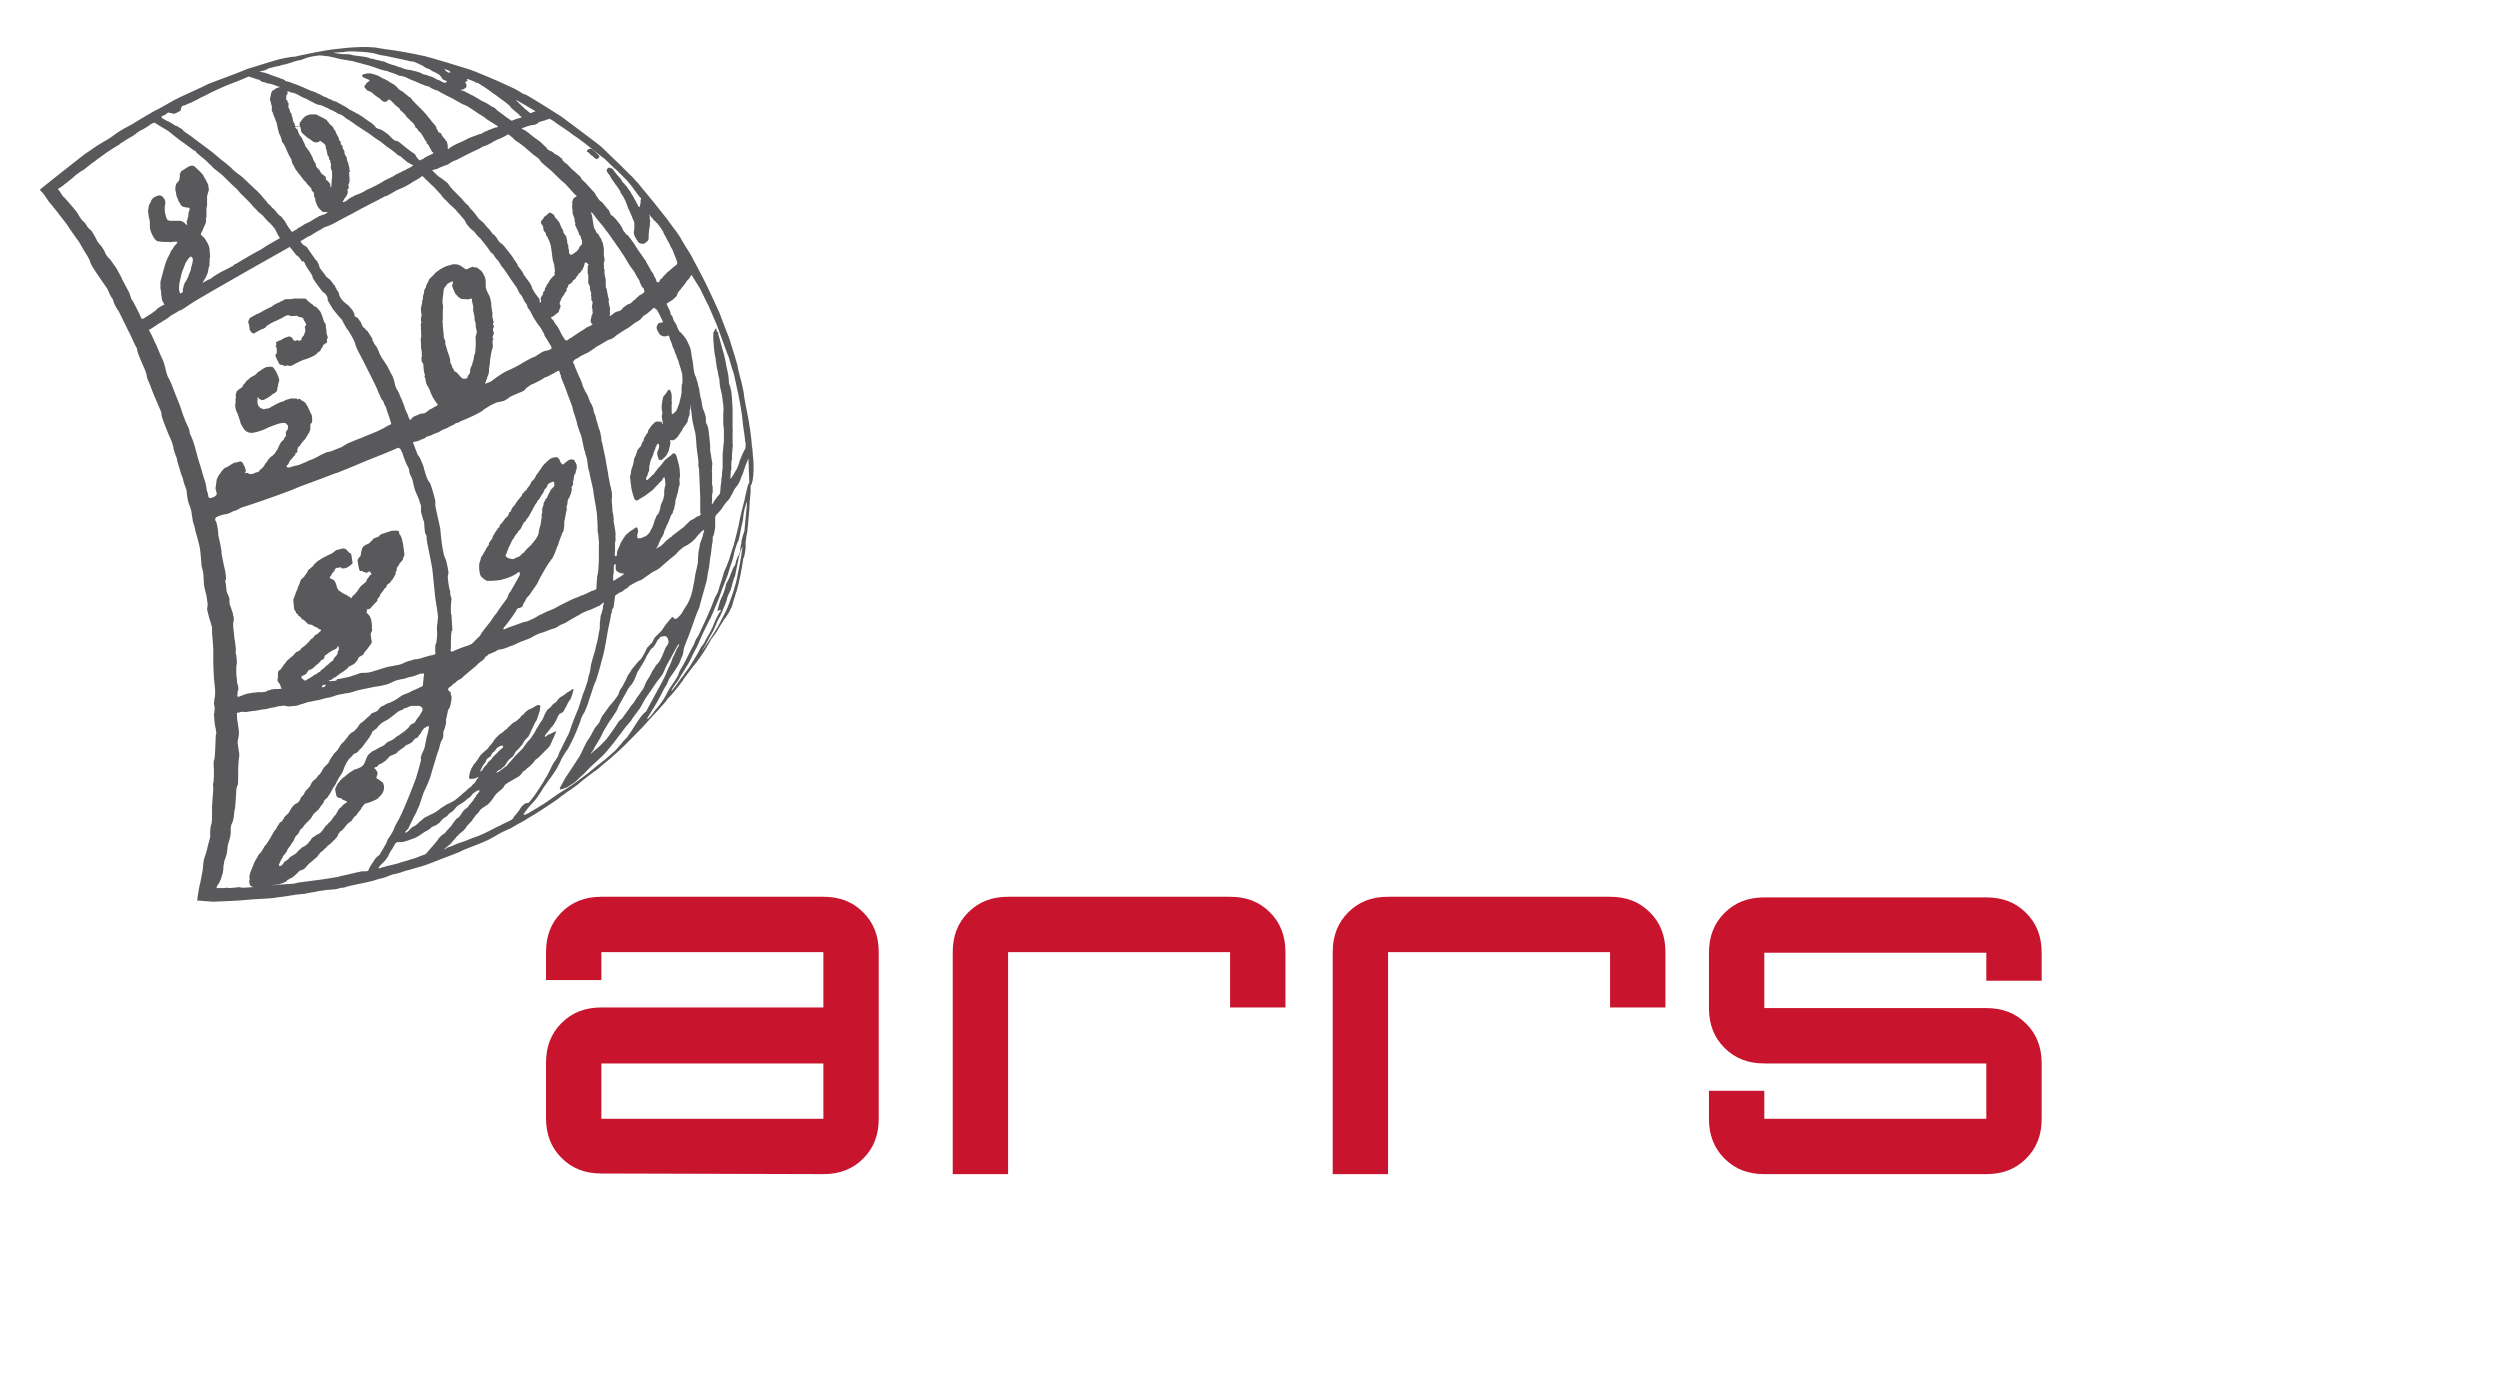
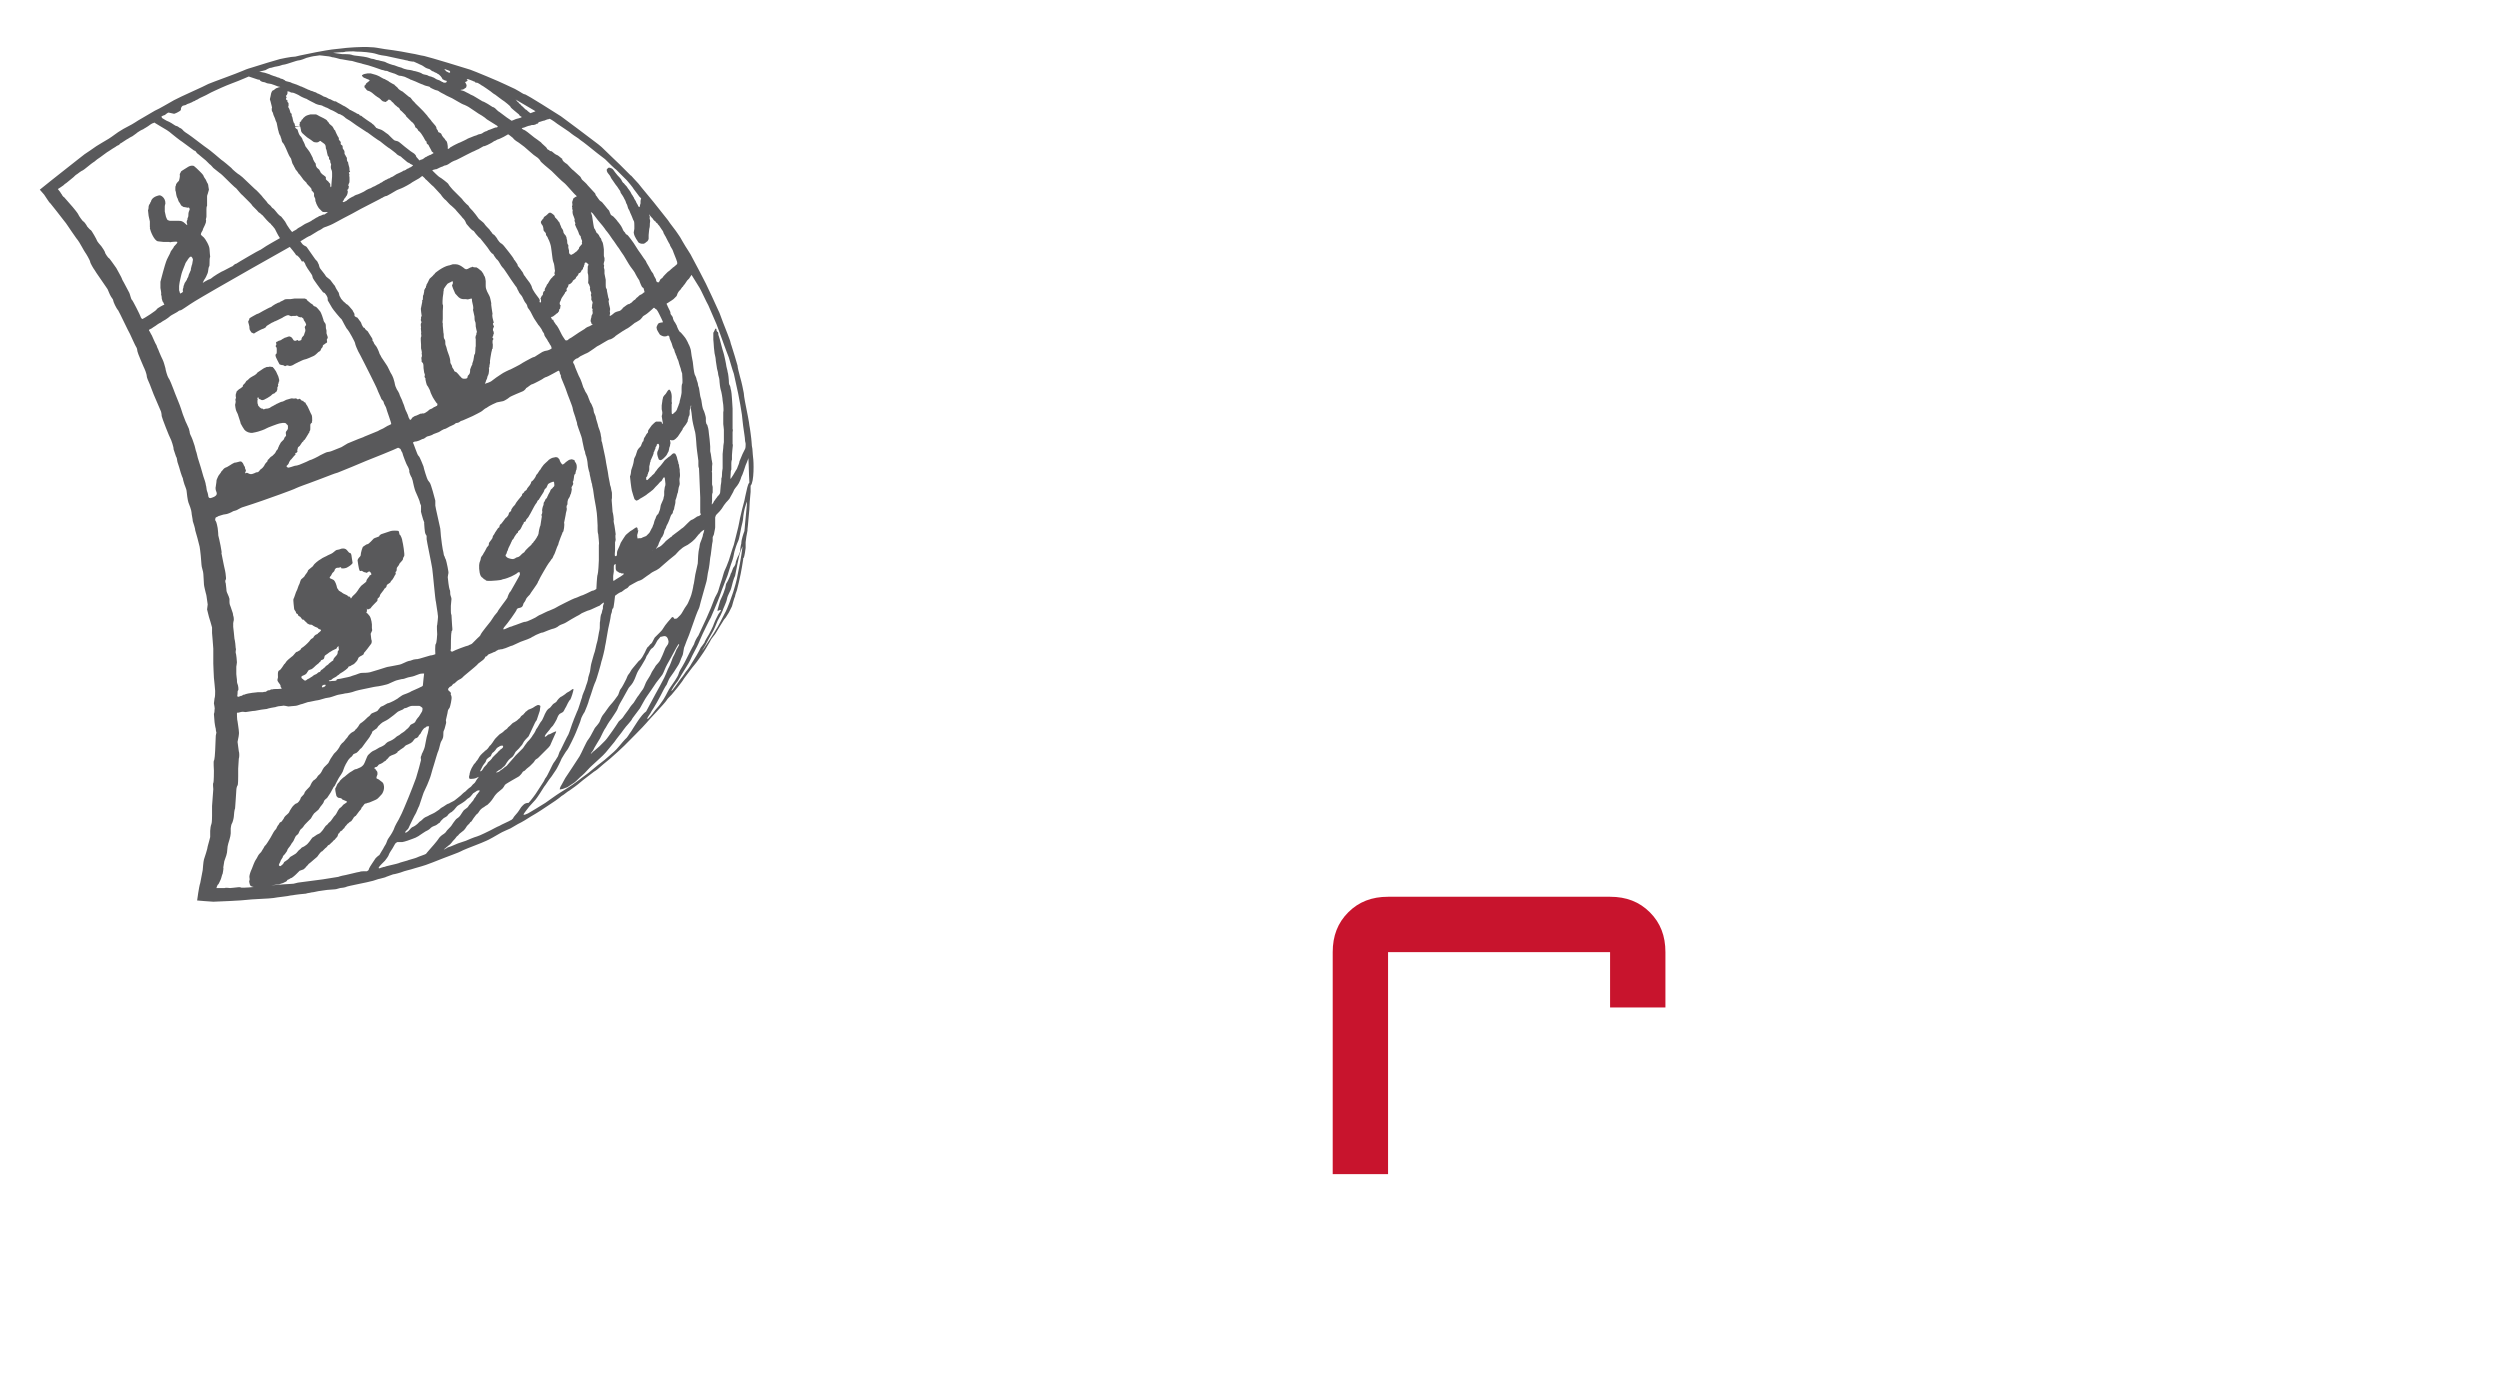
<svg xmlns="http://www.w3.org/2000/svg" version="1.1" id="Layer_1" x="0px" y="0px" viewBox="0 0 402 221.1" style="enable-background:new 0 0 402 221.1;" xml:space="preserve">
  <style type="text/css">
	.st0{fill:#C8142D;}
	.st1{fill:#59595B;}
	.st2{fill:none;}
</style>
  <g>
    <g>
-       <path class="st0" d="M132.4,188.8c2.6,0,4.7-0.8,6.4-2.5c1.7-1.7,2.5-3.8,2.5-6.4v-26.8c0-2.6-0.8-4.7-2.5-6.4    c-1.7-1.7-3.8-2.5-6.4-2.5H96.7c-2.6,0-4.7,0.8-6.4,2.5c-1.7,1.7-2.5,3.8-2.5,6.4l0,4.5h8.9v-4.5h35.7v8.9H96.7    c-2.6,0-4.7,0.8-6.4,2.5c-1.7,1.7-2.5,3.8-2.5,6.4v8.9c0,2.6,0.8,4.7,2.5,6.4c1.7,1.7,3.8,2.5,6.4,2.5L132.4,188.8L132.4,188.8z     M96.7,171h35.7v8.9H96.7V171z" />
-     </g>
-     <path class="st0" d="M162.1,188.8v-35.7h35.7v8.9h8.9v-8.9c0-2.6-0.8-4.7-2.5-6.4c-1.7-1.7-3.8-2.5-6.4-2.5h-35.7   c-2.6,0-4.7,0.8-6.4,2.5c-1.7,1.7-2.5,3.8-2.5,6.4v35.7H162.1z" />
+       </g>
    <path class="st0" d="M223.2,188.8v-35.7h35.7v8.9h8.9v-8.9c0-2.6-0.8-4.7-2.5-6.4c-1.7-1.7-3.8-2.5-6.4-2.5h-35.7   c-2.6,0-4.7,0.8-6.4,2.5c-1.7,1.7-2.5,3.8-2.5,6.4v35.7H223.2z" />
-     <path class="st0" d="M277.3,186.3c1.7,1.7,3.8,2.5,6.4,2.5h35.7c2.6,0,4.7-0.8,6.4-2.5c1.7-1.7,2.5-3.8,2.5-6.4V171   c0-2.6-0.8-4.7-2.5-6.4c-1.7-1.7-3.8-2.5-6.4-2.5h-35.7v-8.9h35.7v4.5h8.9l0-4.5c0-2.6-0.8-4.7-2.5-6.4c-1.7-1.7-3.8-2.5-6.4-2.5   h-35.7c-2.6,0-4.7,0.8-6.4,2.5c-1.7,1.7-2.5,3.8-2.5,6.4v8.9c0,2.6,0.8,4.7,2.5,6.4s3.8,2.5,6.4,2.5h35.7v8.9h-35.7v-4.5h-8.9v4.5   C274.8,182.5,275.6,184.6,277.3,186.3" />
    <g>
      <path class="st1" d="M120,73.7C120,73.8,120,73.5,120,73.7" />
      <path class="st1" d="M121.1,73.6c0-0.2-0.1-0.8-0.1-1.2c0-0.3-0.1-0.6-0.1-0.7c0-0.2-0.1-1.2-0.1-1.2s-0.2-1.7-0.3-2.1    c0-0.3-0.4-2.3-0.7-3.8c-0.1-0.6-0.2-1.1-0.2-1.4c-0.1-0.5-0.3-1.6-0.6-2.6c-0.2-0.8-0.4-1.5-0.4-1.8c-0.2-0.7-0.7-2.4-1-3.3    c-0.1-0.2-0.1-0.4-0.2-0.7c-0.2-0.6-0.5-1.3-0.8-2.1c-0.5-1.2-0.9-2.5-1.1-2.8c-0.3-0.7-1.7-3.7-2-4.3c-0.3-0.6-1.8-3.5-2.2-4.2    c-0.2-0.5-1-1.6-1.5-2.5c-0.2-0.4-0.7-1.2-0.8-1.3c-0.3-0.5-1.3-1.7-1.6-2.2c-0.3-0.4-2-2.5-2.3-2.9c-0.3-0.4-1.6-1.9-1.9-2.3    c-0.2-0.3-0.8-1-1.3-1.5c-0.2-0.2-0.4-0.5-0.5-0.5c-0.2-0.2-0.8-0.8-0.8-0.8s-0.8-0.8-1-1c-0.2-0.2-1.9-1.8-2.6-2.5    c-0.1-0.1-0.4-0.4-0.8-0.7c-1.7-1.3-5.3-4-6-4.5c-0.9-0.6-5.4-3.4-5.7-3.5c-0.5-0.1-0.4-0.2-1.7-0.9c-0.4-0.2-0.9-0.4-1.5-0.7    c-1-0.5-5.1-2.2-5.7-2.4C75,11,69.1,9.2,68.2,9c-0.7-0.1-1.3-0.3-2-0.4c-0.4-0.1-2.6-0.5-4.3-0.7c-1.2-0.2-1.7-0.3-2.1-0.3    c-1-0.1-2.4,0-2.7,0c-0.3,0-1.2,0.1-1.4,0.1c-0.2,0-1.5,0.2-1.8,0.2c-0.3,0-2.7,0.4-3.1,0.5c-0.4,0.1-2.6,0.5-3.3,0.7    C46.8,9.1,45,9.5,45,9.5c-0.1,0-3.7,1.1-4.3,1.3C40.1,11,39.9,11,39,11.4c-0.9,0.4-4.8,1.8-5.5,2.1c-0.7,0.4-4.4,2-5.5,2.6    c-1.1,0.6-2.2,1.3-3.1,1.7c-0.8,0.5-2.8,1.6-3.2,1.9c-0.4,0.3-1.9,1-2.3,1.3c-0.4,0.2-1.4,1-1.9,1.3c-0.5,0.3-1.7,1-2,1.2    c-0.3,0.2-1.7,1.2-1.9,1.3c-0.3,0.2-2,1.6-2.8,2.2c-0.8,0.6-4.4,3.5-4.4,3.5c0.1,0.1,0.6,0.7,0.7,0.8c0.1,0.1,0.8,1.3,1,1.4    c0.1,0.1,1.9,2.4,2.2,2.8c0.3,0.3,1.1,1.6,1.2,1.7c0.1,0.1,0.8,1.2,1,1.4c0.2,0.2,1.1,1.9,1.2,2c0.1,0.1,0.8,1.3,0.8,1.5    c0,0.2,0.6,1.2,0.7,1.3c0,0.1,2,2.9,2.1,3.1c0.1,0.2,0.4,1,0.5,1.1c0,0.1,0.4,0.5,0.4,0.7c0,0.2,0.5,1.3,0.8,1.6    c0.2,0.3,1.7,3.5,1.9,3.8c0.1,0.2,0.9,2,1,2.1c0.1,0.1,0.2,0.5,0.2,0.7c0,0.2,1,2.5,1,2.5s0.2,0.4,0.3,0.7    c0.1,0.3,0.2,0.6,0.2,0.8c0,0.2,0.3,0.9,0.4,1.1c0.1,0.2,0.2,0.5,0.2,0.5s0.3,0.8,0.5,1.3c0.2,0.5,1.2,2.8,1.2,2.8    s0.1,0.4,0.1,0.7c0,0.2,1.3,3.5,1.4,3.6c0.1,0.1,0.6,1.6,0.5,1.7c0,0.1,0.4,1.1,0.4,1.2c0.1,0.1,0.2,0.5,0.2,0.7    c0,0.2,0.3,0.9,0.3,1c0,0.1,0.5,1.7,0.6,1.8c0,0.1,0.1,0.5,0.2,0.8c0,0.1,0.4,1,0.4,1.2c0,0.2,0.2,1.7,0.3,1.9    c0.1,0.2,0.5,1.3,0.5,1.6c0,0.3,0.2,1.1,0.2,1.4c0.1,0.3,0.4,1.2,0.4,1.5c0.1,0.3,0.6,2.1,0.7,2.6c0.1,0.5,0.3,2.5,0.3,2.9    c0,0.4,0.3,1.1,0.3,1.5c0,0.4,0.1,1.2,0.1,1.7c0,0.2,0.3,1.4,0.3,1.4s0.1,0.3,0.1,0.4c0,0.1,0.2,1.4,0.2,1.4l-0.1,0.8l0.2,0.8    l0.1,0.4c0,0,0.5,1.6,0.5,1.7c0,0.1,0,0.8,0,0.9c0,0.1,0.2,2.2,0.2,2.5c0,0.3,0,2,0,2.4c0,0.4,0.1,2.2,0.1,2.3    c0,0.1,0.2,1.8,0.2,2.1c0,0.3,0,1-0.1,1.2c0,0.1-0.1,0.7-0.1,0.8c0,0.1,0.2,0.9,0.1,1c0,0.1,0,0.5-0.1,0.7c0,0.1,0.1,1.3,0.1,1.3    s0.1,0.8,0.2,1.1c0,0.3,0.1,0.6,0.1,0.6l-0.1,0.5c0,0-0.1,2.1-0.1,2.4c0,0.3-0.1,1.6-0.2,1.6c-0.1,0.1,0,1.6,0,1.6    c0,0.1,0,1.9-0.1,2c-0.1,0.1,0,0.9,0,1c0,0.2-0.2,2.6-0.2,2.7c0,0.1,0,1.3,0,1.5c0,0.1,0,1.2-0.1,1.4c-0.1,0.2-0.2,0.8-0.2,1.1    c0,0.2,0,0.8,0,1c0,0.1-0.3,1.1-0.4,1.5c0,0.3-0.5,1.8-0.6,2.1c-0.1,0.3-0.2,1.7-0.2,1.7s-0.3,1.6-0.4,2.1    c-0.2,0.5-0.5,2.8-0.5,2.8s2.3,0.2,2.6,0.2c0.3,0,4.9-0.2,5.4-0.3c0.5-0.1,3.9-0.2,4.3-0.3c0.4-0.1,2.5-0.3,2.7-0.4    c0.2,0,0.7-0.1,0.7-0.1s1.5-0.2,1.8-0.2c0.2-0.1,0.6-0.1,0.9-0.2c0.3,0,1-0.2,1.1-0.2c0.2,0,1.2-0.2,1.4-0.2    c0.3,0,1.1-0.1,1.3-0.1c0.2,0,0.7-0.2,0.8-0.2c0.1,0,0.9-0.1,1-0.2s3.8-0.8,4-0.9c0.2,0,1.2-0.4,1.4-0.4c0.3-0.1,0.9-0.2,1-0.3    c0.2-0.1,0.9-0.3,1.1-0.4c0.2,0,1.3-0.3,1.5-0.4c0.2-0.1,1.4-0.4,1.4-0.4s1.3-0.4,1.7-0.5c0.5-0.1,3-1.1,3.5-1.3    c0.5-0.2,2.7-1,2.8-1.1c0.1-0.1,2.1-0.9,2.4-1c0.3-0.1,1.5-0.6,1.7-0.7c0.3-0.1,1.7-0.9,2.2-1.2c0.3-0.2,1.5-0.7,1.7-0.8    c0.2-0.1,1-0.6,1.2-0.7c0.2-0.1,0.8-0.4,1.1-0.6c0.3-0.2,1.6-1,1.8-1.1c0.2-0.1,1.1-0.7,2-1.3c0.5-0.3,1.8-1.2,2.1-1.5    c0.4-0.2,0.9-0.7,1.3-0.9c0.3-0.2,1.4-1,1.6-1.2c0.2-0.2,1-0.8,1-0.8l1.3-1c0,0,0.5-0.3,0.7-0.5c0.2-0.2,1.4-1.2,1.9-1.6    c0.7-0.6,1.9-1.7,2.3-2.1c0.4-0.4,3.2-3.2,3.5-3.6c0.3-0.4,3-3.2,3.3-3.7c0.1-0.2,0.4-0.5,0.8-0.9c0.6-0.7,1.4-1.7,1.6-2    c0.1-0.1,0.2-0.3,0.4-0.6c0.6-0.8,1.4-1.9,1.6-2.1c0.3-0.3,1.7-2.3,1.9-2.7c0.2-0.4,0.8-1.3,0.8-1.4c0.1-0.2,0.7-0.9,0.8-1.1    c0.1-0.2,0.5-0.8,0.6-1c0.1-0.2,0.4-0.6,0.5-0.8c0.1-0.2,0.3-0.5,0.5-0.7c0.1-0.2,0.4-0.6,0.5-0.8c0.1-0.2,0.5-1,0.5-1    s0.4-1.5,0.5-1.6c0-0.2,0.2-0.7,0.3-1c0.1-0.3,0.5-2.1,0.6-2.6c0.1-0.4,0.3-1.7,0.4-2.3c0-0.2,0-0.3,0.1-0.3    c0.1-0.2,0.3-1.4,0.3-1.6c0-0.2,0-0.7,0-0.9c0-0.2,0.2-1.5,0.3-1.9c0-0.1,0-0.1,0-0.2c0.1-0.7,0.2-2.4,0.3-3.2    c0-0.6,0.1-1.8,0.2-2.8c0-0.2,0-0.4,0-0.6c0-0.1,0-0.3,0-0.4C121.3,77.5,121.2,74.1,121.1,73.6 M109.4,46.6    c0.1-0.1,0.3-0.5,0.4-0.5c0.1-0.2,0.2-0.3,0.3-0.4c0.1-0.1,0.3-0.5,0.4-0.6c0.1-0.1,0.2-0.2,0.3-0.3c0.1-0.1,0.3-0.5,0.4-0.6    c0,0,1.1,1.8,1.3,2.1c0.2,0.3,1.1,2.3,1.4,2.8c0.2,0.5,1.2,2.8,1.3,3c0.5,1.3,0.7,1.9,1.1,3c0.3,0.9,0.8,2.1,0.9,2.4    c0.1,0.3,0.6,2.1,0.8,2.6c0.1,0.5,0.6,2.8,0.7,3.2c0.1,0.4,0.6,3.2,0.6,3.4c0,0.2,0.2,1.7,0.2,1.8c0,0.1,0.1,0.6,0.1,0.7    c0,0.1,0.2,1.2,0.2,1.6c0,0.2,0.1,0.4,0.1,0.6c0,0.1,0,0.7-0.1,0.8c-0.1,0.2-0.3,0.6-0.4,0.8c-0.1,0.2-0.4,1-0.5,1.2    c0,0.2-0.2,0.7-0.3,0.9c0,0.1-0.2,0.5-0.3,0.6c-0.1,0.2-0.7,1.2-0.8,1.3c-0.1,0.1,0-0.8,0-0.9c0-0.2,0-0.4,0.1-0.6    c0-0.2,0-0.4,0-0.5c0-0.1,0-0.5,0-0.5c0,0,0-0.4,0.1-0.6c0-0.1,0-0.5,0-0.7c0-0.3,0.1-1.1,0.1-1.2c0-0.2,0.1-0.5,0-0.6    c0-0.1,0-1.7,0-1.9c0-0.2,0.1-0.4,0-0.5c0-0.2,0-0.6,0-0.8c0-0.3,0-1,0-1.2c0-0.4,0-1,0-1.3c0-0.3-0.1-1.4-0.1-1.6    c0-0.2-0.1-1.4-0.2-1.5c0-0.2-0.1-0.6-0.2-0.7c-0.1-0.1-0.1-0.6-0.1-0.7c0-0.1-0.1-1.2-0.2-1.4c0-0.2-0.2-0.8-0.2-0.9    c0-0.2-0.4-2.1-0.5-2.3c-0.1-0.2-0.6-2.3-0.7-2.5c-0.1-0.2-0.1-0.3-0.1-0.5c0-0.2-0.1-0.2-0.2-0.3c-0.1-0.1-0.1-0.3-0.1-0.4    c-0.1-0.1-0.1-0.1-0.2,0c0,0-0.2,0.5-0.3,0.6c0,0.1,0,0.9,0,1.1c0,0.1,0.1,1,0.1,1.3c0,0.1,0.1,0.8,0.1,0.9    c0.1,0.4,0.2,0.9,0.2,1.2c0,0.2,0.2,1.1,0.2,1.3c0.1,0.3,0.2,0.8,0.2,1c0.1,0.3,0.2,0.7,0.2,1.1c0,0.1,0.1,1,0.2,1.3    c0.1,0.2,0.3,1.4,0.3,1.7c0,0.1,0.1,0.6,0.1,0.7c0,0.3,0.1,0.9,0,1.2c0,0.1,0,0.9,0,1.2c0,0.1,0,0.5,0,0.7c0,0.2,0.1,0.6,0.1,0.9    c0,0.2,0,1.1,0,1.2c0,0.1,0,0.5,0,0.8c0,0.1-0.1,0.5-0.1,0.9c0,0.1-0.1,0.9-0.1,1s0,2.2,0,2.3c0,0.1-0.1,0.5-0.1,0.9    c0,0.1,0,0.6-0.1,0.7c0,0.2,0,0.7-0.1,1.1c0,0.2-0.1,1-0.1,1.2c0,0.1-0.1,0.3-0.2,0.4c-0.1,0.1-0.1,0.1-0.2,0.2    c-0.1,0.1-0.1,0.2-0.3,0.4c-0.1,0.2-0.2,0.3-0.3,0.4c0,0.1-0.2,0.4-0.3,0.5c-0.1,0.1,0-0.4,0-0.5c0-0.2,0-0.3,0-0.4    c0-0.1,0-0.2,0-0.3c0-0.1,0-0.1,0-0.2c0-0.1,0-0.3,0.1-0.5c0-0.2,0-0.8,0-0.9c0-0.1-0.1-0.3-0.1-0.4c0-0.1,0-0.5,0-0.7    c0-0.2,0-0.4,0-0.6c0-0.2,0-0.5,0-0.6c-0.1-0.2,0-0.2,0-0.4c0-0.1,0-0.4,0-0.6c0-0.3,0.1-0.4,0-0.7c0-0.2-0.1-0.4-0.1-0.6    c0-0.1-0.1-0.6-0.1-0.7c0-0.1-0.1-0.3-0.1-0.5c0-0.2,0-0.4,0-0.7c0-0.3-0.1-1-0.1-1.2c0-0.2-0.1-0.6-0.1-0.8c0-0.2-0.1-1-0.2-1.2    c0-0.1-0.1-0.4-0.2-0.4c0-0.1-0.1-0.3-0.1-0.5c0-0.2,0-0.4,0-0.5c0-0.2-0.3-1.2-0.4-1.3c-0.1-0.1-0.3-1.2-0.3-1.4    c0-0.2-0.2-0.7-0.2-0.8c0-0.2-0.2-1.1-0.2-1.3c-0.1-0.2-0.2-0.6-0.2-0.8c-0.1-0.2-0.1-0.4-0.2-0.6c0-0.2-0.2-0.6-0.3-0.8    c-0.1-0.2-0.3-1.9-0.3-2c-0.1-0.4-0.3-1.6-0.3-1.8c0-0.2-0.3-1-0.4-1.1c-0.1-0.3-0.3-0.6-0.4-0.8c-0.1-0.2-0.7-0.9-0.8-1    c-0.1-0.1-0.3-0.2-0.3-0.3c-0.1-0.1-0.4-0.8-0.4-0.9c-0.1-0.1-0.2-0.4-0.3-0.5c-0.1-0.1-0.3-0.5-0.3-0.7c0-0.1-0.2-0.4-0.3-0.5    c-0.1-0.1-0.1-0.3-0.1-0.4c0-0.1-0.5-1-0.5-1.1c-0.1-0.1-0.1-0.3-0.1-0.3c0,0,0.2-0.1,0.2-0.1c0,0,0.3-0.2,0.3-0.2    c0,0,0.5-0.3,0.6-0.4c0.1-0.1,0.4-0.4,0.5-0.5C109,46.9,109.3,46.7,109.4,46.6 M102.5,84.9c-0.1-0.1-0.1-0.1-0.2-0.1    c0,0-0.5,0.3-0.6,0.4c-0.2,0.1-0.5,0.3-0.7,0.5c-0.1,0.1-0.4,0.3-0.5,0.5c-0.1,0.1-0.5,0.8-0.7,1.1c0,0.1-0.4,1-0.5,1.2    c-0.1,0.2-0.1,0.6-0.1,0.7c0,0.2-0.2,0.3-0.3,0.2c-0.1-0.1,0-0.7,0-0.9c0-0.1,0-0.5,0-0.8c0-0.2,0-0.5,0-0.5c0,0,0.1-0.3,0.1-0.4    c0-0.1-0.1-0.7,0-0.9c0-0.2-0.2-1.3-0.2-1.4c0-0.1-0.2-0.7-0.1-0.9c0-0.2-0.1-1-0.2-1.3c0-0.2-0.1-1.1-0.1-1.3    c0-0.3-0.1-0.6,0-0.9c0-0.3,0-0.6,0-0.7c0-0.1,0-0.3-0.1-0.6c0-0.1-0.1-0.6-0.2-0.8c0-0.2-0.3-1.5-0.3-1.7c0-0.2-0.4-2.1-0.4-2.3    c0-0.2-0.6-2.8-0.6-2.9c-0.1-0.1-0.1-0.4-0.1-0.6s-0.1-0.4-0.1-0.6c0-0.2-0.3-1.1-0.4-1.3c0-0.2-0.4-1.3-0.4-1.5    c0-0.2-0.2-0.5-0.3-0.8c0-0.1-0.1-0.5-0.1-0.6c-0.1-0.3-0.4-1-0.5-1c0-0.1-0.2-0.5-0.3-0.8c0-0.1-0.3-0.7-0.4-0.8    c-0.1-0.1-0.3-0.7-0.4-0.8c0-0.1-0.5-1.5-0.6-1.6c-0.1-0.1-0.6-1.4-0.7-1.6c0-0.1-0.2-0.6-0.3-0.7c-0.1-0.1,0-0.2,0-0.3    c0-0.1,0.1-0.1,0.1-0.1c0-0.1,0.4-0.4,0.6-0.4c0.1-0.1,0.3-0.2,0.4-0.3c0.2-0.1,0.6-0.3,0.8-0.4c0.3-0.1,0.8-0.4,0.9-0.5    c0.2-0.1,0.7-0.5,1-0.7c0.3-0.1,1.8-1.1,2-1.1c0.2,0,0.7-0.3,0.8-0.4c0.1-0.1,0.3-0.3,0.5-0.4c0.1-0.1,0.5-0.3,0.6-0.4    c0.1-0.1,0.7-0.4,0.8-0.5c0.1,0,0.8-0.5,0.9-0.6c0.1-0.1,0.4-0.3,0.5-0.4c0.1,0,0.5-0.3,0.7-0.4c0.2-0.1,0.4-0.4,0.5-0.5    c0-0.1,0.3-0.3,0.5-0.4c0.2-0.1,1-0.8,1.1-0.9c0.1-0.1,0.1-0.1,0.2-0.2c0.1,0,0.2,0,0.2,0.1c0.1,0.1,0.2,0.1,0.3,0.2    c0.1,0.1,0.3,0.5,0.4,0.7c0.1,0.2,0.6,1.2,0.6,1.3c0,0.1-0.6,0-0.8,0.3c-0.1,0.2-0.3,0.5-0.2,0.7c0,0.3,0.4,0.8,0.5,1    c0.1,0.1,0.5,0.3,0.7,0.3c0.1,0,0.4,0,0.5-0.1c0.2-0.1,0.2,0,0.3,0.1c0.1,0.1,0,0.1,0.1,0.4c0.1,0.2,0.2,0.5,0.3,0.7    c0.1,0.3,0.2,0.8,0.4,1c0.1,0.3,0.1,0.5,0.2,0.6c0,0.1,0.1,0.3,0.2,0.5c0,0.2,0.3,0.7,0.3,0.8c0,0.1,0.2,0.7,0.3,1    c0.1,0.2,0.1,0.5,0.2,0.7c0.1,0.2,0.1,0.3,0.1,0.5c0,0.2,0.1,1.3,0,1.4c-0.1,0.1-0.1,0.7-0.1,0.8c0,0.1,0,0.4,0,0.6    c0,0.2-0.2,1.1-0.3,1.4c0,0.3-0.2,0.6-0.2,0.7c-0.1,0.2-0.1,0.3-0.2,0.5c0,0.1-0.2,0.5-0.4,0.6c-0.1,0.1-0.3,0.3-0.4,0.3    c-0.1,0-0.1-0.3-0.1-0.5c0-0.2,0-0.3,0-0.5c0-0.3,0-0.3,0-0.6c0.1-0.2,0-0.3,0-0.4c0-0.1,0-0.2,0-0.4c0.1-1.1-0.3-1.5-0.3-1.5    s-0.1-0.1-0.2,0c-0.1,0.1-0.2,0.2-0.3,0.4c-0.1,0.2-0.2,0.3-0.4,0.5c-0.1,0.2-0.2,0.2-0.2,0.4c0,0.1-0.1,0.3-0.1,0.5    c0,0.2-0.1,0.5-0.1,0.7c0,0.1,0,0.3,0,0.6c0,0.1,0.1,0.4,0.1,0.5c0,0.1,0,0.4-0.1,0.6c0,0.2,0.2,1.1,0.2,1.2    c-0.1,0.1-0.2,0-0.2-0.2c0-0.1-0.2-0.1-0.3-0.1c-0.1,0-0.2,0-0.3,0c-0.1,0-0.1,0-0.3,0c-0.1,0-0.6,0.5-0.7,0.6    c-0.1,0.1-0.4,0.6-0.5,0.7c-0.1,0.1-0.1,0.3-0.1,0.4c0,0.1-0.2,0.2-0.3,0.4c-0.1,0.2-0.2,0.4-0.3,0.5c-0.1,0.1-0.1,0.6-0.2,0.6    c-0.1,0-0.2,0.4-0.3,0.6c0,0.1-0.1,0.2-0.2,0.3c-0.1,0.1-0.3,0.3-0.4,0.5c-0.1,0.2-0.1,0.4-0.2,0.6c0,0.1-0.2,0.5-0.2,0.5    c-0.1,0.1-0.2,0.5-0.2,0.7c0,0.2-0.3,1.2-0.4,1.4c0,0.2-0.1,0.9-0.2,1c0,0.1,0.2,1.9,0.3,2.3c0.1,0.4,0.4,1.3,0.4,1.3    c0,0.1,0.2,0.2,0.3,0.3c0.1,0,0.4-0.1,0.6-0.3c0.2-0.1,0.7-0.4,1-0.6c0.2-0.2,0.7-0.5,0.9-0.7c0.2-0.1,0.5-0.5,0.6-0.6    c0.1-0.1,0.3-0.3,0.4-0.4c0.1-0.1,0.4-0.5,0.5-0.5c0.1-0.1,0.2-0.2,0.2-0.3c0.1-0.1,0.1-0.2,0.2-0.3c0.1-0.1,0.2,0,0.2,0.1    c0,0.1,0.1,0.7,0.1,0.9c0,0.1,0,0.3-0.1,0.5c0,0.2-0.1,0.5-0.1,0.7c0,0.2,0,0.3,0,0.6c0,0.2-0.1,0.3-0.1,0.5c0,0.2-0.3,0.7-0.4,1    c-0.1,0.2-0.1,0.6-0.2,0.9c-0.1,0.2-0.2,0.6-0.3,0.7c-0.1,0-0.3,0.3-0.4,0.7c-0.1,0.1-0.3,0.8-0.3,0.9c-0.1,0.1-0.1,0.3-0.2,0.5    c-0.1,0.1-0.4,0.8-0.5,0.9c-0.1,0.1-0.3,0.3-0.5,0.5c-0.2,0.1-0.6,0.2-0.7,0.3c-0.1,0.1-0.6,0-0.6,0.1c-0.1,0-0.1-0.1-0.1-0.1    c0-0.1-0.1-0.5,0-0.6c0-0.1,0.2-0.6,0.1-0.7C102.5,85.7,102.6,85.1,102.5,84.9 M98.6,92.6c0-0.1,0.1-0.6,0.1-0.7    c0-0.3,0-0.5,0-0.7c0-0.2,0-0.3,0.1-0.4c0,0,0.1-0.1,0.2-0.1c0,0.1,0,0.5,0,0.6c0,0.1,0,0.3,0.1,0.4c0,0.1,0.1,0.2,0.2,0.2    c0.1,0,0.2,0.2,0.3,0.2c0.1,0,0.2,0,0.3,0.1c0.2,0,0.5,0,0.4,0.1c0,0.1-0.4,0.3-0.5,0.4c-0.5,0.3-1,0.6-1.1,0.7    c-0.1,0-0.1-0.1-0.1-0.2C98.6,92.9,98.6,92.7,98.6,92.6 M87.2,82.2c0,0.1,0,0.4-0.1,0.5c-0.1,0.1,0.1,0.4,0,0.5    c0,0.1-0.2,1.2-0.2,1.3c-0.1,0.1-0.3,1.1-0.3,1.3c0,0.1-0.1,0.2-0.1,0.3c-0.1,0.1-0.2,0.4-0.3,0.5c-0.1,0.1-0.1,0.2-0.2,0.3    c-0.1,0.1-0.2,0.2-0.3,0.4c-0.1,0.1-0.2,0.1-0.2,0.2c0,0.1-0.3,0.3-0.5,0.5c-0.1,0.1-0.3,0.3-0.4,0.4c-0.2,0.2-0.2,0.3-0.3,0.4    c-0.1,0.1-0.2,0.1-0.4,0.3c-0.1,0.1-0.2,0.2-0.3,0.3c-0.1,0.1-0.3,0.2-0.4,0.2c-0.1,0-0.3,0.1-0.4,0.2c-0.1,0-0.2,0.1-0.3,0.1    c-0.2,0-0.8-0.1-1-0.3c-0.1-0.1-0.1-0.1-0.2-0.2c0-0.1,0-0.2,0.1-0.3c0.1-0.2,0.1-0.2,0.1-0.3c0-0.1,0.2-0.3,0.2-0.5    c0-0.1,0.5-1,0.5-1.1c0.1-0.1,0.1-0.3,0.2-0.4c0.2-0.1,0.3-0.5,0.4-0.6c0.1-0.1,0.3-0.5,0.4-0.5c0.1,0,0.1-0.2,0.1-0.2    c0-0.1,0.3-0.3,0.3-0.3c0.2-0.2,0.4-0.8,0.5-0.9c0.1-0.1,0.1-0.1,0.1-0.2c0-0.1,0.1-0.2,0.2-0.2c0.1,0,0.2-0.2,0.2-0.3    c0-0.1,0.4-0.4,0.5-0.7c0.1-0.1,0.9-1.7,1-1.8c0.1-0.1,0.3-0.4,0.3-0.5c0,0,0.1-0.2,0.2-0.2c0.1-0.1,0.6-1,0.7-1.1    c0,0,0.2-0.3,0.2-0.4c0-0.1,0.2-0.4,0.3-0.4c0.1-0.1,0.2-0.4,0.3-0.6c0.1-0.2,0.7-0.4,0.7-0.4c0.3-0.1,0.3,0,0.3,0.1    c0,0.1,0.1,0.5,0,0.6c-0.1,0.1-0.1,0.1-0.2,0.2c-0.1,0.1-0.1,0.2-0.2,0.2c-0.1,0.1-0.2,0.2-0.2,0.3c0,0.1-0.4,0.7-0.4,0.8    c-0.1,0.1-0.1,0.4-0.3,0.5c-0.1,0-0.2,0.5-0.3,0.5c-0.1,0.1-0.1,0.5-0.1,0.5c-0.1,0.1-0.3,0.9-0.2,1C87.2,82,87.2,82.1,87.2,82.2     M84,97.5c0.1-0.1,0.1-0.3,0.2-0.5c0.1-0.1,0.3-0.4,0.4-0.7c0.1-0.2,0.5-0.6,0.6-0.7c0-0.1,1.3-1.8,1.3-2c0-0.1,0.2-0.3,0.2-0.4    c0-0.1,1.4-2.5,1.5-2.6c0.1-0.1,0.2-0.3,0.3-0.4c0.1-0.2,0.2-0.3,0.3-0.4c0.1-0.1,0.2-0.5,0.3-0.6c0.1-0.1,0.5-1.4,0.6-1.5    c0.1-0.1,0.1-0.4,0.2-0.6c0.1-0.3,0.4-1.1,0.5-1.3c0-0.2,0.2-0.3,0.2-0.4c0-0.1,0.1-0.4,0.1-0.5c0-0.2,0.1-0.7,0-0.8    C90.7,84,91,82.7,91,82.5c0.1-0.3,0.2-0.7,0.1-0.9c0-0.2,0-0.3,0.1-0.4c0.1-0.1,0-0.5,0.1-0.7c0-0.2,0.2-0.4,0.3-0.6    c0.1-0.2,0.1-0.4,0.2-0.5c0-0.1,0.1-0.3,0.1-0.5c0.1-0.1,0-0.4,0-0.5c0-0.1,0.1-0.2,0.2-0.4c0.1-0.2,0.1-0.3,0-0.5    c0-0.1,0.1-0.1,0.1-0.2c0-0.1,0.1-0.4,0.1-0.6c0-0.2,0.1-0.5,0.2-0.5c0.1-0.1,0-0.2,0.1-0.4c0-0.2,0.1-0.2,0.1-0.3    c0.2-1-0.3-1.2-0.3-1.4c0-0.2-0.1-0.1-0.3-0.2c-0.2-0.1-0.3,0-0.4,0c-0.2,0-0.4,0.2-0.7,0.4c-0.2,0.2-0.3,0.3-0.5,0.4    c-0.2,0-0.5-0.6-0.5-0.7c0-0.1-0.1-0.2-0.2-0.3c0-0.1-0.3-0.2-0.4-0.2c-0.1,0-0.4,0.1-0.5,0.1c-0.1,0-0.7,0.3-0.8,0.5    c-0.1,0.1-0.8,0.7-0.8,0.8c-0.1,0.1-0.3,0.4-0.4,0.6c-0.1,0.1-0.2,0.2-0.3,0.4s-0.2,0.3-0.3,0.4c-0.1,0.1-0.1,0.2-0.2,0.4    c-0.1,0.1-0.1,0.2-0.2,0.3c-0.1,0.1-0.2,0.3-0.4,0.4c-0.1,0.1-0.1,0.1-0.1,0.2c0,0.1-0.1,0.2-0.2,0.4c-0.1,0.1-0.3,0.4-0.4,0.5    c-0.1,0.2-0.1,0.3-0.3,0.4c-0.1,0.1-0.2,0.1-0.2,0.2c0,0.1-0.2,0.2-0.3,0.3c-0.1,0.1,0,0.2-0.1,0.3c-0.1,0.1-1,1.2-1,1.3    c0,0.1-0.3,0.4-0.4,0.5c-0.1,0.1-0.1,0.2-0.2,0.3c-0.1,0.1-0.1,0.3-0.1,0.3c0,0.1-0.2,0.2-0.3,0.3c-0.1,0.1-0.1,0.4-0.2,0.5    c-0.1,0.1-0.2,0.3-0.4,0.4c-0.1,0.1-0.7,1-0.8,1c-0.1,0-0.2,0.3-0.2,0.4c0,0.1,0,0.1-0.2,0.2c-0.1,0.1-0.3,0.5-0.4,0.6    c-0.1,0.1-0.2,0.4-0.3,0.5c-0.1,0.1-0.2,0.3-0.2,0.5c-0.1,0.1-0.1,0.2-0.2,0.3c-0.1,0.1-0.2,0.3-0.3,0.4c-0.1,0.1-0.1,0.3-0.1,0.4    c0,0.1-0.2,0.3-0.3,0.4c-0.1,0.2-0.4,0.8-0.5,0.9c-0.1,0.2-0.2,0.4-0.3,0.5c-0.1,0.1-0.2,0.3-0.2,0.5c0,0.1-0.1,0.3-0.2,0.6    c-0.1,0.3-0.1,1.5,0.2,2.1c0.1,0.1,0.1,0.2,0.3,0.3c0.1,0.1,0.1,0.1,0.2,0.2c0.1,0.1,0.3,0.1,0.3,0.2c0.1,0.1,0.3,0.1,0.4,0.1    c0.2,0,0.4,0,0.5,0c0.2,0,1.6-0.1,1.7-0.2c0.2-0.1,0.5-0.1,0.7-0.2c0.1,0,0.5-0.2,0.8-0.3c0.2-0.1,0.8-0.4,0.9-0.5    c0.1-0.1,0.2-0.2,0.4-0.2c0.1,0,0.1,0.2,0.1,0.4c0,0.1-1.4,2.5-1.5,2.7c-0.2,0.1-0.5,0.9-0.5,1c0,0.1-1.6,2.1-1.6,2.3    c-0.1,0.1-0.4,0.5-0.5,0.6c-0.1,0.2-0.5,0.7-0.6,0.9c-0.1,0.1-1.6,2-1.6,2.1c0,0.2-0.4,0.5-0.5,0.6c-0.1,0.1-0.8,0.8-0.9,0.9    c-0.1,0.1-0.5,0.2-0.6,0.3c-0.2,0-2.3,0.8-2.4,0.9c-0.1,0.1-0.3,0.1-0.4,0c-0.1-0.1,0-0.3,0-0.4c0-0.2,0-2.4,0.1-2.6    c0-0.2,0-0.2,0.1-0.3c0.1-0.1,0-0.6,0-0.8c0-0.2-0.1-1.4-0.1-1.7c-0.1-0.2-0.1-0.5-0.1-0.7c0-0.2,0-0.3,0-0.4c0-0.1,0-0.2,0-0.4    c0-0.2,0.1-0.9,0.1-1.1c0-0.2-0.2-0.6-0.2-0.8c0-0.2,0-0.6-0.1-0.7c-0.1-0.2-0.3-1.8-0.3-2c0-0.2,0.1-0.5,0.1-0.6    c0.1-0.1-0.3-1.9-0.4-2.2c-0.1-0.2-0.2-0.4-0.2-0.5c-0.1-0.1-0.2-0.5-0.2-0.7c-0.1-0.2-0.4-2.4-0.4-2.6c0-0.2-0.1-1.1-0.1-1.2    c0-0.1-0.8-3.5-0.8-3.7c0-0.2,0-0.7,0-0.8c-0.1-0.4-0.7-2.7-0.9-2.9c-0.1-0.1-0.2-0.3-0.3-0.4c-0.1-0.1-0.7-2-0.7-2.2    c-0.1-0.2-0.6-1.6-0.8-1.7c-0.2-0.1-0.8-2.1-0.9-2.1c0-0.1,0.3-0.2,0.3-0.2s0.3,0,0.5-0.1c0.1,0,0.5-0.2,0.7-0.3    c0.2,0,0.5-0.2,0.6-0.3c0.1-0.1,0.4-0.2,0.5-0.2c0.1,0,0.6-0.2,0.7-0.3c0.2-0.1,0.9-0.3,1-0.4c0.1-0.1,0.5-0.3,0.7-0.4    c0.2,0,0.5-0.2,0.7-0.3c0.1-0.1,0.9-0.4,1-0.5c0.1-0.1,0.2-0.2,0.4-0.2c0.2,0,0.5-0.2,0.6-0.3c0.2,0,1.6-0.7,1.9-0.8    c0.2-0.1,1.4-0.7,1.5-0.8c0.1-0.1,0.6-0.5,0.7-0.5c0.5-0.4,1.7-0.9,1.7-0.9c0.1,0,0.9-0.2,1-0.2c0.1,0,0.8-0.4,1-0.6    c0.2-0.2,2-0.9,2.2-1c0.2-0.1,0.5-0.4,0.5-0.5c0.1,0,0.8-0.6,0.9-0.6c0.1,0,0.5-0.2,0.5-0.2c0,0,1.2-0.6,1.3-0.7    c0.1-0.1,0.5-0.3,0.6-0.3c0.1,0,1.9-1,1.9-1c0.1,0,0.2,0.2,0.2,0.2c0,0.1,0,0.2,0.1,0.4c0.1,0.1,0.1,0.2,0.1,0.4    c0,0.1,0.8,1.9,0.9,2.3c0.1,0.4,1,2.5,1,2.8c0,0.3,0.5,1.5,0.5,1.7c0,0.1,0.2,0.5,0.2,0.7c0,0.2,0.1,0.4,0.1,0.4    c0,0.1,0.7,1.9,0.7,2.1c0,0.2,0.3,1.4,0.3,1.5c0,0.2,0.2,0.5,0.2,0.7c0,0.2,0.1,0.3,0.1,0.4c0.1,0.1,0.3,1.1,0.3,1.4    c0,0.3,0.2,1.2,0.3,1.4c0,0.3,0.2,0.9,0.2,1.1c0.1,0.2,0.1,0.6,0.2,0.7c0,0.3,0.2,0.9,0.2,1.1c0,0.2,0.1,0.5,0.1,0.7    c0,0.2,0.4,2.2,0.4,2.4c0.1,0.3,0.2,2.4,0.2,2.5c0,0.1,0,0.4,0,0.5c0,0.1,0,0.7,0.1,0.9c0,0.2,0.2,1.6,0.1,1.7c0,0.1,0,2.2,0,2.5    c0,0.3-0.1,2.1-0.2,2.3c-0.1,0.1-0.2,2.3-0.2,2.3s-0.4,0.3-0.7,0.3c-0.2,0.1-1.6,0.8-1.8,0.8c-0.2,0.1-0.9,0.4-1,0.4    c-0.1,0-2.9,1.4-3,1.5c-0.1,0.1-0.9,0.4-1.1,0.5c-0.1,0-1.1,0.5-1.3,0.6c-0.3,0.1-0.6,0.3-0.9,0.5c-0.2,0.1-1,0.5-1.3,0.6    c-0.4,0.1-0.3,0.1-0.5,0.1c-0.1,0-1.6,0.6-1.7,0.6c-0.2,0.1-0.5,0.2-0.6,0.2c-0.3,0.1-0.8,0.4-1,0.4c-0.2,0,0.1-0.4,0.2-0.5    c0.3-0.3,1.9-2.5,1.9-2.7c0-0.1,0.1-0.1,0.2-0.2C83.9,97.7,83.9,97.6,84,97.5 M56.7,49.9c-0.1-0.1-0.5-0.6-0.6-0.7    c-0.1-0.1-0.3-0.3-0.4-0.3c-0.2-0.2-0.4-0.4-0.3-0.3c0,0.1-0.4-0.4-0.5-0.5c-0.1-0.1-0.2-0.4-0.3-0.5c0-0.1-0.1-0.3-0.1-0.4    c0-0.2-0.2-0.3-0.2-0.4c-0.1-0.1-0.3-0.5-0.4-0.7c0-0.1-0.1-0.2-0.2-0.3c-0.1-0.1-0.5-0.7-0.6-0.8c-0.1-0.1-0.4-0.3-0.5-0.4    c-0.2-0.1-0.3-0.4-0.4-0.5c-0.1-0.1-0.6-0.8-0.7-0.9c-0.1-0.1-0.2-0.5-0.2-0.5c0-0.2-0.2-0.4-0.2-0.5c0-0.1-0.3-0.4-0.4-0.5    c-0.1-0.1-1.3-1.9-1.4-2c-0.1-0.1-0.4-0.2-0.5-0.3c-0.1,0-0.5-0.6-0.5-0.6s0.2-0.1,0.5-0.3c0.3-0.2,0.8-0.5,1.1-0.6    c0.3-0.2,1-0.6,1.3-0.8c0.3-0.1,0.7-0.4,0.7-0.4c0.1-0.1,0.2-0.1,0.4-0.2c0.1,0,0.5-0.2,0.8-0.3c0.3-0.1,1.7-0.9,2.1-1.1    c0.4-0.2,2.5-1.3,2.8-1.5c0.4-0.2,2.9-1.5,3.1-1.6c0.2-0.1,0.3-0.2,0.4-0.2c0.1-0.1,0.5-0.3,0.7-0.3c0.2-0.1,1.1-0.6,1.4-0.8    c0.3-0.2,0.7-0.3,0.9-0.4c0.3-0.1,1.6-0.8,1.8-1c0.3-0.2,1.1-0.6,1.2-0.7c0.1-0.1,0.4-0.3,0.4-0.3s0.5,0.4,0.5,0.5    c0.1,0,1.1,1.1,1.3,1.2c0.1,0.1,1.1,1.2,1.2,1.3c0.1,0.2,0.6,0.8,0.8,0.9c0.2,0.2,0.7,0.8,0.9,0.9c0.2,0.2,0.7,0.6,0.8,0.8    c0.1,0.1,0.7,0.8,0.8,0.9c0.1,0.2,0.4,0.4,0.5,0.6c0.1,0.1,0.2,0.4,0.3,0.6c0.1,0.1,0.5,0.6,0.6,0.7c0.1,0.1,0.4,0.4,0.5,0.4    c0.1,0,0.3,0.4,0.5,0.6c0.2,0.2,0.4,0.5,0.6,0.6c0.1,0.1,0.7,0.9,0.8,1s0.7,0.9,0.8,1.1c0.1,0.1,0.3,0.4,0.4,0.4    c0.2,0.1,0.2,0.3,0.3,0.4c0.1,0.1,0.3,0.5,0.5,0.6c0.1,0.1,0.3,0.4,0.4,0.6c0.1,0.2,0.3,0.5,0.4,0.6c0.2,0.1,1.3,1.9,1.4,2    c0.1,0.1,0.6,0.9,0.7,1c0.2,0.2,0.2,0.3,0.3,0.5c0,0.1,0.2,0.3,0.2,0.4c0,0.1,0.4,0.6,0.5,0.7c0.1,0.1,0.4,0.9,0.6,1.1    c0.2,0.2,0.3,0.5,0.3,0.6c0,0.1,0.2,0.4,0.3,0.5c0.1,0.1,0.3,0.5,0.3,0.5s0.5,1,0.6,1.1c0.1,0.1,0.3,0.5,0.4,0.6    c0.1,0.2,0.2,0.3,0.3,0.4c0.1,0.1,0.5,0.7,0.5,0.8s0.4,0.5,0.3,0.6c0,0.1,0.3,0.6,0.4,0.7c0.1,0.1,0.2,0.4,0.3,0.5    c0.1,0.1,0.2,0.4,0.3,0.5c0.1,0.1,0.2,0.4,0.2,0.5c-0.1,0.1,0,0.1-0.1,0.1c-0.1,0.1-0.6,0.3-0.8,0.3c-0.1,0-0.4,0.1-0.6,0.2    c-0.2,0.1-0.6,0.4-0.8,0.5c-0.2,0.1-0.4,0.3-0.5,0.3c-0.1,0-0.3,0.1-0.5,0.2s-1.5,0.8-1.6,0.9c-0.1,0.1-1.7,0.9-1.7,0.9    c-0.1,0-1.3,0.6-1.4,0.7c-0.1,0.1-0.8,0.5-0.9,0.6c-0.1,0.1-0.7,0.5-0.8,0.6c-0.1,0.1-0.9,0.4-1,0.4c-0.1,0,0.1-0.2,0.1-0.3    c0-0.1,0.1-0.3,0.2-0.5c0-0.1,0.1-0.3,0.1-0.4c0-0.1,0.1-0.1,0.1-0.2c0.1-0.1,0.2-1.1,0.1-1.1c0-0.1,0.1-0.1,0.1-0.2    c0,0,0-0.1,0-0.2c0-0.1,0.1-0.4,0.1-0.5c-0.1-0.1,0.2-1.5,0.2-1.6c0-0.1,0.1-0.3,0.1-0.4s0-0.2,0.1-0.2c0,0,0.1-0.8,0-0.9    c0-0.1,0-0.2,0-0.3c0-0.1,0-0.2,0.1-0.3c0.1-0.1,0-0.2-0.1-0.3c-0.1-0.1,0.1-0.2,0.1-0.3c0-0.1,0-0.2,0.1-0.3c0-0.1,0-0.4-0.1-0.5    c-0.1-0.1,0-0.5,0.1-0.6c0.1-0.1-0.1-0.3-0.1-0.4c-0.1-0.1,0-0.3,0.1-0.3c0-0.1-0.2-0.7-0.2-0.8c0-0.1-0.1-0.5,0-0.6    c0-0.1-0.3-1.7-0.2-1.7c0,0-0.2-1.1-0.3-1.2c-0.2-0.4-0.6-1-0.6-1.6c0-0.1,0-0.7,0-0.8s-0.1-0.7-0.2-0.8c-0.1-0.1-0.1-0.2-0.2-0.4    c-0.1-0.1-0.3-0.5-0.4-0.5c-0.1-0.1-0.7-0.6-0.8-0.5c-0.1,0-0.4,0-0.5-0.1c-0.2,0-0.1,0.1-0.3,0.1c-0.1,0-0.5,0.3-0.7,0.3    c-0.2,0-0.2-0.1-0.3-0.1c-0.1-0.1-0.8-0.7-1.4-0.7c-0.1,0-0.3,0-0.5,0c-0.1,0-0.5,0.2-0.7,0.2c-0.9,0.2-2.2,1.2-2.2,1.3    c0,0.1-0.1,0.1-0.2,0.2c0,0.1-0.4,0.4-0.6,0.6c-0.1,0.1-0.4,0.9-0.5,0.9c0,0.1,0,0.2-0.1,0.3c0,0.1,0,0.3-0.1,0.3    c-0.1,0.1,0,0.1-0.1,0.2c-0.1,0.1-0.1,0.3-0.1,0.4c0,0.1-0.1,0.4-0.1,0.5c-0.1,0.1-0.1,0.3-0.1,0.5c0,0.1,0,0.4-0.1,0.4    c-0.1,0,0,0.1,0,0.2c0,0.1-0.2,0.9-0.2,1c-0.1,0.1,0.1,1.2,0.1,1.3c0,0.1-0.1,0.1-0.1,0.2c0,0.1,0,0.2,0,0.3    c-0.1,0.1,0,0.4,0.1,0.5c0,0-0.1,0.1-0.1,0.2c-0.1,0.1,0,0.6,0,0.7c-0.1,0.1,0.1,0.8,0,0.9c0,0.1,0.1,0.5,0,0.6    c-0.1,0.1,0,1.1,0,1.2c0,0.1,0,0.5,0,0.6c0,0.1,0.2,0.7,0.1,0.8c0,0.1,0.1,0.5,0,0.6c-0.1,0.1,0,0.5,0,0.6    c-0.1,0.1,0.1,0.3,0.2,0.4c0.1,0.1,0.1,0.7,0.1,0.8c0,0.1,0.1,0.6,0.1,0.7c0,0,0.2,0.5,0.1,0.5c-0.1,0,0,0.2,0,0.3    c0,0,0.2,0.2,0.1,0.3c0,0,0.2,1,0.3,1c0.1,0.1,0.1,0.2,0.2,0.3c0,0.1,0.1,0.2,0.1,0.2c0,0,0.2,0.4,0.2,0.5c0,0.1,0.4,0.9,0.4,0.9    c0,0,0.6,1,0.7,1c0.1,0,0,0.2,0,0.3c0,0.1-0.3,0.1-0.3,0.2c-0.1,0-0.3,0.1-0.4,0.2c-0.1,0.1-0.4,0.2-0.4,0.2    c-0.1,0-0.4,0.3-0.4,0.3c-0.1,0.1-0.6,0.4-0.7,0.4c-0.1-0.1-0.4,0.1-0.4,0c-0.1,0-0.8,0.4-1,0.4c-0.2,0.1-0.5,0.3-0.5,0.4    c0,0.1-0.3,0.3-0.3,0.2c0-0.1-0.2-0.3-0.2-0.4c0-0.1-0.1-0.2-0.1-0.3c0-0.1-0.2-0.4-0.2-0.5c-0.1-0.1-0.4-0.9-0.4-1    c0-0.1-0.3-0.7-0.3-0.8c0-0.1-0.5-1-0.5-1.2c-0.1-0.2-0.3-0.6-0.4-0.7c-0.2-0.4-0.3-0.7-0.3-0.8c0-0.1-0.1-0.5-0.2-0.8    c0-0.1-0.3-0.8-0.4-0.9c-0.1-0.1-0.6-1.3-0.8-1.5c-0.1-0.1-0.7-1.1-0.8-1.2c0-0.1-0.3-0.5-0.3-0.6c0-0.1-0.4-1-0.5-1.1    c-0.1-0.1-0.4-0.5-0.4-0.6c0-0.1-0.1-0.2-0.2-0.3c0-0.1,0-0.1,0-0.2c0-0.1-0.1-0.3-0.2-0.4c-0.1-0.1-0.4-0.7-0.5-0.8    c0-0.1-0.2-0.2-0.3-0.3c-0.1-0.1-0.1-0.1-0.2-0.2c0-0.1-0.1-0.2-0.2-0.2c-0.1,0-0.4-0.6-0.4-0.7c0-0.1-0.3-0.5-0.4-0.6    c0-0.1-0.2-0.2-0.2-0.3C57,50.9,57,50.8,57,50.7c0-0.1,0-0.1,0-0.2C57,50.4,56.7,50,56.7,49.9 M46.7,18.1c0-0.1-0.2-0.7-0.3-0.8    c-0.1-0.1-0.1-0.2,0-0.2c0-0.1,0-0.3,0-0.4c0-0.1,0-0.2-0.1-0.2c0-0.1-0.1-0.1-0.1-0.2c0.1-0.1,0-0.2-0.1-0.2    c-0.1-0.1-0.1-0.1-0.1-0.2c0-0.1,0-0.2,0.1-0.2c0,0,0-0.1-0.1-0.2c-0.1-0.1,0.1-0.2,0.1-0.2c0,0,0.1-0.2,0.1-0.2    c0-0.1,0.1-0.2,0-0.3c0-0.1,0-0.1,0.1-0.1c0.1,0,0.3,0,0.3,0.1c0.1,0,0.3,0.1,0.3,0.1c0.1,0,0.1,0,0.2,0c0.1,0,1,0.4,1.1,0.5    c0.1,0.1,1,0.5,1.1,0.5c0.1,0.1,0.9,0.5,1.3,0.7c0.1,0.1,0.7,0.3,0.9,0.3c0.1,0,0.4,0.1,0.5,0.2c0.1,0,0.4,0.2,0.5,0.2    c0.1,0,0.7,0.4,0.8,0.4c0.1,0,1,0.5,1.1,0.6c0.1,0,0.4,0.1,0.5,0.2c0.1,0,0.5,0.3,0.6,0.4c0,0.1,0.8,0.5,0.9,0.6    c0.1,0.1,1.7,1.2,1.9,1.3c0.2,0.1,0.7,0.5,0.8,0.5c0.1,0.1,1.9,1.4,2,1.4c0.1,0.1,1.5,1.2,1.6,1.2c0.1,0.1,1.1,0.8,1.1,0.9    c0.1,0.1,0.3,0.2,0.5,0.3c0.1,0,0.3,0.2,0.4,0.3c0.1,0.1,0.5,0.4,0.6,0.5c0.2,0.2,0.4,0.3,0.5,0.3c0,0,0.2,0.2,0.3,0.2    c0.1,0.1,0.3,0.1,0.3,0.2c0,0.1-0.2,0.1-0.2,0.2c-0.1,0-0.1,0.1-0.2,0.1c-0.1,0-0.3,0.2-0.4,0.2c0,0-0.3,0.1-0.3,0.2    c-0.1,0-0.2,0.1-0.2,0.1s-0.2,0-0.3,0.1c-0.1,0.1-0.6,0.3-0.8,0.4c-0.3,0.1-0.5,0.3-0.7,0.4c-0.1,0.1-0.4,0.2-0.4,0.2    c-0.1,0-0.2,0.2-0.4,0.2c-0.1,0-0.3,0.2-0.4,0.2c-0.1,0-0.3,0.2-0.4,0.2c-0.1,0.1-0.4,0.3-0.5,0.3c-0.1,0.1-0.3,0.2-0.3,0.2    c-0.1,0-0.7,0.4-0.8,0.4c-0.1,0-0.5,0.3-0.6,0.3c-0.1,0-0.7,0.3-0.8,0.4c-0.1,0.1-1.2,0.6-1.3,0.6c-0.1,0-0.5,0.2-0.6,0.3    c-0.1,0-0.4,0.2-0.6,0.3c-0.1,0.1-0.3,0.2-0.4,0.3c0,0.1-0.4,0.2-0.5,0.3c-0.1,0-0.1,0-0.2-0.1c0-0.1,0.1-0.1,0.1-0.1    c0,0,0.2-0.4,0.2-0.4c0.1,0,0.2-0.3,0.3-0.4c0.1,0,0.3-0.7,0.2-0.8c-0.1-0.1,0-0.3,0.1-0.3c0,0,0.1-0.3,0.1-0.4    c0-0.1-0.1-0.1-0.1-0.2c0-0.1,0.1-0.2,0.1-0.3c0.1-0.1,0.1-0.3,0.1-0.4c0-0.1,0-0.2,0-0.3c0-0.1,0-0.2,0-0.3c0-0.1-0.1-0.3,0-0.4    c0-0.1-0.1-0.2-0.1-0.3c0-0.1,0.1-0.1,0.2-0.2c0-0.1-0.1-0.1-0.1-0.2c0-0.1,0-0.5-0.1-0.7c0-0.1-0.1-0.3-0.1-0.4    c0-0.1,0-0.2-0.1-0.3c-0.1-0.1-0.1-0.2-0.1-0.3c0-0.1-0.1-0.1,0-0.2c0-0.1-0.1-0.3-0.2-0.4c0-0.1-0.2-0.3-0.2-0.4    c0-0.1,0-0.2,0-0.3c0-0.1-0.1-0.3-0.2-0.4c-0.1-0.1-0.1-0.2-0.1-0.3c0-0.2,0-0.3-0.2-0.4c-0.2-0.1-0.1-0.3-0.1-0.4    c0-0.1-0.2-0.3-0.2-0.3c0,0-0.2-0.2-0.1-0.3c0-0.1-0.1-0.3-0.2-0.4c-0.1-0.2-0.4-0.8-0.4-0.9c0,0-0.2-0.2-0.2-0.2    c0-0.1-0.3-0.6-0.4-0.6c-0.1-0.1-0.4-0.3-0.4-0.4c0-0.1-0.3-0.3-0.3-0.4c-0.1-0.2-1-0.6-1.2-0.7c-0.2-0.1-0.5-0.3-0.6-0.3    c-0.2,0-0.2,0-0.3,0c-0.1,0-0.2,0-0.3,0c-0.1,0-0.2,0-0.3,0c-0.1,0-0.7,0.2-0.8,0.3c-0.1,0.1-0.4,0.3-0.4,0.4    c0,0.1-0.2,0.1-0.2,0.2c-0.1,0.1,0,0.2-0.1,0.2c0,0-0.1,0.1-0.2,0.2c-0.1,0.1,0.1,0.1,0,0.2c-0.1,0.1,0,0.3,0,0.4    c0,0.1-0.6,0-0.7,0s-0.1-0.5-0.2-0.5c-0.1,0-0.3-0.9-0.3-1c-0.1-0.1-0.1-0.2-0.1-0.3c0-0.1,0-0.2,0-0.2    C46.8,18.2,46.7,18.2,46.7,18.1 M47.5,20.4c0.1,0,0.4,0,0.4,0s0.4-0.1,0.4,0c0,0.2,0.1,0.4,0.1,0.6c0,0.1,0.1,0.3,0.2,0.4    c0.3,0.3,0.7,0.6,0.8,0.7c0.1,0.1,0.5,0.3,0.6,0.4c0.1,0.1,0.3,0.2,0.4,0.3c0.2,0.1,0.4,0.1,0.6,0.1c0.1,0,0.3-0.1,0.4-0.2    c0.1-0.1,0.2,0,0.3,0.1c0.1,0.1,0.5,0.3,0.6,0.5c0,0,0.1,0.3,0.1,0.4c-0.1,0.1,0.1,0.2,0,0.2c0,0,0.1,0.2,0.1,0.2    c0,0.1,0.1,0.4,0.1,0.5c0,0.1,0.1,0.3,0.1,0.4c0,0.1,0.2,0.2,0.2,0.3c0,0.1,0,0.2,0,0.2c0,0.1,0.1,0.2,0.2,0.3    c0,0.1,0,0.4,0.1,0.5c0.1,0.1,0,0.4,0,0.4c0,0.1,0,0.2,0,0.3c0,0.1,0.1,0.3,0.1,0.3c0,0,0.1,0.2,0.1,0.5c0,0.1,0,0.5,0,0.6    c0,0.1-0.1,1.1-0.1,1.2c0,0.1,0,0.5-0.1,0.5c-0.1,0-0.1-0.4-0.1-0.5c0-0.1-0.2-0.2-0.3-0.4c-0.1-0.1-0.4-0.3-0.4-0.4    c0-0.1,0-0.2,0-0.3c0-0.1-0.5-0.4-0.6-0.5c-0.1-0.1-0.3-0.3-0.3-0.4c0-0.1-0.1-0.1-0.1-0.2c0-0.1-0.3-0.3-0.4-0.4    c-0.1-0.1-0.3-0.5-0.2-0.6c0-0.1-0.3-0.4-0.3-0.5c0,0-0.2-0.3-0.2-0.5c-0.1-0.2-0.5-1-0.6-1.1c-0.1-0.1-0.5-0.7-0.6-0.8    c0-0.1-0.3-0.8-0.4-0.9c0-0.1-0.1-0.2-0.1-0.3c-0.1-0.1-0.2-0.4-0.3-0.4c-0.4-0.5-0.4-1.1-0.5-1.1C47.5,20.6,47.4,20.5,47.5,20.4     M92,33.1c-0.1,0.1,0.1,0.3,0,0.4c0,0.1,0.1,0.3,0.1,0.4c-0.1,0.1,0,0.3,0,0.5c0,0.1,0.4,0.9,0.3,1c-0.1,0.1,0.2,0.5,0.1,0.6    C92.3,36,93,37.2,93,37.3c0,0.1,0.2,0.6,0.3,0.6c0.1,0.1,0.1,0.2,0.1,0.3c0,0.1,0.1,0.2,0.1,0.3c0.1,0.1,0.1,0.3,0.1,0.4    c-0.1,0.1,0,0.1,0,0.3c0,0.1-0.5,0.5-0.5,0.7c0,0.1,0,0.1-0.1,0.2c-0.1,0.1-0.3,0.4-0.4,0.4c-0.1,0.1-0.5,0.4-0.6,0.4    c-0.1,0.1-0.2,0.1-0.3,0c-0.1,0-0.2-0.2-0.2-0.3c0-0.1,0-0.2,0-0.3c0-0.1-0.2-0.6-0.1-0.7c0-0.1,0-0.2-0.1-0.3    c-0.1-0.1-0.1-0.5-0.1-0.6c0-0.1-0.1-0.3-0.1-0.4c0-0.1,0-0.2-0.1-0.3c0-0.1-0.1-0.2-0.2-0.3c-0.1-0.2-0.2-0.2-0.2-0.4    c0-0.1-0.1-0.4-0.2-0.5c-0.1-0.1-0.2-0.3-0.2-0.4C90,35.9,90,36,90,35.9c0-0.1-0.1-0.2-0.2-0.3c-0.1-0.2-0.3-0.4-0.4-0.5    c-0.2-0.1-0.2-0.4-0.3-0.5c-0.1-0.1-0.5-0.4-0.6-0.4c-0.1,0-0.2,0-0.3,0.1c-0.1,0.1-0.4,0.4-0.6,0.5c-0.3,0.2-0.1,0.2-0.2,0.3    c-0.1,0.1-0.2,0.2-0.4,0.5c-0.1,0.2,0.1,0.5,0.2,0.6c0.1,0.1,0.2,0.5,0.2,0.8c0,0.1,0.2,0.3,0.3,0.4s0.1,0.3,0.1,0.4    c0.1,0.1,0.3,0.4,0.3,0.5c0.3,0.5,0.5,1.3,0.5,1.4c0,0.1,0.1,0.6,0.1,0.7c0,0.1,0.1,0.7,0.1,0.8c0,0.1,0.1,0.8,0.2,1    c0.1,0.1,0.2,1,0.2,1.1c0,0.1,0.1,0.3,0,0.4c0,0.1-0.1,0.3,0,0.4c0.1,0.1-0.1,0.2-0.2,0.3c-0.1,0-0.2,0.3-0.3,0.3    c-0.2,0.2-0.5,0.7-0.6,0.9c-0.1,0.1-0.2,0.2-0.2,0.3c0,0.1-0.4,0.6-0.3,0.7c0.1,0.1-0.1,0.2-0.2,0.3c-0.1,0.1,0,0.1-0.1,0.3    c0,0.1,0,0.3-0.1,0.3c-0.1,0-0.2,0.4-0.3,0.5C87,48.1,87,48.3,87,48.5c0,0.1-0.1,0.2-0.2,0.1c-0.1,0,0-0.2,0-0.3    c0-0.1-0.1-0.3-0.2-0.4c-0.1-0.1-0.2-0.3-0.3-0.4c-0.1-0.1-0.5-0.7-0.6-0.9c-0.1-0.2-0.2-0.4-0.2-0.5c0-0.1-0.2-0.4-0.3-0.6    c-0.1-0.1-0.5-0.7-0.6-0.8c-0.1-0.1-0.1-0.2-0.2-0.3c-0.1-0.1-0.2-0.2-0.2-0.3c0-0.1-0.1-0.1-0.1-0.2c0-0.1-0.3-0.4-0.4-0.6    c-0.1-0.1-0.3-0.4-0.3-0.4c-0.1,0-0.2-0.3-0.2-0.4c-0.1-0.1-0.3-0.5-0.4-0.6c-0.1-0.1-0.2-0.2-0.2-0.3c0-0.1-1.5-2-1.6-2.1    c-0.1-0.1-0.3-0.3-0.3-0.3c-0.1,0-0.3-0.2-0.4-0.3c-0.1-0.1-0.2-0.3-0.3-0.4c0-0.1-0.4-0.6-0.5-0.7c-0.1-0.1-0.2-0.1-0.3-0.2    c0-0.1-0.4-0.5-0.5-0.7c-0.1-0.1-0.8-0.8-0.8-0.9c-0.1-0.2-0.7-0.6-0.9-0.8c-0.2-0.3-0.8-1.1-1-1.3c-0.1-0.1-0.6-0.6-0.6-0.7    c0-0.1-0.3-0.3-0.4-0.4c-0.1-0.1-0.6-0.6-0.7-0.8c-0.1-0.1-0.4-0.4-0.5-0.5c-0.1-0.1-0.9-0.9-1-1c-0.1-0.1-0.7-0.8-0.7-0.9    c0-0.1-1.3-1.1-1.4-1.1c-0.1,0-1.2-1.1-1.2-1.1c0,0,0.2-0.1,0.2-0.1c0.1,0,0.3-0.1,0.5-0.1c0.2-0.1,0.8-0.4,0.9-0.4    c0.1,0,0.3-0.2,0.5-0.2c0.2,0,0.7-0.3,0.8-0.4c0.1-0.1,0.7-0.4,0.8-0.4c0.1,0,1.6-0.8,1.8-0.9c0.2-0.1,1-0.5,1-0.5    c0.1,0,0.8-0.4,0.9-0.4c0,0,0.5-0.3,0.7-0.4c0.1-0.1,0.3-0.1,0.3-0.1s0.3-0.1,0.5-0.2c0.2-0.1,0.8-0.4,0.9-0.5    c0.1-0.1,0.4-0.2,0.4-0.2s0.3-0.2,0.4-0.2c0.1,0,0.7-0.3,0.9-0.4c0.2-0.1,0.7-0.4,0.7-0.4s0.2,0.1,0.3,0.2    c0.1,0.1,0.4,0.3,0.5,0.4c0,0.1,0.5,0.5,0.7,0.6c0.2,0.1,0.8,0.6,1.1,0.8c0.2,0.2,1.4,1.2,1.5,1.3c0.1,0.1,0.6,0.4,0.7,0.5    c0.1,0.1,0.4,0.4,0.4,0.5c0,0.1,1.3,1.2,1.8,1.6c0.5,0.5,1.7,1.7,2,1.9c0.3,0.2,1.7,1.9,1.9,2c0.1,0.1,0.2,0.2,0.1,0.2    c-0.1,0-0.5,0.3-0.5,0.3c0,0.1-0.2,0.5-0.2,0.6C92,32.7,92.1,33,92,33.1 M94.5,43c0.1,0.1,0,0.1,0,0.2c0,0.1,0,0.3,0,0.4    c0,0.1,0,0.1,0,0.3c0.1,0.2,0.1,0.6,0.1,0.7c0,0.2,0,0.3,0,0.5c0,0.3-0.1,0.4,0.1,0.6c0.1,0.2,0.2,0.5,0.2,0.6    c-0.1,0.1,0,0.2,0,0.3c0,0.2,0,0.1,0.1,0.3c0.1,0.2,0.1,0.4,0,0.5c0,0.1,0.1,0.2,0.1,0.5s-0.1,0.1,0,0.3c0,0.1,0.2,0.3,0.2,0.5    c-0.1,0.2-0.1,0.6-0.1,0.7c-0.1,0.1,0,0.2,0.1,0.3c0,0.2-0.1,0.3,0,0.4c0,0.1,0,0.1,0,0.2c0,0.1,0,0.2-0.1,0.3    c-0.1,0.2-0.1,0.2-0.1,0.4c0,0.1-0.1,0.2-0.1,0.4c0,0.2-0.1,0.2,0,0.3c0.1,0.2,0.1,0.3,0.1,0.3c0,0.1,0.1,0.1,0.2,0.1    c0,0.1-0.2,0.2-0.4,0.3c-0.1,0-0.1,0.1-0.2,0.1c-0.1,0-0.5,0.2-0.7,0.4c-0.2,0.1-1.6,1-2,1.3c-0.1,0.1-0.6,0.3-0.6,0.4    c-0.1,0.1-0.3,0.2-0.5,0.1c-0.1-0.1-0.3-0.5-0.4-0.6c-0.1-0.1-0.7-1.4-0.8-1.5c-0.1-0.2-0.2-0.3-0.3-0.4c-0.1-0.1-0.3-0.5-0.4-0.6    c0-0.1,0-0.2-0.1-0.2c-0.1,0-0.2,0-0.2-0.2c0-0.1-0.2-0.2-0.1-0.2c0,0,0.2-0.1,0.3-0.1c0.1-0.1,0.3-0.2,0.4-0.3    c0.1-0.1,0.2-0.2,0.4-0.3c0-0.1,0.2-0.2,0.2-0.3c0-0.1,0-0.3,0.1-0.3c0.1-0.1,0.1-0.2,0.1-0.2c0-0.1-0.1-0.2,0.1-0.3    C90,49,90,48.9,90,48.7c0-0.1,0.2-0.4,0.2-0.5c0-0.1,0.3-0.6,0.4-0.7c0.1-0.1,0.1-0.2,0.2-0.3c0.1-0.1,0-0.2,0.2-0.3    c0.1-0.1,0.2-0.1,0.1-0.3c0-0.1,0-0.2,0.1-0.3c0.1-0.1,0.2-0.3,0.2-0.4c0-0.1,0-0.2,0.2-0.2c0.2-0.1,0.5-0.4,0.5-0.5    c0-0.1,0.1-0.1,0.2-0.2c0.1-0.1,0.3-0.2,0.3-0.3c0-0.1,0.1-0.2,0.2-0.3c0.1-0.1,0.2-0.2,0.2-0.3c0-0.1,0.1-0.2,0.2-0.2    c0.1,0,0.3-0.3,0.3-0.4c0.1-0.1,0.1-0.1,0.2-0.2c0.1-0.1,0-0.2,0.1-0.3c0.1-0.1,0.1-0.1,0.1-0.3c0.1-0.1,0.1-0.2,0.1-0.3    c0-0.1,0.1-0.2,0.2-0.2c0.1,0,0.2,0.1,0.3,0.2c0.1,0.1,0.2,0.1,0.1,0.2C94.6,42.9,94.4,42.9,94.5,43 M98.1,49.9c0-0.1,0-0.2,0-0.3    c0-0.1-0.2-0.7-0.2-0.9c0-0.2-0.1-0.3,0-0.4c0.1-0.1-0.1-0.4-0.1-0.5c0-0.1-0.2-0.9-0.2-1c0-0.1,0-0.3-0.1-0.4    c-0.1-0.1-0.1-0.4-0.1-0.6c0-0.1,0-0.4,0-0.5c0-0.1,0-0.2,0-0.3c0-0.1-0.2-0.9-0.2-1c0-0.1,0-0.6,0-0.6c0-0.1-0.1-0.3-0.1-0.4    c0-0.2,0.1-0.3,0-0.4c-0.1-0.2,0.1-0.6,0.1-0.7c0-0.1,0-0.1,0-0.2c0-0.1,0-0.1,0-0.2c0-0.1-0.1-0.2-0.1-0.4c0-0.2,0-0.8,0-1    c0-0.2-0.1-0.6-0.1-0.7c0-0.1-0.1-0.5-0.2-0.6c-0.1-0.1-0.1-0.4-0.2-0.5c-0.1-0.1-0.2-0.2-0.2-0.3c-0.1-0.1-0.1-0.3-0.2-0.3    c-0.1-0.1-0.1-0.2-0.2-0.2c-0.1,0-0.3-0.7-0.4-0.7c-0.1-0.1-0.2-0.8-0.2-0.8c0-0.1-0.2-1.2-0.2-1.3c0-0.1-0.2-0.5-0.2-0.6    c0,0,0.2,0.1,0.3,0.2c0.1,0.1,0.8,1.1,1,1.3c0.2,0.2,1,1.2,1.1,1.4c0.2,0.2,1,1.3,1.1,1.5c0.2,0.2,0.8,1.2,1,1.4    c0.1,0.2,0.6,0.9,0.8,1.2c0.2,0.3,0.8,1.4,1.1,1.8c0.3,0.4,0.7,0.9,0.8,1.2c0.1,0.2,0.5,0.9,0.6,1c0,0.1,0.4,1.1,0.5,1.1    c0.1,0.1,0.2,0.1,0.2,0.2c0,0.1,0.1,0.3,0.1,0.4c0,0.1,0.1,0.2,0,0.2c-0.1,0-0.3,0.3-0.6,0.4c-0.1,0-0.3,0.2-0.5,0.4    c-0.1,0-0.3,0.3-0.4,0.4c-0.1,0-0.3,0.2-0.4,0.3c-0.1,0.1-0.1,0.1-0.2,0.2c-0.1,0-0.4,0.3-0.4,0.2c0-0.1-0.7,0.4-0.8,0.5    c-0.1,0.1-0.2,0.1-0.2,0.2c0,0.1-0.1,0.1-0.2,0.2c-0.1,0.1-0.2,0.2-0.3,0.2c-0.1,0-0.7,0.2-0.8,0.3c-0.1,0.1-0.6,0.5-0.7,0.5    c-0.1,0-0.1-0.2,0-0.3C98.1,50.1,98,50,98.1,49.9 M76.5,54.5c0,0.1,0,0.6,0,0.8c0,0.2,0,0.3,0,0.4c-0.1,0.1,0,1.2-0.2,1.3    c-0.1,0.1-0.1,0.9-0.3,1.3c-0.1,0.1,0,0.3-0.1,0.4c-0.1,0.1-0.2,0.5-0.3,0.7c0,0.2,0,0.5-0.1,0.7c-0.1,0.2-0.3,0.3-0.3,0.4    c0,0.1,0,0.2-0.1,0.3c-0.1,0.1-0.3,0.1-0.5,0.1c-0.2,0-0.4-0.1-0.5-0.3c-0.1-0.1-0.2-0.1-0.2-0.2c-0.1-0.1-0.5-0.6-0.6-0.6    c-0.1,0-0.3-0.1-0.3-0.3c-0.1-0.2-0.3-0.4-0.3-0.5c0-0.2-0.1-0.3-0.2-0.5c-0.1-0.1-0.1-0.4-0.1-0.5c0-0.3-0.3-1.2-0.4-1.4    c-0.1-0.2-0.2-0.8-0.3-1c-0.1-0.1-0.1-0.5-0.1-0.7c0-0.2-0.1-0.3-0.2-0.5c-0.1-0.2,0-0.7-0.1-0.9c0-0.3-0.1-1-0.1-1.1    c0-0.1,0-0.3,0-0.4c-0.1-0.1,0-0.5,0-0.7c0-0.1,0-1.1,0-1.3c0-0.3,0.1-0.9,0-1c-0.1-0.2,0-1.1,0-1.2c0-0.1,0.1-0.6,0.1-0.7    c0-0.1,0-0.2,0-0.2c0.1-0.1,0-0.4,0.1-0.5c0.1-0.2,0.5-0.7,0.5-0.7c0-0.1,0.7-0.4,0.7-0.4c0-0.1,0.1,0,0.1-0.1    c0.1,0,0.1,0.1,0.1,0.2c0.1,0,0,0.2,0,0.2c0,0.1,0,0.1-0.1,0.2c-0.1,0.1,0.4,1.2,0.5,1.4c0.2,0.2,0.6,0.7,0.7,0.7    c0.1,0.1,0.4,0.2,0.6,0.2c0.2,0,0.2,0,0.4,0c0.2,0,0.3,0.1,0.5,0c0.1,0,0.3-0.1,0.4-0.1c0.1,0,0.1,0.2,0.1,0.4    c0,0.1,0.2,0.8,0.2,1c0,0.1,0,0.2,0,0.3c-0.1,0.1,0,0.2,0,0.3c0,0.1,0.2,0.8,0.2,0.9c0,0.1,0,0.7,0.1,0.8c0.1,0.1,0.1,0.7,0.1,0.8    c0,0.1,0.2,0.9,0.2,0.9c-0.1,0.1-0.1,0.2-0.1,0.4c0,0-0.1,0.2-0.1,0.2C76.4,54.4,76.5,54.5,76.5,54.5 M105.5,88.2    c0.1-0.1,0.4-0.6,0.4-0.7c0-0.1,0.2-0.5,0.3-0.7c0.1-0.3,0.2-0.4,0.3-0.5c0.1-0.2,0.3-0.6,0.3-0.8c0-0.2,0.3-0.6,0.3-0.7    c0-0.2,0.3-0.6,0.4-0.9c0.1-0.2,0.2-0.5,0.3-0.8c0.1-0.3,0.2-0.4,0.3-0.5c0.1-0.1,0.1-0.2,0.1-0.3c0-0.1,0.2-0.4,0.2-0.5    c0-0.2,0.2-0.8,0.2-1c0-0.4,0-0.4,0.1-0.6c0.1-0.2,0.2-0.9,0.3-1c0-0.1,0.1-0.5,0.1-0.6c0-0.2,0.2-0.6,0.2-0.8c0-0.3-0.1-0.7,0-1    c0.1-0.3,0-0.9,0-1c0-0.1,0-0.2,0-0.3c0-0.1-0.1-0.4-0.1-0.5c0-0.2,0-0.3-0.1-0.4c0-0.2-0.1-0.5-0.2-0.8c0-0.2-0.2-0.7-0.3-0.8    c0-0.1-0.2-0.1-0.3-0.1c-0.1,0-0.3,0.2-0.4,0.3c-0.1,0.1-0.2,0.2-0.4,0.3c-0.1,0.1-0.5,0.4-0.6,0.5c-0.1,0.1-0.2,0.3-0.3,0.4    c-0.1,0.1-0.2,0.3-0.4,0.5c-0.1,0.1-0.5,0.5-0.6,0.7c-0.2,0.2-0.3,0.4-0.3,0.4c0,0.1-0.4,0.4-0.5,0.5c0,0.1-0.1,0.1-0.2,0.2    c-0.1,0.1-0.2,0.2-0.2,0.2c-0.1,0.1-0.1,0.1-0.2,0.2c-0.1,0.1-0.1,0.1-0.2,0.1c-0.1,0-0.1-0.2-0.1-0.4c0-0.1,0.2-0.2,0.2-0.3    c0-0.1,0-0.2,0.1-0.3c0-0.1,0-0.2,0.1-0.3c0-0.1,0.1-0.2,0.1-0.4c0-0.1,0-0.2,0-0.3c0-0.1,0-0.1,0-0.2c0-0.1,0.1-0.3,0.1-0.4    c0-0.1,0-0.3,0.1-0.3c0-0.1,0-0.2,0-0.2s0.4-0.9,0.4-0.9c0-0.1,0.1-0.2,0.1-0.3c0-0.2,0-0.2,0.1-0.3c0-0.1,0.1-0.2,0.1-0.3    c0.1-0.1,0.1-0.2,0.1-0.3c0-0.1,0.1-0.2,0.1-0.2c0,0,0.1-0.1,0.1-0.2c0-0.1,0-0.1,0-0.1c0.1-0.1,0.2-0.2,0.3-0.1    c0.1,0.1,0.1,0.3,0.1,0.4c0,0.1-0.1,0.3-0.1,0.4c0,0.1-0.2,0.4-0.2,0.5c-0.1,0.5,0.2,1,0.2,1.1c0,0.1,0.2,0.2,0.3,0.2    c0.3,0,0.8-0.6,0.9-0.7c0.1-0.1,0.1-0.2,0.2-0.3c0-0.1,0.1-0.2,0.2-0.4c0-0.1,0.1-0.3,0.1-0.4c0-0.1,0-0.2,0.1-0.4    c0.1-0.2,0-0.3,0.1-0.4c0-0.1,0-0.2,0-0.3c0-0.1-0.2-0.5,0.1-0.3c0.1,0,0.1,0,0.3,0c0.3,0,0.7-0.5,0.8-0.6    c0.1-0.1,0.5-0.8,0.6-0.9c0.1-0.1,0.2-0.3,0.2-0.4c0.1-0.1,0.2-0.3,0.3-0.4c0.1-0.1,0.3-0.4,0.4-0.6c0.1-0.1,0.1-0.3,0.1-0.4    c0.1-0.1,0.1-0.5,0.2-0.6c0.1-0.1,0.1-0.4,0.1-0.5c0-0.2,0-0.2,0-0.4c0.1-0.2,0-0.2,0.1-0.4c0-0.1,0.1-0.3,0.1-0.4    c0-0.1,0.1,0.1,0,0.3c-0.1,0.2,0,0.2,0,0.3c0,0.1,0.1,0.5,0.1,0.6c0,0.2,0.1,0.7,0.1,0.9c0,0.2,0.3,1.6,0.4,1.9    c0.1,0.2,0.2,1.1,0.2,1.2c0,0.1,0.1,1,0.1,1.3c0,0.2,0.1,0.8,0.1,0.9c0,0.1,0.2,1.4,0.2,1.5c0,0.1,0,0.6,0,0.7    c0,0.1,0,0.3,0.1,0.5c0,0.3,0.1,1.8,0.1,2.3c0,0.5,0.1,1.9,0.1,2.4c0,0.6,0,2.2,0,2.4c0,0.2,0.1,0.2,0.1,0.3    c0,0.1-0.3,0.3-0.4,0.3c-0.1,0-0.3,0.1-0.4,0.2c-0.1,0.1-0.6,0.4-0.7,0.4c-0.1,0-0.6,0.5-0.7,0.6c-0.2,0.2-0.3,0.3-0.4,0.4    c-0.1,0.1-0.3,0.3-0.5,0.4c-0.2,0.2-0.4,0.3-0.5,0.4c-0.1,0.1-0.7,0.5-0.8,0.6c-0.1,0.1-0.2,0.1-0.3,0.3c-0.2,0.1-0.2,0.1-0.3,0.2    c-0.1,0.1-0.7,0.5-0.8,0.7c-0.1,0.1-0.2,0.2-0.3,0.3c-0.1,0.1-0.3,0.3-0.5,0.4c-0.1,0.1-0.3,0.1-0.4,0.2c-0.1,0.1-0.4,0.3-0.5,0.4    c-0.1,0.1-0.3,0.1-0.3,0C105.1,88.8,105.5,88.4,105.5,88.2 M86.6,19.7c0-0.1,0.1-0.1,0.2-0.1c0.1,0,0.2-0.1,0.3-0.1    c0.1,0,0.2-0.1,0.4-0.1c0.2-0.1,0.3-0.1,0.5-0.2c0.2,0,0.3-0.1,0.4-0.1c0.4,0.2,1.1,0.7,1.2,0.8c0.7,0.5,2,1.3,2.3,1.6    c0.5,0.4,1.1,0.7,1.4,1c0.3,0.2,0.7,0.5,1.2,0.9c1,0.8,2.1,1.7,2.8,2.2c0.2,0.2,1.7,1.7,1.8,1.7c0.1,0.1,1.2,1.2,1.7,1.7    c0.1,0.1,1.1,1.3,1.1,1.4c0.3,0.4,0.7,0.9,0.9,1.2c0.1,0.1,0.1,0.1,0.2,0.2c0.1,0.1,0.1,0.1,0.1,0.1c0,0-0.1,0.3-0.1,0.4    c0,0.1,0,0.2,0,0.4c0,0.1-0.1,0.2-0.1,0.4c0,0.1,0,0.1-0.1,0.2c-0.1,0-0.1-0.1-0.2-0.2c0-0.1-0.1-0.2-0.2-0.4    c-0.1-0.1-0.1-0.3-0.2-0.4c-0.1-0.2-0.1-0.2-0.2-0.3c0-0.1-0.1-0.3-0.2-0.4c0-0.1-0.3-0.4-0.3-0.5c-0.1-0.2-0.2-0.4-0.3-0.5    c-0.1-0.1-0.2-0.3-0.3-0.4c0-0.1-0.3-0.4-0.4-0.5c-0.1-0.1-0.2-0.3-0.3-0.3c-0.1-0.1-0.2-0.3-0.3-0.5c-0.1-0.2-0.5-0.6-0.6-0.7    c-0.1-0.1-0.3-0.4-0.4-0.5c-0.1-0.1-0.3-0.5-0.5-0.6c-0.2-0.1-0.5-0.2-0.6-0.1c-0.1,0.1-0.1,0.1-0.2,0.2c-0.1,0.1,0,0.5,0.2,0.7    c0.1,0.1,0.4,0.5,0.4,0.6c0,0.1,0.7,1,0.8,1.2c0.1,0.1,0.4,0.5,0.5,0.7c0.1,0.1,0.3,0.4,0.3,0.6c0.1,0.1,0.6,0.9,0.6,1    c0.1,0.1,0.3,0.6,0.3,0.7c0.1,0.1,0.2,0.4,0.3,0.8c0.2,0.3,0.2,0.4,0.3,0.6c0,0.1,0.2,0.4,0.3,0.7c0.1,0.2,0.2,0.6,0.3,0.7    c0.1,0.1,0.1,0.6,0.1,0.8s0,0.4,0,0.5c0,0.1-0.1,0.5-0.1,0.6c0.1,0.8,0.7,1.4,0.7,1.5c0,0.1,0.4,0.3,0.6,0.3c0.1,0,0.2,0,0.3,0    c0.3-0.1,0.4-0.3,0.6-0.4c0.1-0.1,0.2-0.3,0.2-0.4c0-0.2,0-0.6,0-0.6c0-0.2,0.1-0.9,0.1-1c0.1-0.3,0.1-0.6,0.1-0.9    c0-0.1,0.1-0.4,0-0.6c0-0.1-0.1-0.2,0-0.4c0-0.1-0.1-0.3-0.1-0.3c0-0.1-0.1-0.2,0-0.1c0.2,0.3,0.5,0.6,0.6,0.7    c0,0.1,0.3,0.4,0.4,0.4c0,0.1,0.2,0.3,0.3,0.3c0,0.1,0.2,0.3,0.3,0.4c0.1,0.1,0.3,0.5,0.4,0.6c0.1,0.1,0.3,0.4,0.3,0.6    c0.1,0.1,0.2,0.4,0.3,0.5c0.1,0.2,0.6,1.2,0.7,1.3c0,0.2,0.3,0.6,0.4,0.8c0.1,0.2,0.1,0.2,0.2,0.5c0.1,0.3,0.5,1.2,0.5,1.3    c0.1,0.2,0.1,0.4,0.1,0.5c0,0.1-0.3,0.3-0.4,0.4c-0.1,0.1-0.2,0.2-0.3,0.2c0,0-0.1,0.2-0.2,0.2c-0.1,0.1-0.4,0.4-0.6,0.5    c-0.1,0.1-0.3,0.3-0.4,0.4c-0.1,0.1-0.4,0.4-0.5,0.6c-0.2,0.1-0.4,0.3-0.4,0.4c0,0.1-0.1,0.1-0.1,0.2c0,0.1-0.1,0.1-0.2,0.1    c-0.1,0-0.2-0.1-0.2-0.1c-0.1-0.1-0.1-0.2-0.1-0.3c0-0.1-0.4-0.7-0.4-0.8c0-0.1-0.2-0.4-0.3-0.5c-0.1-0.1-0.2-0.4-0.3-0.5    c0-0.1-0.6-1-0.6-1.1c0-0.1-0.2-0.3-0.4-0.6c-0.1-0.2-0.7-1-0.9-1.3c-0.2-0.3-0.5-0.8-0.7-1.1c-0.2-0.3-0.8-1.1-0.9-1.2    c-0.1-0.1-0.2-0.2-0.3-0.2c-0.1-0.1-0.1-0.1-0.2-0.3c-0.1-0.1-0.3-0.3-0.3-0.4c-0.1-0.1-0.1-0.3-0.2-0.4c0-0.1-0.5-0.8-0.7-1    c-0.1-0.2-0.6-0.7-0.7-0.8c-0.1-0.1-0.4-0.2-0.4-0.3C98.1,34.2,98,34.1,98,34c0-0.1-0.2-0.3-0.3-0.4c-0.1-0.1-0.3-0.4-0.4-0.5    c-0.1-0.1-0.4-0.5-0.5-0.6c-0.1-0.1-0.2-0.1-0.4-0.3c-0.1-0.1-0.5-0.7-0.5-0.7c-0.1,0-0.1-0.2-0.2-0.4c-0.1-0.1-1-1.1-1.2-1.3    c-0.1-0.2-0.8-0.8-0.9-0.9c-0.1-0.1-0.2-0.4-0.3-0.5c-0.1-0.1-1-0.9-1.1-1c-0.1,0-0.9-0.9-1-1c-0.1-0.1-0.2-0.1-0.3-0.2    c-0.1-0.1-0.4-0.3-0.4-0.4c-0.1-0.1-0.1-0.2-0.1-0.3c-0.1,0-0.2-0.1-0.3-0.2c-0.1-0.1-0.5-0.4-0.6-0.4c-0.1,0-0.6-0.4-0.7-0.5    c-0.1-0.1-0.2-0.1-0.3-0.1c-0.1,0-0.2-0.2-0.3-0.2c-0.1-0.1-0.2-0.1-0.2-0.1c0,0,0-0.1-0.1-0.2c0-0.1-0.9-0.8-0.9-0.9    c-0.1-0.1-1.1-0.8-1.1-0.8c-0.1-0.1-0.4-0.3-0.5-0.4c-0.1-0.1-1-0.8-1.1-0.8c-0.1,0-0.4-0.2-0.4-0.3c0,0,0.4-0.1,0.4-0.1    s0.7-0.3,0.9-0.3c0.1,0,0.3-0.1,0.3-0.1c0,0,0.1,0,0.3,0c0.1,0,0.4-0.1,0.5-0.2C86.4,19.9,86.5,19.9,86.6,19.7 M85.8,17.7    c0.2,0.1,0.3,0.2,0.3,0.2l-0.8,0.3c0,0-0.3-0.2-0.4-0.3c-0.1-0.1-0.3-0.3-0.4-0.3c-0.1-0.1-0.4-0.4-0.5-0.5    c-0.1,0-0.2-0.2-0.3-0.3c-0.1-0.1-0.3-0.2-0.3-0.3c-0.1-0.1-0.3-0.2-0.3-0.3c-0.1-0.1-0.2-0.2-0.2-0.2S85.6,17.6,85.8,17.7     M73.9,14.5c0.1,0,0.3-0.1,0.5-0.1c0.1,0,0.2-0.1,0.2-0.1c0,0,0.2-0.1,0.3-0.2c0.1,0,0,0,0.1-0.2c0.1-0.2-0.1-0.5-0.1-0.5    c0,0-0.1-0.1-0.1-0.2c0,0,0.2-0.1,0.2-0.1c0.1,0,0.2-0.2,0.2-0.2c0,0-0.2-0.2-0.2-0.2c0,0,0.1,0.1,0.2,0c0,0,0.8,0.3,0.8,0.3    c0.1,0.1,0.4,0.1,0.4,0.2s0.2,0.1,0.3,0.1c0.1,0,0.4,0.2,0.4,0.2c0,0,0.2,0.1,0.3,0.2c0.1,0,1.5,1,1.5,1c0,0,0.6,0.5,0.7,0.5    c0,0,1.3,1,1.5,1.1c0.1,0.1,0.4,0.3,0.5,0.4c0.1,0.1,0.5,0.4,0.5,0.5c0,0.1,0.4,0.4,0.5,0.5c0.1,0.1,0.5,0.4,0.6,0.5    c0.1,0.1,0.3,0.2,0.3,0.3c0,0.1,0.4,0.3,0.4,0.3s-0.1,0.1-0.1,0.1c0,0-0.6,0.2-0.7,0.2c-0.1,0-0.7,0.3-0.8,0.3    c-0.1,0-0.1,0-0.2-0.1c-0.1-0.1-0.5-0.3-0.6-0.4c-0.1-0.1-0.3-0.2-0.4-0.3c-0.1-0.1-0.7-0.5-0.8-0.6c-0.1,0-0.6-0.5-0.7-0.6    c-0.1-0.1-0.3-0.2-0.4-0.2c-0.1-0.1-1.4-0.9-1.6-0.9c-0.2-0.1-1.3-0.8-1.5-0.9c-0.2-0.1-0.5-0.2-0.6-0.3c-0.2-0.1-0.4-0.2-0.6-0.3    c-0.1-0.1-0.7-0.3-0.8-0.3c-0.1,0-0.3-0.1-0.3-0.2C73.7,14.4,73.8,14.5,73.9,14.5 M72.3,11.4c0,0,0.2,0.2,0,0.3    c-0.2,0-0.4-0.2-0.5-0.2c-0.1-0.1-0.3-0.3-0.3-0.3c0,0,0-0.1,0-0.1L72.3,11.4z M54.8,8.4c0.2,0,0.5,0,0.8-0.1c0.3,0,1.2-0.1,1.7,0    c0.8,0,2.4,0.1,3.3,0.4c0.2,0.1,1.3,0.3,1.5,0.3l2.3,0.5c0.1,0,0.4,0.1,0.5,0.1c0.1,0,0.3,0.1,0.4,0.1c0.1,0,0.2,0,0.4,0.1    c0.1,0,0.4,0.1,0.6,0.1c0.2,0,0.3,0,0.4,0.1c0.1,0,0.4,0.2,0.5,0.2c0.1,0.1,0.7,0.3,0.8,0.4c0.1,0.1,0.2,0.1,0.3,0.2    c0.1,0.1,0.6,0.3,0.7,0.3c0.1,0,0.3,0.2,0.3,0.2c0.1,0.1,0.3,0.2,0.4,0.2c0,0,0.3,0.2,0.4,0.2c0.2,0.1,0.2,0.1,0.3,0.2    c0.1,0,0.2,0.1,0.3,0.2c0.1,0.1,0.2,0.2,0.2,0.2c0,0.1,0.2,0.2,0.2,0.3c0,0.1,0.1,0.2,0.2,0.2c0.1,0.1,0.4,0.2,0.5,0.2    c0.1,0,0,0.1,0,0.2c-0.1,0.1-0.2,0.1-0.3,0.1c-0.1,0-0.2,0-0.3-0.1c-0.1,0-0.2-0.1-0.4-0.2c-0.1-0.1-0.6-0.2-0.7-0.3    c-0.1-0.1-0.5-0.3-0.6-0.3c-0.1-0.1-0.4-0.1-0.6-0.2c-0.1-0.1-0.5-0.2-0.6-0.2c-0.1,0-0.4-0.1-0.5-0.2c-0.1-0.1-1.1-0.4-1.3-0.4    c-0.2-0.1-0.9-0.2-1-0.2c-0.1,0-0.8-0.2-0.9-0.3c-0.1,0-1-0.3-1.2-0.4c-0.2,0-1.3-0.4-1.4-0.5c-0.1-0.1-0.9-0.2-1.1-0.3    c-0.2,0-0.6-0.1-0.8-0.2c-0.2,0-0.6-0.1-0.8-0.2c-0.2-0.1-1.5-0.3-1.7-0.3c-0.2,0-0.9-0.1-1.1-0.2S55.2,8.7,55,8.7    c-0.2,0-1.3-0.2-1.4-0.2C53.4,8.5,54.6,8.4,54.8,8.4 M41.8,11.5c0.1,0,0.3-0.1,0.4-0.1c0.1,0,0.3-0.1,0.4-0.1    c0.1,0,0.2-0.1,0.4-0.2c0.2-0.1,0.4-0.2,0.6-0.2c0.1,0,0.6-0.2,0.8-0.2c0.1,0,0.4-0.1,0.5-0.1c0.1,0,0.5-0.2,0.7-0.2    c0.2,0,1.1-0.3,1.4-0.4c0.3-0.1,0.9-0.3,1.1-0.3c0.2,0,1-0.3,1.2-0.4C49.6,9.2,50.5,9,50.7,9c0.1,0,0.6-0.1,0.7-0.1    c0.2,0,0.8,0.1,0.9,0.1c0.2,0,0.9,0.1,1.1,0.2c0.2,0,1,0.2,1.3,0.3c0.2,0,1.6,0.3,1.9,0.3c0.3,0.1,1.4,0.4,1.5,0.4    c0.2,0.1,0.8,0.2,1.1,0.3c0.3,0.1,1.6,0.5,1.8,0.6c0.2,0.1,0.6,0.2,0.7,0.2c0.2,0.1,0.4,0.1,0.5,0.1c0.1,0,0.4,0.2,0.5,0.2    c0.1,0,0.5,0.2,0.6,0.2c0.1,0,0.5,0.2,0.7,0.3c0.2,0.1,0.4,0.1,0.5,0.1c0.1,0,0.3,0.1,0.4,0.1c0.1,0,0.3,0.1,0.5,0.2    c0.2,0.1,0.5,0.2,0.6,0.3c0.1,0,0.5,0.2,0.8,0.3c0.2,0.1,1.1,0.5,1.2,0.5c0.1,0.1,0.8,0.3,0.9,0.3c0.1,0,0.3,0.1,0.3,0.2    c0,0,0.8,0.4,0.9,0.4c0.1,0,0.4,0.1,0.5,0.2c0.1,0.1,0.7,0.4,0.9,0.5c0.1,0.1,1,0.5,1.2,0.6c0.2,0.1,1.7,1,1.8,1    c0.1,0,0.9,0.4,1,0.5c0.1,0.1,0.8,0.5,0.9,0.6c0.1,0.1,0.9,0.6,1.1,0.7c0.2,0.1,0.7,0.5,0.8,0.6c0.1,0.1,1.5,0.9,1.6,1    c0.1,0.1,0.2,0.1,0.1,0.2c0,0.1-0.2,0.1-0.3,0.1c-0.1,0-1,0.4-1.1,0.4c-0.1,0-0.3,0.2-0.4,0.2c-0.1,0-0.5,0.2-0.6,0.3    c-0.1,0.1-0.5,0.2-0.6,0.2c-0.1,0-0.4,0.2-0.5,0.2c-0.1,0-0.8,0.3-0.8,0.3s-0.3,0.1-0.5,0.2c-0.1,0.1-1,0.5-1.2,0.6    c-0.1,0-1.3,0.6-1.4,0.7c-0.1,0-0.3,0.2-0.4,0.3C72.1,23.9,72,24,72,23.9c0,0,0-0.1,0-0.2c0-0.1,0-0.1,0-0.2    c0-0.1-0.1-0.7-0.2-0.8c-0.1-0.1-0.1-0.1-0.2-0.2c0-0.1-0.2-0.3-0.3-0.4c-0.1-0.1-0.3-0.4-0.3-0.5c0-0.1-0.3-0.3-0.4-0.3    c-0.1,0-0.2-0.2-0.2-0.3c0-0.1-0.3-0.3-0.2-0.4c0,0-0.1-0.3-0.2-0.4c-0.1-0.1-0.5-0.6-0.6-0.7c0-0.1-0.7-0.8-0.7-0.9    c-0.8-1-2-2-2-2.1c0,0-0.3-0.3-0.4-0.4c0-0.1-0.2-0.2-0.2-0.3c-0.1-0.1-0.2-0.2-0.3-0.2c-0.1-0.1-1-0.8-1.1-0.9    c-0.1,0-0.7-0.4-0.7-0.5c0-0.1-0.6-0.5-0.6-0.6c-0.1,0-0.9-0.5-0.9-0.5c0-0.1-0.2-0.1-0.3-0.2c-0.1,0-0.3-0.2-0.4-0.2    c-0.1,0-0.4-0.2-0.6-0.3c-0.1-0.1-0.8-0.4-0.9-0.4c-0.1,0-0.6-0.2-0.7-0.2c-0.1,0-0.3,0-0.5,0c-0.1,0-0.4,0.1-0.5,0.1    c-0.1,0-0.4,0.2-0.4,0.2c0,0.1,0,0.1,0.1,0.2c0,0.1,0.4,0.3,0.5,0.3c0.1,0.1,0.6,0.2,0.6,0.3c0,0,0.1,0.1,0,0.1    c-0.1,0.1-0.4,0.3-0.5,0.4c-0.1,0.1-0.1,0.3-0.2,0.3c-0.1,0-0.1,0.2-0.1,0.3c0,0.1,0.3,0.3,0.3,0.4c0.1,0.1,0.2,0.2,0.3,0.2    c0.1,0,0.5,0.2,0.6,0.3c0.1,0.1,0.5,0.4,0.6,0.5c0.1,0,0.2,0.2,0.3,0.2c0.1,0.1,0.4,0.2,0.4,0.3c0.1,0,0.1,0.1,0.2,0.2    c0.1,0,0.2,0.2,0.3,0.2c0.1,0,0.3,0.1,0.4,0.1c0.1,0,0.2-0.2,0.3-0.2c0,0,0.2-0.2,0.2-0.2c0.1,0,0.3,0.1,0.4,0.2    c0,0.1,0.3,0.3,0.3,0.3c0,0,0.4,0.5,0.5,0.5c0.1,0.1,0.3,0.3,0.4,0.3c0,0,0.2,0.2,0.2,0.3c0,0.1,0.2,0.2,0.3,0.3    c0.1,0.1,0.2,0.2,0.3,0.3c0.1,0.1,0.2,0.2,0.3,0.3c0.1,0.1,0.1,0.2,0.1,0.2c0,0,0.9,0.9,0.9,0.9c0.1,0,0.5,0.5,0.5,0.6    c0,0.1,0.1,0.2,0.1,0.3c0.1,0,0.4,0.3,0.4,0.4c0,0.1,0.2,0.2,0.3,0.3c0.1,0.1,0.4,0.5,0.5,0.7c0.1,0.1,0.4,0.8,0.5,0.8    c0.1,0,0.1,0.2,0.1,0.3c0,0.1,0.3,0.3,0.3,0.3c0,0.1,0.5,0.9,0.5,1c0,0.1,0.3,0.2,0.3,0.3c0,0.1-0.2,0.1-0.3,0.2    c-0.1,0,0,0.1-0.2,0.1c-0.1,0-0.1,0-0.2,0.1c-0.1,0-0.3,0.1-0.4,0.2c-0.1,0-0.4,0.2-0.5,0.3c-0.1,0.1-0.4,0.2-0.5,0.2    c-0.1,0.1-0.1,0.1-0.1,0.1c-0.1,0-0.3-0.3-0.4-0.4c-0.1-0.1-0.2-0.2-0.2-0.3c0-0.1-0.2-0.3-0.3-0.4c-0.1-0.1-0.5-0.3-0.6-0.4    c-0.1-0.1-0.8-0.6-0.9-0.7c-0.1-0.1-0.5-0.4-0.6-0.5c-0.1-0.1-0.5-0.4-0.6-0.4c-0.1,0-0.3-0.1-0.4-0.1c-0.1,0-0.5-0.4-0.6-0.5    c-0.1-0.1-0.4-0.4-0.4-0.4s-0.1-0.1-0.1-0.1c0,0-0.6-0.4-0.7-0.5c-0.1-0.1-0.5-0.3-0.6-0.3c0,0-0.2-0.1-0.3-0.1    c-0.1,0-0.1-0.1-0.2-0.1c-0.1,0-0.2-0.1-0.2-0.2c-0.1,0-0.1-0.1-0.2-0.2c0,0-0.1-0.1-0.2-0.2c-0.1,0-0.3-0.3-0.4-0.3    c-0.1-0.1-0.5-0.3-0.6-0.4c-0.1-0.1-0.6-0.4-0.7-0.5c-0.1-0.1-0.2-0.2-0.3-0.2c-0.1,0-0.2-0.1-0.2-0.1c0-0.1-0.2-0.2-0.3-0.2    c-0.1,0-0.2-0.1-0.2-0.1c0,0-0.1-0.1-0.2-0.1c-0.1-0.1-0.6-0.3-0.7-0.4c-0.1,0-0.2,0-0.2-0.1c-0.1-0.1-0.5-0.3-0.6-0.4    c-0.2-0.1-0.3-0.2-0.4-0.2c0,0-0.3-0.2-0.5-0.3c-0.2-0.1-0.6-0.3-0.7-0.4c-0.1,0-0.3,0-0.4-0.1c-0.1,0-0.5-0.3-0.7-0.3    c-0.2-0.1-0.5-0.3-0.6-0.3c-0.1,0-0.2-0.1-0.3-0.1c-0.1-0.1-0.9-0.5-1-0.5c-0.1-0.1-0.3-0.2-0.4-0.2c-0.1,0-0.4-0.2-0.6-0.2    c-0.2-0.1-0.4-0.2-0.5-0.2c-0.1-0.1-0.5-0.2-0.6-0.3c-0.1,0-0.4-0.2-0.5-0.2c-0.1,0-0.4-0.2-0.5-0.2c-0.1-0.1-0.6-0.2-0.8-0.3    c-0.1,0-0.4-0.2-0.5-0.2c-0.1,0-0.3-0.1-0.4-0.1c-0.1,0-0.4-0.1-0.4-0.2c-0.1,0-0.3-0.2-0.4-0.2c-0.1,0-0.4-0.1-0.5-0.2    c-0.1,0-0.4-0.1-0.6-0.2c-0.1,0-0.6-0.2-0.6-0.2c-0.1,0-0.4-0.2-0.5-0.2c-0.1,0-0.5-0.2-0.6-0.2c-0.1,0-0.4-0.1-0.5-0.1    c-0.1,0-0.4-0.1-0.5-0.1c-0.1,0-0.1,0-0.2-0.1c-0.1,0-0.2-0.1-0.3-0.1c-0.1,0-0.2-0.1-0.2-0.1C41.3,11.6,41.7,11.5,41.8,11.5     M26,18.7c0,0,0.4-0.2,0.5-0.2c0.1-0.1,0.5-0.4,0.6-0.4c0.1,0,0.8,0.2,0.9,0.2c0.4-0.1,1-0.5,1-0.5c0,0,0.1-0.2,0.1-0.2    c0-0.1,0-0.2,0-0.2c0,0,0.1-0.3,0.3-0.4c0.1,0,0.3-0.1,0.4-0.1c0.1,0,0.3-0.2,0.4-0.2c0.1,0,0.2-0.1,0.3-0.1c0,0,0.2-0.1,0.2-0.1    c0.1,0,0.2-0.1,0.4-0.2c0.1,0,0.3-0.1,0.4-0.2c0,0,0.3-0.1,0.4-0.2c0.1-0.1,1.3-0.6,1.6-0.8s1.9-0.9,2.1-1    c0.2-0.1,1.4-0.6,1.7-0.7c0.3-0.1,1.8-0.7,2-0.8c0.2-0.1,0.7-0.3,0.7-0.3c0,0,1.5,0.5,1.5,0.5c0.1,0,0.3,0,0.3,0.1    c0,0.1,0.4,0.3,0.6,0.3c0.2,0,0.5,0.2,0.6,0.2c0.1,0,0.5,0.1,0.6,0.1c0,0,0.9,0.3,1.1,0.4c0.1,0,0.4,0.1,0.4,0.1s-0.3,0-0.4,0.1    c-0.5,0.1-0.6,0.4-0.7,0.4c-0.1,0-0.2,0.1-0.2,0.1c-0.1,0.1-0.2,0.4-0.2,0.4s-0.1,0.5-0.1,0.5c0,0.1-0.1,0.3-0.1,0.5    c0,0.1,0.1,0.2,0.1,0.3c0,0.1,0.2,0.7,0.2,0.8c0,0.1,0.1,0.3,0,0.3c0,0,0,0.2,0,0.3c0,0.2,0.2,0.4,0.2,0.5c0,0.1,0.1,0.4,0.3,0.8    c0,0.1,0.1,0.2,0.1,0.3c0,0.1,0.2,0.4,0.2,0.5c0,0.1,0.2,0.9,0.2,1c0,0.1,0.1,0.3,0.1,0.3c0,0,0,0,0,0.1s0.1,0.2,0.1,0.3    c0.1,0.3,0.2,0.3,0.2,0.4c0,0.1,0.1,0.3,0.1,0.3c0,0.1,0.1,0.2,0.1,0.4c0,0.1,0.1,0.3,0.2,0.4c0.1,0,0.5,0.9,0.5,0.9    c0,0,0.5,1.2,0.6,1.3c0.1,0.1,0.1,0.2,0.2,0.3c0,0.1,0.2,0.6,0.2,0.7c0,0.1,0.3,0.5,0.3,0.6c0,0,0.2,0.3,0.2,0.4    c0.1,0.1,0.5,0.6,0.5,0.7c0.2,0.1,0.7,0.9,0.8,1c0,0,0.5,0.5,0.5,0.5c0,0.1,0.1,0.2,0.2,0.3c0.1,0.1,0.6,0.6,0.6,0.7    c0,0.1,0,0.1,0,0.2c0.1,0.1,0.4,0.4,0.4,0.5c0,0.1,0,0.3,0,0.4s0.2,0.4,0.2,0.5c0,0.1,0,0.4,0.1,0.5c0,0.2,0.4,0.9,0.5,1    c0.1,0.1,0.4,0.4,0.5,0.5c0.1,0.1,0.3,0.1,0.5,0.1c0.1,0,0.5,0,0.4,0c0,0.1-0.3,0.2-0.4,0.3c-0.1,0.1-0.1,0.1-0.3,0.1    c-0.1,0-0.4,0.2-0.5,0.2c-0.1,0-0.3,0.1-0.4,0.2c-0.1,0-0.7,0.4-0.7,0.4c-0.1,0-0.4,0.3-0.5,0.3c-0.1,0.1-0.9,0.4-1,0.5    c-0.1,0.1-0.8,0.5-1,0.6c-0.1,0.1-0.2,0.2-0.4,0.3c-0.2,0.1-0.4,0.2-0.5,0.3c-0.1,0-0.8-1-0.9-1.2c0-0.1-0.2-0.3-0.2-0.4    c-0.1-0.1-0.2-0.3-0.3-0.4c-0.1-0.1-0.4-0.5-0.4-0.5c-0.1,0-0.4-0.3-0.5-0.4c-0.1-0.1-0.7-0.9-0.8-0.9c-0.1,0-0.3-0.3-0.3-0.3    c0-0.1-0.6-0.5-0.6-0.6c0-0.1-0.8-0.9-0.9-1.1c-0.1-0.1-0.9-1-1.1-1.1c-0.2-0.2-1.9-1.8-2-1.9c0,0-0.4-0.3-0.5-0.4    c-0.1,0-1.2-0.9-1.3-1.1c-0.1-0.1-1.4-1.2-1.6-1.3c-0.1-0.1-2-1.7-2.2-1.8c-0.2-0.1-2.9-2.2-3.1-2.3c-0.2-0.1-0.9-0.6-0.9-0.7    c0,0-0.3-0.3-0.4-0.3c-0.1,0-0.4-0.3-0.5-0.3c-0.1,0-0.2-0.1-0.3-0.1c-0.1-0.1-1.1-0.7-1.2-0.7c-0.1,0-0.9-0.5-0.9-0.5    S25.9,18.8,26,18.7 M22.9,51.3c-0.1,0-0.3-0.3-0.3-0.4c0-0.1-1.3-2.7-1.4-2.7c-0.1,0-0.3-0.9-0.4-1.1c-0.1-0.2-0.9-1.7-0.9-1.7    c0,0-0.3-0.5-0.3-0.6c0-0.1-0.8-1.5-0.9-1.7c-0.3-0.4-1.1-1.6-1.2-1.6c-0.1,0-0.7-0.9-0.6-0.9c0-0.1-0.5-0.9-0.6-1    c-0.1-0.1-0.7-0.8-0.7-0.9c0-0.1-0.9-1.7-1-1.7c-0.1,0-0.5-0.5-0.6-0.6c0-0.1-0.5-0.8-0.6-0.8c-0.1,0-0.8-1-0.8-1.1    c0-0.1-0.8-1.1-0.9-1.2c-0.1-0.1-1.3-1.5-1.4-1.6c-0.1,0-0.2-0.2-0.3-0.3c0-0.1-0.3-0.4-0.3-0.5c-0.1-0.1-0.4-0.5-0.4-0.5    s0.8-0.5,0.9-0.6c0.1-0.1,0.3-0.3,0.5-0.4c0.1-0.1,1-0.8,1.1-0.9c0.2-0.2,0.4-0.4,0.6-0.5c0.1-0.1,0.8-0.6,0.9-0.6    c0.1,0,1.5-1.2,1.7-1.3c0.1,0,0.6-0.5,0.8-0.6c0.2-0.1,1.6-1.2,1.7-1.2c0.1-0.1,1.1-0.7,1.1-0.7s0.1-0.1,0.3-0.2    c0.1,0,0.4-0.2,0.4-0.3c0.1,0,1.2-0.8,1.3-0.8c0.1-0.1,0.5-0.3,0.7-0.4c0.1-0.1,0.6-0.4,0.8-0.6c0.1-0.1,0.8-0.5,0.9-0.5    c0.1-0.1,0.7-0.4,0.8-0.5c0.1-0.1,0.7-0.5,0.8-0.5c0.1,0,0.2-0.1,0.2-0.1s1.8,1.1,2,1.2c0.2,0.1,0.7,0.5,0.8,0.6    c0.1,0.1,1.5,1.2,1.7,1.3c0.1,0.1,1.8,1.3,1.9,1.4c0.1,0,0.3,0.1,0.3,0.2c0.1,0.1,0.2,0.3,0.4,0.4c0.2,0.2,1.1,0.9,1.2,1    c0.1,0.1,0.5,0.5,0.6,0.6c0.2,0.1,0.5,0.5,0.6,0.6c0.1,0.1,0.9,0.7,1,0.8c0.2,0.1,0.8,0.7,1,0.9c0.2,0.2,1.5,1.5,1.7,1.6    c0.2,0.2,0.8,1,1,1.1c0.2,0.2,0.4,0.4,0.5,0.5c0.1,0.1,0.5,0.5,0.6,0.6c0.1,0.1,0.4,0.4,0.5,0.6c0.1,0.1,0.5,0.5,0.7,0.7    c0.2,0.2,0.3,0.4,0.4,0.4c0.2,0.1,0.3,0.3,0.5,0.4c0.1,0.1,0.6,0.7,0.7,0.8c0.1,0.1,0.3,0.3,0.4,0.4c0.1,0.1,0.3,0.2,0.3,0.3    c0.1,0.1,0.4,0.4,0.6,0.7c0.1,0.2,0.6,1.2,0.7,1.3c0.1,0.1,0.1,0.2,0.1,0.2s-2.5,1.4-2.7,1.6c-0.2,0.1-0.4,0.3-0.5,0.3    c-0.1,0-3.7,2.1-3.8,2.2c-0.2,0-0.5,0.3-0.6,0.4c-0.1,0-1.5,0.8-1.8,0.9c-0.2,0.1-1.2,0.7-1.3,0.8c-0.1,0.1-0.5,0.4-0.6,0.4    c-0.1,0-0.8,0.4-0.8,0.4l-0.3,0.2c0,0,0.2-0.5,0.3-0.6c0.1-0.1,0.4-0.7,0.5-1c0.1-0.3,0.1-0.8,0.2-1c0.1-0.1,0.1-0.3,0.1-0.6    c0-0.3,0-0.9,0.1-1c0-0.1-0.1-0.8-0.1-1.2c0-0.6-0.7-1.7-0.9-1.9c-0.2-0.2-0.5-0.4-0.5-0.5c0-0.3,0.3-0.6,0.3-0.7    c0-0.1,0.1-0.3,0.2-0.5c0.1-0.2,0.2-0.4,0.3-0.7c0-0.2,0.1-0.4,0-0.5c0-0.1,0.1-0.3,0.1-0.5c0-0.3,0-0.8,0-1.1    c0-0.1,0-0.5,0.1-0.6c0-0.1,0-0.1,0-0.3c0-0.1,0-0.4,0-0.5c0-0.1,0-0.5,0-0.7c0-0.2,0.1-0.4,0.1-0.4c0-0.1,0.2-0.6,0.2-0.7    c0-0.1-0.1-0.5-0.1-0.6c0-0.1,0-0.2-0.1-0.4c-0.1-0.1-0.2-0.4-0.3-0.6c-0.1-0.1-0.4-0.6-0.4-0.7c0-0.1-1.1-1.2-1.5-1.5    c-0.1-0.1-0.6-0.1-0.9,0.1c-0.1,0.1-1.2,0.7-1.2,0.8c0,0.1-0.2,0.3-0.2,0.5c0.1,0.2-0.1,0.9-0.1,0.9c0,0.1-0.3,0.3-0.4,0.5    c-0.1,0.1-0.1,0.2-0.1,0.3c-0.1,0.1-0.1,0.3-0.1,0.4c0,0.1,0,0.3,0,0.4c0,0.1,0.1,0.2,0.1,0.4c0,0.1,0.1,0.6,0.2,0.8    c0.1,0.1,0.1,0.3,0.2,0.5c0,0.1,0.3,0.4,0.3,0.5c0.1,0.1,0.1,0.3,0.4,0.4c0.1,0.1,0.2,0.1,0.3,0.1c0.1,0,0.4,0.1,0.5,0.1    c0.1,0,0.1-0.1,0.2,0c0.1,0.1,0.1,0.2,0.1,0.3c-0.1,0.2-0.2,0.5-0.2,0.7c0,0.1,0,0.5-0.1,0.6s0,0.3-0.1,0.4    c-0.1,0.1-0.1,0.5,0,0.6c0,0.1,0,0.2,0,0.2c-0.1,0-0.5-0.5-0.8-0.6c-0.2-0.1-0.5-0.1-0.7-0.1c-0.1,0-0.4,0-0.6,0    c-0.3,0-0.6,0-0.7,0c-0.1,0-0.2-0.1-0.3-0.1c-0.2-0.1-0.2-0.4-0.3-0.5c0-0.1-0.2-0.8-0.2-0.9c0-0.1,0-0.5,0-0.6c0-0.1,0-0.1,0-0.2    c0-0.2,0.1-0.4,0.1-0.5c0-1-0.8-1.3-0.9-1.3c-0.2,0-1,0.2-1.3,0.7c-0.1,0.1-0.1,0.4-0.2,0.4c0,0.1-0.1,0.3-0.2,0.4    c0,0-0.1,0.2-0.1,0.3c0,0.1,0,0.4-0.1,0.6c0,0.1,0.1,0.9,0.1,0.9c0,0.1,0.2,0.8,0.2,0.9c0,0.1,0,0.7,0,0.9c0.1,0.1,0,0,0,0.2    c0.1,0.5,0.7,2,1.3,2.1c0.1,0,0.8,0.1,0.9,0.1c0.2,0,0.7,0,0.9,0c0.2,0.1,0.3,0,0.4,0c0.1,0,0.8-0.1,0.9,0    c0.1,0.1-0.2,0.4-0.3,0.5c-0.1,0.1-0.3,0.3-0.3,0.4c0,0.1-0.1,0.1-0.2,0.3c-0.1,0.1-0.3,0.4-0.3,0.5c0,0.1-0.6,1.1-0.7,1.5    c-0.1,0.2-0.9,3.1-0.9,3.2c0,0.2,0,0.4,0,0.6c0,0.1,0,0.3,0,0.4c0,0.1,0.2,0.9,0.1,1c0,0.1,0.1,0.3,0.1,0.5c0,0.2,0,0.2,0.1,0.5    c0,0.2,0.2,0.3,0.2,0.4c0,0.1,0.2,0.3,0.1,0.3c-0.1,0-1,0.5-1.2,0.7C25.4,49.8,23,51.3,22.9,51.3 M29.4,46.9    c0,0.1-0.1,0.1-0.2,0.2c-0.1,0-0.1,0.1-0.2,0.1c0,0-0.1-0.1-0.1-0.2c0-0.1-0.1-0.3-0.1-0.3c0,0,0-0.3,0-0.3c0-0.1,0-0.4,0-0.4    c0-0.2,0.1-0.6,0.1-0.7c0.1-0.5,0.2-0.9,0.2-0.9c0-0.1,0.1-0.3,0.1-0.4c0-0.1,0.6-1.6,0.6-1.6c0-0.1,0.1-0.2,0.1-0.2    c0,0,0.1-0.2,0.2-0.3c0.1-0.2,0.5-0.8,0.7-0.6c0.1,0.1,0.3,0.4,0.2,0.6c0,0-0.1,0.6-0.1,0.6c0,0-0.1,0.2-0.1,0.3    c0,0.1-0.1,0.3-0.1,0.4c0,0.1,0,0.3-0.1,0.4c0,0.1-0.3,0.6-0.3,0.8c0,0.1-0.2,0.4-0.2,0.4c0,0.1-0.1,0.3-0.2,0.4    c0,0-0.1,0.2-0.2,0.3c0,0.1-0.1,0.2-0.1,0.3c-0.1,0.2-0.1,0.2-0.1,0.4c0,0.1-0.1,0.2-0.1,0.3c0,0.1,0,0.2,0,0.3    C29.4,46.8,29.5,46.8,29.4,46.9 M34.4,79.9c-0.2,0.1-0.5,0.2-0.6,0.2c-0.2,0-0.3-0.2-0.3-0.3c0-0.1-0.1-0.6-0.2-0.8    c-0.1-0.2-0.1-0.8-0.2-1c0-0.3-0.3-1.1-0.4-1.4c-0.1-0.3-0.3-1-0.4-1.4c-0.1-0.4-0.4-1.2-0.5-1.6c-0.1-0.4-0.2-0.9-0.3-1.1    c-0.1-0.5-0.3-1.2-0.4-1.4c-0.1-0.3-0.2-0.6-0.3-0.8s-0.3-0.6-0.3-0.8c0-0.2-0.1-0.3-0.1-0.5c-0.1-0.2-0.3-0.7-0.4-0.9    c-0.1-0.2-0.2-0.4-0.3-0.7c-0.1-0.2-0.5-1.3-0.6-1.7c-0.1-0.4-1-2.5-1.2-3.1c-0.2-0.5-0.6-1.6-0.8-1.8c-0.2-0.3-0.5-1.4-0.5-1.6    c0-0.1-0.2-0.6-0.2-0.7c-0.1-0.4-0.4-1-0.5-1.2c-0.1-0.2-0.2-0.5-0.3-0.7c-0.1-0.3-0.2-0.5-0.3-0.7c-0.1-0.2-0.1-0.4-0.2-0.5    c-0.1-0.1-0.6-1.3-0.7-1.5c-0.1-0.1-0.3-0.6-0.4-0.7c-0.1-0.1,0-0.2,0-0.2l0.4-0.2c0,0,0.4-0.3,0.6-0.4c0.1-0.1,0.7-0.5,0.8-0.5    c0.1-0.1,0.6-0.4,0.8-0.5s0.7-0.5,0.8-0.6c0.1-0.1,1.1-0.6,1.2-0.7c0,0,0.2-0.2,0.4-0.2c0.2,0,1.1-0.7,1.6-1    c0.4-0.3,3.5-2.1,4.2-2.5c0.7-0.4,4.7-2.7,5.6-3.2c0.9-0.5,6.2-3.5,6.2-3.5s1,1.2,1,1.3c0.1,0.1,0.3,0.1,0.3,0.2    c0.1,0,0.6,0.7,0.6,0.8c0.1,0.1,0.2,0,0.3,0c0,0,0.3,0.4,0.3,0.5c0,0.1,0.2,0.4,0.2,0.4c0,0.1,0.9,1.3,0.9,1.4    c0,0.1,0.1,0.3,0.1,0.4c0,0.1,1.3,1.9,1.5,2.1c0.1,0.2,0.3,0.3,0.4,0.3c0,0,0.4,0.5,0.4,0.6c0.1,0.1,0.1,0.5,0.1,0.6    c0,0,0.6,1,0.7,1.2c0.1,0.2,1.4,1.8,1.5,1.8c0.1,0.1,0.8,1.6,1,1.7c0.2,0.2,1.2,2,1.2,2.2c0,0.2,0.4,1.1,0.5,1.3    c0.1,0.1,1.9,3.7,2,3.9c0.1,0.2,1.1,2.2,1.1,2.3c0,0.1,0.6,1.3,0.6,1.4c0,0.1,0.4,0.4,0.4,0.6c0,0.2,0.4,0.8,0.4,0.9    c0,0.2,0.9,2.5,0.8,2.6c0,0-0.2,0.1-0.4,0.2c-0.1,0-0.7,0.4-0.9,0.5c-0.2,0.1-0.7,0.3-0.8,0.4c-0.2,0.1-2,0.8-2.2,0.9    c-0.1,0.1-0.8,0.3-1,0.4c-0.2,0.1-1.5,0.6-1.7,0.7c-0.2,0.1-0.8,0.5-1,0.6c-0.2,0.1-1.3,0.5-1.5,0.6c-0.2,0.1-0.7,0.2-0.8,0.2    c-0.1,0-0.9,0.4-1.1,0.5C51.2,73.4,50,74,49.8,74c-0.2,0.1-0.8,0.4-1.1,0.5c-0.2,0.1-0.9,0.4-1.3,0.4c-0.3,0.1-0.9,0.3-1,0.3    c-0.2,0-0.4-0.2-0.3-0.3c0.1-0.1,0.1-0.1,0.2-0.2c0.1-0.1,0.2-0.3,0.2-0.4c0.1-0.1,0.2-0.4,0.3-0.4c0.2-0.2,0.4-0.5,0.5-0.6    c0.1-0.1,0.3-0.2,0.2-0.3c-0.1-0.1,0.1-0.2,0.2-0.2c0.1-0.2,0.2-0.1,0.1-0.3c0-0.2,0.1-0.4,0.1-0.5c0-0.1,0.2-0.2,0.3-0.3    c0.1-0.1,0.3-0.5,0.4-0.6c0.1-0.1,0.2-0.1,0.2-0.2c0-0.1,0.1-0.1,0.2-0.2c0.1-0.1,0.3-0.5,0.5-0.8c0.1-0.1,0-0.1,0.2-0.3    c0.1-0.1,0-0.2,0.1-0.3c0.1-0.1,0.1-0.2,0.1-0.5c0-0.2,0-0.3,0-0.4c0-0.1,0-0.2,0.1-0.3c0.1-0.1,0.2-0.2,0.2-0.2    c0-0.1-0.1-0.1,0-0.2c0-0.1,0-0.2,0-0.2c0-0.1,0-0.7-0.1-0.8c-0.1-0.1-0.6-1.4-0.8-1.6c-0.2-0.2-0.1-0.4-0.3-0.4    c-0.2-0.1-0.2-0.1-0.2-0.2c0-0.1-0.2,0-0.3-0.1c-0.1-0.1-0.1-0.1-0.2-0.2c-0.1-0.1-0.2-0.1-0.3,0c-0.1,0-0.2,0-0.2,0    c0-0.1-0.3-0.2-0.5-0.1c-0.2,0-0.4-0.1-0.6,0c-0.1,0-0.6,0.2-0.7,0.2c-0.2,0.1-0.5,0.3-0.7,0.3c-0.1,0-0.7,0.3-0.7,0.3    c-0.1,0-0.3,0.2-0.4,0.2c-0.1,0.1-0.6,0.3-0.7,0.4c-0.1,0.1-0.4,0.2-0.5,0.2c-0.1,0-0.3,0-0.5,0.1c-0.2,0.1-0.2-0.1-0.3-0.1    c-0.2,0-0.2,0-0.3-0.1c-0.1-0.1-0.2-0.1-0.2-0.2c-0.1-0.1-0.2-0.1-0.2-0.3c-0.1-0.2-0.1-0.3-0.1-0.5c0-0.1,0-0.1,0-0.2    c0-0.1,0.1-0.2,0-0.3c-0.1-0.1,0.1-0.2,0.1-0.2c0.1,0,0.1,0.1,0.1,0.2c0.1,0.1,0.3,0.1,0.4,0.2c0.1,0.1,0.5,0,0.6-0.1    c0.2-0.1,0.6-0.3,0.7-0.4c0.2-0.1,0.4-0.3,0.5-0.4c0.1-0.1,0.3-0.1,0.4-0.2c0-0.1,0.3-0.2,0.3-0.3c0-0.1,0.1-0.2,0.1-0.3    c0-0.2,0-0.2,0-0.3c0.1-0.2,0.2-0.3,0.1-0.4c0-0.1,0-0.1,0.1-0.3c0-0.1,0-0.2,0.1-0.3c0-0.2,0-0.3-0.1-0.6c0-0.1-0.1-0.3-0.2-0.5    c-0.1-0.2-0.2-0.5-0.3-0.6c-0.1-0.1-0.3-0.5-0.4-0.5C43.9,59,43.8,59,43.7,59c-0.2,0-0.3-0.1-0.5,0c-0.2,0-0.4,0-0.5,0.1    c-0.1,0-0.6,0.3-0.7,0.4c-0.1,0.1-0.5,0.3-0.6,0.4c-0.1,0.2-0.3,0.3-0.4,0.4c-0.4,0.2-0.5,0.3-0.7,0.4c-0.2,0.1-0.5,0.5-0.6,0.5    c-0.1,0-0.2,0.3-0.3,0.4c-0.1,0.1-0.2,0.2-0.3,0.3c-0.1,0.1,0,0.2-0.1,0.3c-0.1,0.1-0.3,0.2-0.4,0.3c-0.1,0-0.4,0.3-0.5,0.4    C38,63,38,63.1,38,63.2c-0.1,0.1-0.1,0.3-0.1,0.5c0,0.1,0.1,0.3,0,0.4c-0.1,0.1,0,0.4,0,0.5c0,0.1-0.1,0.5-0.1,0.5    c0,0.1,0.1,0.8,0.2,1c0.1,0.2,0.3,0.6,0.3,0.7c0,0.1,0.4,1.1,0.4,1.3c0.1,0.2,0.5,0.9,0.6,1c0.1,0.1,0.3,0.3,0.4,0.3    c0.1,0.1,0.5,0.2,0.6,0.2c0,0,0.2,0,0.3,0c0.1,0,0.4-0.1,0.5-0.1c0.1,0,0.3-0.1,0.4-0.1c0.1,0,1.2-0.4,1.3-0.5    c0.1-0.1,2-0.8,2.1-0.8c0.1,0,0.4-0.1,0.6-0.1c0.2,0,0.4,0,0.5,0.1c0.1,0.2,0.3,0.2,0.3,0.4c0,0.1,0,0.3,0,0.4s-0.2,0.4-0.3,0.5    c-0.1,0.1,0,0.5,0,0.6c0,0.1-0.1,0.2-0.2,0.3c-0.1,0.1-0.1,0.3-0.2,0.4c-0.1,0.1-0.2,0.2-0.4,0.4c-0.1,0.1-0.2,0.4-0.3,0.5    c0,0.1-0.2,0.4-0.2,0.5c0,0.1-0.1,0.2-0.2,0.3c-0.1,0.1-0.2,0.4-0.3,0.5c-0.1,0.1-0.3,0.3-0.4,0.4c-0.2,0.1-0.3,0.2-0.4,0.3    c-0.1,0.1-0.2,0.3-0.3,0.3c-0.1,0.1-0.1,0.4-0.2,0.4s-0.1,0.2-0.2,0.2c-0.1,0.1-0.2,0.4-0.3,0.5c-0.1,0.1-0.2,0.3-0.4,0.4    c-0.2,0.1-0.3,0.4-0.5,0.5c-0.2,0.1-0.3,0-0.4,0.1c-0.2,0.1-0.2,0.1-0.5,0.2c-0.3,0.1-0.5,0-0.7-0.1c-0.2-0.1-0.2-0.1-0.4,0    c-0.2,0,0-0.2,0-0.3c0.1-0.1,0-0.3-0.1-0.5c0-0.2,0-0.2-0.2-0.5c-0.1-0.3-0.2-0.4-0.3-0.5c-0.1-0.1-0.2-0.1-0.3-0.1    c-0.1,0-0.6,0.2-0.9,0.2c-0.2,0.1-0.6,0.3-0.7,0.4c-0.2,0.1-0.3,0.2-0.5,0.3c-0.3,0.1-0.5,0.2-0.7,0.5c-0.3,0.3-0.2,0.2-0.3,0.4    c-0.1,0.1-0.2,0.3-0.3,0.4c-0.1,0.1-0.2,0.4-0.3,0.6c-0.1,0.2-0.1,0.4-0.1,0.5c0,0.2-0.1,0.5-0.1,0.7c-0.1,0.3,0,0.7,0.1,0.9    C35,79.6,34.6,79.8,34.4,79.9 M35.1,86.1c0-0.5-0.1-1.1-0.1-1.2c0-0.1-0.2-1-0.3-1.1c-0.1-0.1-0.1-0.2-0.1-0.3    c0-0.1,0.1-0.3,0.1-0.3s0.3-0.1,0.4-0.2c0.1,0,0.8-0.3,1.1-0.3c0.3,0,1-0.3,1.3-0.5c0.3-0.1,0.5-0.1,0.8-0.3    c0.2-0.1,0.5-0.3,0.9-0.4c0.3-0.1,2.5-0.8,3-1c0.6-0.2,5.1-1.8,5.4-2c0.4-0.2,2.1-0.8,2.1-0.8s3.5-1.3,3.7-1.4    c0.2-0.1,0.6-0.2,0.9-0.3c0.3-0.1,4.4-1.8,4.6-1.9c0.3-0.1,5-2,5.1-2.1c0.1,0,0.4,0.2,0.4,0.2s0.2,0.5,0.3,0.6    c0,0.2,0.7,2,0.8,2.1c0.1,0.1,0.4,0.8,0.3,0.9c0,0.2,0.3,0.9,0.4,1c0,0.1,0.2,0.5,0.2,0.7c0,0.1,0.3,1.3,0.4,1.5    c0.1,0.2,0.7,1.6,0.7,1.7c0,0.2,0.1,0.3,0.2,0.6c0,0.1,0,0.3,0,0.4c0,0.1,0,0.4,0,0.4c-0.1,0.1,0.3,1.2,0.3,1.3    c0,0.1,0.3,0.7,0.2,0.7c0,0.1,0.1,1.6,0.2,1.7c0,0.1,0.2,0.3,0.2,0.4c0,0.1,0,0.3,0,0.5c0,0.2,0.8,4,0.9,4.7    c0.1,0.6,0.5,5.3,0.6,5.4c0,0.2,0.3,1.8,0.3,2.1c0.1,0.3-0.1,1.4-0.1,1.6c-0.1,0.1,0,1.3,0,1.5c0,0.2-0.1,1.4-0.2,1.5    c-0.2,0.1-0.1,1.7-0.1,1.7s-0.5,0.2-0.8,0.2c-0.3,0.1-1.4,0.4-1.7,0.5c-0.4,0.1-0.4,0.1-0.6,0.1c-0.2,0-0.6,0.1-0.8,0.2    c-0.2,0.1-0.2,0-0.7,0.2c-0.5,0.2-0.6,0.3-0.9,0.4c-0.2,0.1-1,0.2-1.4,0.3c-0.4,0.1-0.7,0.1-1,0.2c-0.3,0.1-2.2,0.7-2.6,0.8    c-0.4,0.1-1.1,0.1-1.3,0.1c-0.3,0-0.7,0.2-1,0.3c-0.3,0.1-0.7,0.2-0.9,0.3c-0.3,0.1-0.5,0.1-0.9,0.2c-0.4,0.1-0.9,0.2-1.1,0.2    c-0.3,0.1-0.1,0.1-0.2,0.2c-0.1,0.1-0.5,0.1-0.7,0.1c-0.2,0-0.4,0.1-0.5,0c-0.1-0.1,0.1-0.1,0.2-0.1c0-0.1,0.2,0,0.3-0.2    c0.1-0.1,0.3-0.2,0.5-0.3c0.2-0.1,0.3-0.2,0.4-0.3c0.4-0.2,0.2-0.2,0.4-0.3c0.2-0.1,0.8-0.5,0.9-0.6c0.1-0.1,0.4-0.3,0.4-0.4    c0-0.2,0.3-0.1,0.5-0.3c0.1-0.1,0.3-0.1,0.5-0.3c0.2-0.2,0.4-0.4,0.5-0.6c0.1-0.2,0.1-0.3,0.2-0.4c0.1-0.1,0.3-0.2,0.5-0.3    c0.2-0.1,0.3-0.2,0.3-0.3c0-0.1,0.1-0.2,0.2-0.3c0.1-0.1,0.3-0.4,0.4-0.5c0.1-0.1,0.5-0.7,0.6-0.8c0.1-0.2,0.1-0.5,0-0.7    c0-0.2-0.1-0.7-0.1-0.9c0.1-0.1,0.1-0.3,0.2-0.4c0.1-0.2,0-0.3,0-0.5c0-0.2,0-0.5,0-0.6c0-0.2-0.1-0.7-0.2-1    c-0.1-0.2-0.1-0.3-0.3-0.5c-0.2-0.2-0.1-0.2-0.3-0.3c-0.2-0.1,0-0.2,0-0.3c0-0.1,0-0.4,0-0.6C59,98,59.1,98,59.2,98    c0.1-0.1,0.3-0.1,0.4-0.2c0.1-0.2,0.6-0.7,0.7-0.8c0.1-0.1,0.2-0.2,0.3-0.3c0.1-0.1,0.1-0.1,0.1-0.3c0-0.2,0.1-0.2,0.2-0.3    c0.1-0.1,0.2-0.2,0.2-0.4c0-0.1,0.7-0.9,0.7-1c0-0.1,0.2-0.1,0.2-0.2c0.1,0,0.2-0.3,0.2-0.4c0-0.1,0.6-0.4,0.6-0.5    c0-0.1,0.2-0.3,0.3-0.4c0.1-0.1,0.3-0.5,0.4-0.7c0.1-0.1,0.2-0.3,0.1-0.4c0-0.2,0-0.1,0.1-0.2c0.1-0.1,0.1-0.4,0.1-0.5    c0-0.2,0.4-0.5,0.4-0.7c0-0.1,0.6-0.6,0.6-0.8c0-0.2,0.1-0.3,0.2-0.5c0.1-0.2-0.2-2.1-0.3-2.4c0-0.3-0.3-1-0.4-1    c-0.1,0-0.1-0.5-0.2-0.6c-0.1-0.1-1.1-0.1-1.3,0c-0.2,0.1-1.3,0.4-1.5,0.5c-0.2,0.1-0.3,0.2-0.3,0.3c0,0.1-0.8,0.3-0.9,0.4    c-0.1,0.1-0.8,0.9-1,0.9c-0.2,0-0.5,0.3-0.7,0.4c-0.1,0-0.4,1-0.4,1.4c0,0.1-0.2,0.3-0.3,0.4s-0.2,0.3-0.2,0.4    c0,0.1,0.2,1.4,0.3,1.6c0.1,0.2,0.2,0.1,0.3,0.1c0.1-0.1,0.3,0.2,0.5,0.2c0.1,0.1,0.3,0,0.3,0.1c0,0.1,0.2-0.1,0.4-0.2    s0.5,0.4,0.4,0.5c-0.1,0.1-0.3,0.1-0.3,0.2c0,0.1-0.1,0.2-0.2,0.3c-0.1,0.1-0.3,0.4-0.3,0.6c0,0.1-0.9,0.7-0.9,0.8    c-0.1,0.1-0.4,0.5-0.5,0.7c-0.3,0.5-0.8,0.8-0.9,1c-0.1,0.2-0.1,0.2-0.2,0.2c-0.1,0,0-0.1-0.1-0.2c0-0.1-0.3,0-0.4-0.2    c0-0.1-0.7-0.3-0.9-0.5c-0.2-0.2-0.2-0.1-0.3-0.2c-0.1-0.1-0.2-0.1-0.2-0.1c0-0.1-0.3-0.4-0.3-0.5c-0.1-0.5-0.3-1-0.5-1.2    c-0.1-0.1-0.4-0.2-0.6-0.3c-0.2-0.1,0-0.3,0.1-0.4c0.1-0.1,0.2-0.5,0.4-0.6c0.1-0.1,0.2-0.2,0.2-0.3c0-0.1,0.2-0.4,0.4-0.4    c0.2,0,0.4,0,0.5-0.1c0.2,0,0.2,0.2,0.2,0.2c0,0,0.3,0,0.4,0c0.1,0,0.5-0.1,0.6-0.2c0.2-0.1,0.8-0.5,0.8-0.7    c0-0.1-0.2-1.1-0.2-1.3c-0.1-0.2-0.1-0.3-0.3-0.3c-0.1,0-0.4-0.5-0.6-0.6c-0.2-0.1-0.3-0.1-0.4-0.1c-0.1,0-0.3,0-0.5,0.1    c-0.2,0.1-0.6,0.1-0.7,0.2c-0.1,0.1-0.4,0.3-0.5,0.4c-0.1,0.1-0.6,0.3-0.8,0.4c-0.1,0.1-0.9,0.4-1.1,0.6c-0.4,0.2-1.1,0.8-1.2,1    c0,0.2-0.9,0.7-0.9,0.9c0,0.2-0.5,0.7-0.5,0.8c0,0.1-0.4,0.4-0.5,0.5c-0.2,0.1-0.3,0.8-0.4,0.9c-0.1,0.1-0.3,0.9-0.4,1    c-0.1,0.1-0.4,1.2-0.5,1.3c-0.1,0.1,0.1,1.5,0.1,1.6c0,0.2,0.3,0.4,0.3,0.6c0,0.2,0.3,0.2,0.3,0.3c0,0.2,0.2,0.3,0.4,0.4    c0.1,0.1,0.2,0.3,0.3,0.4c0.1,0.1,0.3,0,0.3,0.1c0,0.1,0.3,0.3,0.4,0.4c0,0.1,0.2,0.2,0.4,0.3c0.2,0.1,0.4,0,0.5,0.1    s0.3,0.2,0.5,0.3c0.2,0.1,0.4,0.1,0.5,0.3c0.1,0.1,0.4,0.1,0.4,0.2c0.1,0.1-0.2,0.3-0.3,0.4c-0.1,0.1-0.2,0.1-0.2,0.2    c-0.1,0.1-0.3,0.1-0.5,0.3c-0.2,0.3-0.2,0.2-0.2,0.3c0,0.1-0.4,0.2-0.5,0.4c-0.1,0.2-0.7,0.8-1.1,1.1c-0.2,0.1-0.4,0.3-0.4,0.3    c0,0.2-0.4,0.4-0.6,0.5c-0.2,0-0.3,0.2-0.4,0.3c-0.1,0.1-0.3,0.4-0.5,0.5c-0.4,0.3-0.7,0.6-0.8,0.7c-0.1,0.1-0.3,0.5-0.4,0.5    c-0.1,0.1-0.5,0.9-0.8,1c-0.3,0.1-0.2,0.9-0.2,1.1c0,0.2-0.2,0.4,0,0.7c0.1,0.2,0.5,0.6,0.4,0.7c0,0.1,0,0.1,0.2,0.4    c0.1,0.1-1.2,0.1-1.3,0.1c-0.1,0.1-0.4,0-0.5,0.1c-0.1,0.1-0.2,0.1-0.3,0.1c-0.2,0-0.2,0.1-0.4,0.2c-0.1,0.1-0.3,0-0.5,0.1    c-0.2,0-0.2,0-0.4,0c-0.3,0-0.3,0-0.4,0c-0.1,0-0.7,0.1-0.9,0.1c-0.2,0-1.2,0.2-1.3,0.3c-0.1,0-0.2,0-0.3,0.1    c-0.1,0.1-0.2,0.1-0.3,0.1c-0.1,0.1-0.1,0-0.2,0.1c-0.1,0-0.2,0.1-0.3,0c-0.1-0.1,0-0.2,0-0.5c0-0.3,0-0.4,0.1-0.5    c0.1-0.1,0-0.8-0.1-1c-0.1-0.2-0.1-0.5-0.1-0.7c0-0.2-0.1-0.6-0.1-0.9c0-0.5,0-0.9,0-1.2c0-0.1,0.1-0.5,0.1-0.7    c0-0.1-0.1-1.4-0.2-1.5c0-0.2,0-0.2,0-0.3c0-0.1,0.1-0.3,0-0.5c0-0.2-0.1-1.2-0.2-1.5c0-0.3-0.2-1.8-0.2-1.9c0-0.1,0-0.4,0-0.6    c0-0.1,0.1-0.5,0.1-0.5c0-0.1,0-0.5-0.1-0.7c0-0.2-0.1-0.6-0.2-0.8c-0.1-0.2-0.1-0.4-0.2-0.6c-0.1-0.2-0.2-0.5-0.2-0.8    c0-0.2,0-0.3,0-0.5c0-0.1-0.2-0.6-0.3-0.8c-0.2-0.4-0.2-0.6-0.2-0.8c0-0.2-0.1-0.7-0.1-0.9c-0.1-0.2-0.1-0.5,0-0.6    c0.1-0.1,0-0.6,0-0.7c0-0.3-0.2-1.2-0.3-1.6c-0.1-0.4-0.3-1.6-0.4-2C35.8,89.2,35.2,86.4,35.1,86.1 M52.4,107.1    c-0.1,0.1-0.1,0.2-0.3,0.3c-0.1,0.1-0.3,0.3-0.4,0.3c-0.1,0.1-0.2,0.2-0.2,0.3c-0.1,0.1-0.4,0.1-0.4,0.2c-0.1,0.1-0.2,0.2-0.5,0.3    c-0.2,0.1-0.3,0.2-0.3,0.2c-0.1,0.1-0.1,0.1-0.3,0.2c-0.1,0.1-0.3,0.2-0.5,0.3c-0.1,0-0.1,0.1-0.3,0.2c-0.1,0.1-0.3,0-0.4-0.1    c-0.1-0.1,0-0.1-0.1-0.1c-0.1-0.1-0.2-0.1-0.2-0.2c-0.1-0.1,0-0.3,0.1-0.3c0.1-0.1,0.3-0.1,0.4-0.2c0.1,0,0.4-0.3,0.4-0.4    c0.1-0.1,0.2-0.3,0.2-0.3c0.1-0.1,0.3-0.1,0.5-0.2c0.2-0.1,0.6-0.5,0.7-0.6c0.1-0.1,0.4-0.3,0.5-0.4c0-0.1,0.1-0.1,0.2-0.2    c0.1-0.1,0.1-0.2,0.1-0.2c0.1-0.1,0.3-0.1,0.4-0.2c0.1,0,0.2-0.4,0.2-0.5c0-0.1,0.4-0.3,0.5-0.4c0.1-0.1,0.4-0.3,0.6-0.4    c0.1-0.1,0.8-0.4,0.8-0.4c0,0,0.1-0.2,0.1-0.2c0,0,0.2-0.2,0.2-0.2c0.1,0,0,0.3,0.1,0.5c0,0.2-0.2,0.3-0.2,0.4c0,0,0,0.1,0,0.2    c0,0.1-0.1,0.3-0.2,0.4c-0.1,0.1-0.5,0.5-0.5,0.7c0,0.2-0.1,0.1-0.2,0.2c-0.1,0.1-0.4,0.3-0.5,0.4C52.8,106.9,52.5,107,52.4,107.1     M52.2,110.4c-0.1,0.1-0.2,0-0.2,0.1c-0.1,0.1-0.1,0-0.2,0c-0.1,0,0-0.1,0-0.2c0.1-0.2,0.4-0.2,0.5-0.2    C52.4,110.1,52.4,110.3,52.2,110.4 M60.4,138c-0.1,0.1-0.5,0.8-0.6,0.9c-0.1,0.1-0.5,0.8-0.5,0.9c0,0.1-0.1,0.2-0.3,0.3    c-0.1,0-0.4,0-0.5,0c-0.1,0-0.5,0-0.7,0.1c-0.2,0-2.1,0.5-2.2,0.5c-0.1,0-1,0.2-1.2,0.3c-0.2,0-2.3,0.4-2.5,0.4    c-0.2,0-3.6,0.5-3.8,0.5c-0.2,0-0.8,0.2-0.9,0.2c-0.1,0-1.3,0.1-1.6,0.1c-0.3,0-3.2,0.3-3.3,0.3c-0.2,0-2.1,0.2-2.3,0.2    c-0.2,0-1.2,0.1-1.3,0c-0.1-0.1-0.6,0-0.7,0c-0.1,0-0.8,0.1-1,0.1c-0.2,0-0.7-0.1-0.9,0c-0.2,0-1.3,0-1.3,0c0-0.1,0.2-0.6,0.3-0.6    c0.1-0.1,0.3-0.6,0.4-0.8c0.1-0.2,0.2-0.8,0.3-0.9c0-0.1,0.2-0.9,0.1-1c0-0.1,0.1-0.5,0.1-0.6c0-0.2,0.1-0.6,0.2-0.8    c0.1-0.2,0.3-0.9,0.3-1c0-0.1,0.1-0.9,0.1-1c0-0.1,0.2-0.8,0.3-1.1c0.1-0.3,0.2-0.8,0.2-1c0-0.2,0-0.7,0-0.8    c0-0.1,0.1-0.7,0.2-0.8c0.1-0.1,0.3-0.9,0.3-1.1c0-0.2,0.1-1.2,0.2-1.3c0-0.1,0.2-2.6,0.2-2.9c0-0.3,0.1-0.7,0.2-0.8    c0.1-0.1,0.1-1.3,0.1-1.5c0-0.1,0-1,0-1.2c0-0.2,0.1-1.5,0.1-1.6c0.1-0.2,0.1-1,0-1.2c0-0.2-0.2-1.3-0.2-1.5    c0-0.1,0.2-0.9,0.2-1.1c0.1-0.5-0.1-1.3-0.1-1.5c0-0.2-0.1-0.5-0.1-0.7c-0.1-0.2-0.1-1.3-0.1-1.3c0-0.1,0-0.1,0.1-0.1    c0.1,0,0.2,0,0.5-0.1c0.3-0.1,0.6,0,0.8,0c0.2,0,1.1-0.2,1.5-0.2c0.4-0.1,1.7-0.3,1.9-0.3c0.2-0.1,1.3-0.3,1.4-0.3    c0.2-0.1,0.8-0.2,1.1-0.2c0.3-0.1,0.8,0.1,1,0.1c0.2,0,0.8-0.1,1.1-0.1c0.3,0,0.9-0.3,1.1-0.3c0.2-0.1,0.7-0.2,0.9-0.3    c0.2,0,1.4-0.3,1.6-0.3c0.2,0,1.3-0.4,1.6-0.4c0.3,0,1.1-0.3,1.4-0.4c0.2-0.1,1.1-0.2,1.4-0.3c0.3,0,1.2-0.2,1.4-0.3    s1.5-0.4,1.6-0.4c0.1,0,1.8-0.4,2-0.4c0.2,0,1.8-0.3,2.1-0.5c0.3-0.1,0.6-0.3,0.9-0.4c0.2-0.1,0.7-0.2,1.1-0.3    c0.3,0,0.5-0.1,0.8-0.2c0.2-0.1,1-0.2,1.2-0.3c0.2-0.1,0.6-0.2,0.8-0.3c0.2-0.1,0.8-0.1,0.8-0.1S68,110,68,110.2    c0,0.2-0.5,0.3-0.6,0.4c-0.2,0.1-0.7,0.3-0.9,0.4c-0.3,0.1-0.4,0.2-0.6,0.3c-0.2,0.1-0.7,0.3-1,0.4c-0.3,0.1-0.6,0.4-0.8,0.5    c-0.2,0.2-0.5,0.3-0.8,0.5c-0.2,0.1-0.8,0.4-1,0.4c-0.2,0.1-0.5,0.3-0.7,0.4c-0.2,0.1-0.4,0.1-0.5,0.3c-0.2,0.2-0.3,0.4-0.4,0.5    c-0.1,0.1-0.7,0.3-0.9,0.4c-0.2,0.1-0.3,0.4-0.5,0.5c-0.2,0.1-0.6,0.6-0.9,0.8c-0.2,0.2-0.5,0.3-0.6,0.5c-0.1,0.2-0.3,0.5-0.5,0.7    c-0.2,0.1-0.2,0.3-0.4,0.4c-0.2,0.1-0.4,0.2-0.6,0.4c-0.2,0.2-0.3,0.3-0.4,0.5c-0.1,0.2-0.3,0.3-0.4,0.5c-0.1,0.1-0.3,0.4-0.5,0.5    c-0.1,0.1-0.4,0.5-0.4,0.6c-0.1,0.2-0.4,0.6-0.5,0.7c-0.2,0.2-0.3,0.3-0.4,0.4c-0.1,0.1-0.3,0.5-0.4,0.6c-0.1,0.1-0.4,0.7-0.5,0.9    c-0.1,0.1-0.6,0.6-0.7,0.7c-0.1,0.1-0.3,0.5-0.4,0.7c-0.1,0.2-0.2,0.3-0.4,0.5c-0.2,0.1-0.3,0.4-0.4,0.5c-0.1,0.1-0.3,0.3-0.5,0.4    c-0.2,0.2-0.3,0.4-0.4,0.6s-0.1,0.3-0.3,0.5c-0.2,0.2-0.6,0.6-0.7,0.8c-0.1,0.2,0,0.2-0.3,0.5c-0.5,0.5-0.3,0.4-0.4,0.6    c-0.1,0.2-0.4,0.7-0.7,0.7c-0.2,0.1-0.6,0.5-0.7,0.7c-0.1,0.2-0.3,0.4-0.4,0.7c-0.1,0.2-0.4,0.4-0.6,0.6c-0.3,0.3-0.2,0.4-0.4,0.6    c-0.1,0.1-0.2,0.4-0.4,0.4c-0.2,0.1-0.2,0.3-0.3,0.4c-0.2,0.2-0.3,0.5-0.4,0.7c-0.1,0.1-0.3,0.3-0.4,0.5s-0.4,0.7-0.5,0.9    c-0.2,0.3-0.7,1.2-0.9,1.3c-0.1,0.1-0.2,0.4-0.3,0.5c-0.1,0.2-0.2,0.3-0.3,0.5c-0.1,0.1-0.4,0.4-0.5,0.6c-0.1,0.2-0.3,0.6-0.4,0.7    c-0.1,0.1-0.5,1.1-0.6,1.4c-0.2,0.4-0.4,1-0.4,1.3c0,0.2,0.1,0.4,0,0.6c-0.1,0.2,0.1,0.6,0.1,0.7c0,0.1,0.3,0.3,0.5,0.3    c0.1,0.1,1.2,0.1,1.5,0c0.3-0.1,0.5-0.1,0.6-0.1c0.1,0,1.8-0.3,2.1-0.3c0.2-0.1,0.3-0.1,0.6-0.2c0.2-0.1,0.2-0.1,0.4-0.2    c0.1,0,0.3-0.2,0.3-0.3c0.2-0.1,0.3-0.1,0.4-0.2c0.1-0.1,0.3-0.1,0.4-0.2c0.3-0.2,0.7-0.6,0.7-0.6c-0.1,0.1,0.3-0.3,0.4-0.4    c0-0.1,0.5-0.2,0.7-0.3c0.2-0.2,0.3-0.2,0.4-0.4c0.1-0.1,0.2-0.2,0.3-0.3c0.1-0.1,0.1-0.2,0.3-0.3c0.1-0.1,0.5-0.4,0.7-0.6    c0.4-0.3,0.6-0.5,0.7-0.7c0.1-0.1,0.4-0.6,0.6-0.6c0.1-0.1,0.4-0.4,0.5-0.5c0.3-0.2,0.3-0.3,0.4-0.4c0-0.1,0.2-0.1,0.3-0.2    c0.1-0.1,0.2-0.2,0.3-0.3c0.1-0.1,0.2-0.1,0.2-0.2c0.1-0.1,0.2-0.2,0.2-0.2c0.1,0,0.2-0.2,0.3-0.3c0.1-0.1,0.3-0.3,0.3-0.4    c0-0.1,0.1-0.2,0.1-0.3c0-0.1,0.2-0.1,0.2-0.2c0-0.1,0.2-0.3,0.3-0.3c0.1-0.1,0.2-0.1,0.2-0.2c0-0.1,0.3-0.2,0.3-0.3    c0-0.1,0.2-0.3,0.3-0.4c0.1-0.1,0.2-0.3,0.3-0.3c0.1-0.1,0.3-0.3,0.4-0.3c0.1,0,0.3-0.4,0.4-0.5c0-0.1,0.3-0.4,0.4-0.4    c0.1-0.1,0.2-0.3,0.3-0.4c0.1-0.1,0.2-0.3,0.3-0.4c0.1-0.1,0.3-0.3,0.3-0.4c0-0.1,0.1-0.2,0.2-0.3c0.1-0.1,0.2-0.3,0.3-0.4    c0.1-0.1,0.2-0.1,0.3-0.1c0.1-0.1,0.4-0.1,0.6-0.2c0.2-0.1,1-0.4,1.1-0.5c0.1,0,0.7-0.7,0.8-0.8c0.1-0.1,0.5-0.8,0.3-1.5    c0-0.1-0.1-0.3-0.2-0.4c-0.1-0.1-0.3-0.2-0.4-0.3c-0.2-0.2-0.3-0.2-0.5-0.3s0.1-0.6,0.1-0.7c0-0.2,0-0.4-0.1-0.5    c-0.1-0.2-0.2-0.1-0.2-0.3c0-0.1-0.3-0.1-0.2-0.2c0-0.1,0.3-0.2,0.4-0.2c0.1-0.1,0.1-0.1,0.2-0.2c0-0.1,0.1-0.1,0.2-0.2    c0.1,0,0.7-0.3,0.7-0.4c0.2-0.1,0.4-0.2,0.4-0.3c0.4-0.3,0.4-0.5,0.6-0.6c0.3-0.2,0.8-0.3,0.9-0.4c0.1-0.1,0.2-0.1,0.3-0.2    c0-0.1,0.1-0.2,0.1-0.2c0.1,0,0.2-0.1,0.3-0.2c0.1-0.1,0.5-0.3,0.6-0.4c0.1-0.1,0.2-0.2,0.3-0.3c0.1-0.1,0.5-0.2,0.6-0.3    c0.1,0,0.4-0.2,0.5-0.3c0.1-0.1,0.3-0.4,0.4-0.5c0.1-0.1,0.3-0.1,0.4-0.2c0.2-0.1,0.2-0.3,0.3-0.4c0.1-0.1,0.3-0.3,0.3-0.4    c0.1-0.2,0.3-0.5,0.4-0.6c0.1-0.1,0.2-0.2,0.3-0.2c0.1-0.1,0.2-0.2,0.3-0.2c0.1,0,0.3,0,0.3,0s-0.2,1.2-0.3,1.4    c-0.1,0.2-0.3,1.5-0.4,1.9c-0.1,0.4-0.4,1-0.4,1c-0.1,0.1-0.1,0.4-0.2,0.5c-0.1,0.2,0,0.5,0,0.6c0,0.1-0.6,2.3-0.8,2.9    c-0.2,0.6-1,2.6-1.2,3.1c-0.2,0.5-1.2,2.9-1.3,3c-0.1,0.2-0.2,0.4-0.3,0.6c-0.2,0.3-0.5,0.9-0.6,1.1c-0.1,0.2-0.2,0.6-0.3,0.7    c0,0.1-0.7,1.2-0.8,1.3c-0.1,0.1-0.3,0.8-0.4,0.9c-0.2,0.3-0.3,0.5-0.4,0.7c-0.2,0.3-0.3,0.5-0.6,1    C60.8,137.6,60.5,137.9,60.4,138 M54.1,128c0.1,0.1,0.2,0.3,0.4,0.3c0.2,0,0.5,0.1,0.5,0.2c0,0.1,0.5,0.2,0.8,0.4    c0.1,0.1-0.5,0.4-0.6,0.5c-0.1,0.1-0.3,0.4-0.5,0.5c-0.2,0.1-0.5,0.7-0.6,0.9c-0.1,0.2-0.3,0.4-0.4,0.5c-0.1,0.1-0.5,0.8-0.7,0.9    c-0.2,0.1-0.3,0.4-0.5,0.5c-0.2,0.1-0.5,0.7-0.7,0.9c-0.2,0.2-0.3,0.4-0.6,0.5c-0.3,0.1-0.6,0.4-0.8,0.5c-0.2,0-0.5,0.6-0.7,0.8    c-0.2,0.2-0.2,0.3-0.5,0.5c-0.4,0.3-0.3,0.2-0.5,0.3c-0.3,0.1-0.3,0.3-0.5,0.4c-0.2,0.1-0.5,0.6-0.7,0.7c-0.2,0.1-0.3,0.2-0.5,0.3    c-0.2,0.1-0.4,0.2-0.5,0.4c-0.1,0.1-0.3,0.3-0.5,0.4c-0.2,0.2-0.3,0.1-0.4,0.4c-0.1,0.2-0.3,0.3-0.4,0.4c-0.1,0.1-0.2,0.1-0.3,0    c-0.2-0.1,0.2-0.6,0.2-0.7c0-0.1,0.1-0.2,0.2-0.4c0.1-0.1,0.2-0.3,0.2-0.4c0-0.1,0.4-0.4,0.4-0.5c0.1-0.1,0.3-0.4,0.3-0.5    c0-0.1,0.3-0.5,0.4-0.6c0,0,0.2-0.3,0.2-0.3c0-0.1,0.3-0.4,0.4-0.6c0.1-0.2,0.3-0.7,0.4-0.8c0.1-0.1,0.4-0.3,0.4-0.4    c0.1-0.2,0.2-0.5,0.4-0.7c0.2-0.1,0.3-0.3,0.4-0.4c0.1-0.2,0.4-0.5,0.6-0.7c0.2-0.2,0.5-0.5,0.6-0.6c0.1-0.2,0.4-0.7,0.5-0.8    c0.1-0.1,0.6-0.5,0.7-0.6c0.1-0.1,0.3-0.5,0.5-0.7c0.1-0.1,0.4-0.5,0.4-0.7c0.1-0.2,0.4-0.4,0.5-0.5c0.1-0.1,0.3-0.5,0.4-0.6    c0.1-0.1,0.3-0.5,0.4-0.7c0.1-0.1,0.2-0.5,0.4-0.6c0.1-0.2,0.7-1.4,0.8-1.5c0.1-0.1,0.4-0.6,0.5-0.8c0.1-0.2,0.3-0.9,0.4-1    c0-0.1,0.4-0.7,0.5-0.9c0.1-0.1,0.3-0.4,0.5-0.5c0.1-0.1,0.2-0.2,0.3-0.4c0.1-0.1,0.5-0.2,0.6-0.3c0.1-0.1,0.3-0.3,0.3-0.3    c0.1-0.1,0.2-0.3,0.4-0.4c0.2-0.2,0.5-0.7,0.6-0.8c0.1-0.1,0.5-0.7,0.6-0.8c0.1-0.1,0.2-0.3,0.3-0.5c0.3-0.4,0.2-0.5,0.3-0.6    c0.1-0.1,0.6-0.4,0.7-0.5c0.1-0.1,0.3-0.5,0.3-0.4c-0.1,0.1,0.1-0.1,0.3-0.3c0.2-0.2,0.4-0.3,0.6-0.4c0.2-0.1,0.6-0.3,0.7-0.4    c0.1-0.1,0.7-0.5,0.8-0.6c0.1-0.1,0.5-0.4,0.6-0.5c0.1-0.1,0.4-0.2,0.6-0.3c0.3-0.1,0.4-0.2,0.5-0.3c0.1,0,0.5-0.1,0.6-0.2    c0.2-0.1,0.5-0.2,0.7-0.2c0.2,0,0.3,0,0.4,0c0.1,0,0.6,0,0.7,0c0.1,0,0.4,0.2,0.5,0.3c0.1,0.1,0,0.4,0,0.5c0,0.1-0.3,0.5-0.4,0.7    c-0.1,0.2-0.2,0.3-0.3,0.4c-0.1,0.1-0.3,0.4-0.4,0.6c0,0.2-0.5,0.4-0.7,0.5c-0.2,0.1-0.1,0.2-0.5,0.6c-0.4,0.3-0.4,0.4-0.7,0.6    c-0.3,0.2-0.5,0.3-0.7,0.5c-0.2,0.1-0.4,0.2-0.6,0.4c-0.2,0.2-0.7,0.5-1,0.6c-0.3,0.1-0.5,0.3-0.6,0.4c-0.1,0.2-0.7,0.5-1,0.6    c-0.2,0.1-0.6,0.4-0.9,0.5c-0.3,0.1-0.7,0.5-0.9,0.7c-0.2,0.2-0.5,1.2-0.7,1.5c-0.2,0.3-0.5,0.5-0.8,0.6c-0.2,0.1-0.4,0.2-0.6,0.2    c-0.2,0.1-0.2,0.1-0.5,0.3c-0.2,0.1-0.5,0.3-0.6,0.4c-0.1,0.1-0.4,0.3-0.6,0.5c-0.2,0.1-0.5,0.4-0.7,0.6c-0.1,0.2-0.2,0.3-0.4,0.5    c-0.1,0.1-0.2,0.5-0.4,0.8C53.9,127.3,54.1,127.9,54.1,128 M70.5,134.9c-0.1,0.2-1.3,1.6-1.5,1.8c-0.2,0.2-0.4,0.5-0.5,0.6    c-0.1,0.1-1.1,0.4-1.5,0.6c-0.2,0.1-1,0.3-1.3,0.4c-0.2,0.1-0.7,0.2-1,0.3c-0.3,0.1-0.4,0.1-0.6,0.2c-0.2,0.1-2.2,0.5-2.3,0.6    c-0.2,0-0.3,0.1-0.4,0.1c-0.1,0-0.4,0.2-0.5,0.1c-0.1-0.1,0.4-0.6,0.5-0.7c0.1-0.1,0.4-0.4,0.5-0.5c0.1-0.1,0.6-0.8,0.6-0.9    c0-0.1,0.4-0.8,0.5-0.9c0.1-0.1,0.5-0.9,0.6-1c0.1-0.1,0.3-0.2,0.3-0.2s0.1,0,0.2,0c0,0,0.4,0,0.6,0c0.2,0,1.4-0.4,1.6-0.5    c0.2-0.1,0.6-0.2,0.7-0.3c0.2-0.1,0.4-0.2,0.5-0.3c0.1-0.1,0.5-0.3,0.6-0.4c0.1-0.1,0.5-0.3,0.7-0.4c0.2-0.1,0.3-0.2,0.5-0.4    c0.2-0.2,0.6-0.3,0.8-0.4c0.2-0.1,0.5-0.4,0.6-0.4c0.1-0.1,0.1-0.2,0.2-0.3c0.1-0.1,0.3-0.3,0.4-0.4c0.1-0.1,0.6-0.3,0.7-0.5    s0.3-0.3,0.4-0.4c0.1-0.1,0.3-0.1,0.4-0.3c0.2-0.1,0.3-0.3,0.4-0.4c0.1-0.1,0.3-0.4,0.5-0.5c0.2-0.1,1-0.6,1.2-0.8    c0.2-0.2,0.3-0.3,0.5-0.4c0.2-0.1,0.4-0.4,0.5-0.5c0.1-0.1,0.2-0.3,0.3-0.3c0.1-0.1,0.2-0.1,0.3-0.2c0.1-0.1,0.3-0.2,0.4-0.2    c0.1,0,0.2,0,0.2,0c0.1,0,0,0.2-0.2,0.4c-0.1,0.2-0.3,0.3-0.4,0.6c-0.2,0.2-0.3,0.4-0.4,0.6c-0.2,0.2-0.4,0.5-0.5,0.6    c-0.2,0.1-0.3,0.5-0.5,0.6c-0.1,0.1-0.3,0.2-0.4,0.3c-0.2,0.1-0.5,0.7-0.6,0.8c-0.1,0.2-0.4,0.5-0.6,0.6c-0.2,0.1-0.5,0.6-0.6,0.7    c-0.1,0.1-0.1,0.2-0.2,0.3c-0.1,0.2-0.4,0.5-0.5,0.6c-0.2,0.2-0.4,0.4-0.5,0.6c-0.1,0.1-0.3,0.3-0.5,0.4    C70.9,134.4,70.6,134.7,70.5,134.9 M83.8,129.8c-0.2,0.3-0.5,0.8-0.7,1c-0.2,0.2-0.6,0.7-0.6,0.8c-0.1,0.1-0.3,0.3-0.4,0.3    c-0.1,0.1-1.5,0.7-1.8,0.9c-0.3,0.1-1.2,0.6-1.4,0.7c-0.2,0.1-1.8,0.9-2.2,1c-0.4,0.1-1.6,0.6-1.8,0.7c-0.2,0.1-0.7,0.2-0.9,0.3    c-0.4,0.1-1.2,0.5-1.5,0.6c-0.4,0.1-0.6,0.2-0.7,0.3c-0.2,0.1-0.4,0.2-0.4,0.2c-0.1,0,0.1-0.1,0.2-0.2c0.1-0.1,0.5-0.4,0.6-0.5    c0.2-0.1,0.4-0.4,0.5-0.5c0.1-0.2,0.4-0.4,0.6-0.7c0.2-0.3,0.2-0.2,0.4-0.4c0.1-0.2,0.3-0.3,0.4-0.4c0.1-0.1,0.4-0.3,0.5-0.4    c0.1-0.1,0.4-0.5,0.5-0.7c0.1-0.1,0.3-0.3,0.4-0.4c0.1-0.2,0.1-0.2,0.3-0.3c0.1-0.2,0.6-0.9,0.7-1c0.1-0.2,0.3-0.2,0.3-0.3    c0.1-0.1,0.2-0.2,0.3-0.4c0.1-0.2,0.6-0.6,0.7-0.6c0.1-0.1,0.4-0.3,0.6-0.4c0.2-0.2,0.4-0.4,0.4-0.4c0.1-0.1,0.5-0.6,0.6-0.8    c0.1-0.2,0.5-0.7,0.8-0.9c0.1-0.1,0.5-0.4,0.6-0.5c0.1-0.1,0.3-0.4,0.4-0.6c0.2-0.2,0.8-0.5,1.1-0.7c0.3-0.2,1.1-0.6,1.2-0.7    c0.2-0.2,0.4-0.4,0.5-0.6c0.1-0.2,0.3-0.2,0.4-0.3c0.1-0.1,0.2-0.2,0.3-0.3c0.1-0.1,0.4-0.3,0.5-0.4c0.1-0.1,0.4-0.4,0.5-0.5    c0.1-0.1,0.2-0.2,0.3-0.4c0.1-0.2,0.4-0.3,0.5-0.4c0.1-0.1,0.2-0.2,0.3-0.3c0.1-0.1,0.5-0.5,0.6-0.6c0.1-0.1,0.2-0.2,0.3-0.3    c0.1-0.1,0.3-0.3,0.5-0.5c0.2-0.2,0.3-0.4,0.3-0.4c-0.1,0.2,0.6-1.4,0.7-1.6c0.1-0.2,0.3-0.6,0.2-0.6c0,0-0.3,0.1-0.5,0.2    c-0.2,0.1-0.5,0.3-0.7,0.3c-0.2,0.1-0.3,0.3-0.4,0.3c-0.1,0.1-0.2,0.1-0.2,0c0-0.1,0.2-0.4,0.3-0.5c0.1-0.1,0.4-0.5,0.5-0.6    c0.1-0.2,0.4-0.5,0.5-0.6c0.1-0.1,0.5-0.8,0.6-1c0.1-0.2,0.2-0.6,0.4-0.8c0.1-0.2,0.6-0.3,0.7-0.5c0.1-0.1,0.3-0.6,0.4-0.7    c0.1-0.2,0.5-1.1,0.7-1.2c0.1-0.1,0.6-1.6,0.5-1.7c-0.1-0.1-0.5,0.3-0.7,0.4c-0.2,0.1-0.4,0.2-0.6,0.4c-0.3,0.2-0.4,0.3-0.6,0.4    c-0.3,0.1-0.7,0.6-0.8,0.8c-0.1,0.1-0.2,0.2-0.4,0.3c-0.2,0.1-0.3,0.3-0.4,0.4c-0.1,0.1-0.2,0.3-0.4,0.4c-0.2,0.1-0.3,0.3-0.4,0.4    c-0.1,0.2-0.3,0.5-0.4,0.8c-0.1,0.2-0.3,0.7-0.4,0.8c-0.1,0.1-0.3,0.4-0.4,0.6c-0.1,0.2-0.4,0.7-0.5,0.8c-0.1,0.2-0.1,0.3-0.3,0.6    c-0.2,0.3-0.3,0.4-0.4,0.6c-0.1,0.1-0.2,0.3-0.4,0.5c-0.1,0.1-0.4,0.4-0.5,0.6c-0.2,0.2-0.4,0.6-0.5,0.7c-0.1,0.1-0.6,0.6-0.8,0.8    c-0.2,0.2-0.3,0.3-0.4,0.4c-0.1,0.1-0.4,0.5-0.6,0.7c-0.2,0.2-0.6,0.7-0.7,0.8c-0.1,0.2-0.4,0.3-0.6,0.5c-0.2,0.2-0.3,0.2-0.4,0.3    c-0.2,0.1-0.2,0.2-0.4,0.3c-0.2,0.1-0.3,0.1-0.4,0.1c-0.1-0.1,0.2-0.1,0.2-0.2c0.1-0.1,0.3-0.2,0.5-0.3c0.2-0.1,0.4-0.4,0.6-0.5    c0.1-0.1,0.3-0.4,0.4-0.6c0.1-0.1,0.2-0.3,0.3-0.4c0.1-0.1,0.3-0.3,0.6-0.5c0.2-0.2,0.4-0.6,0.5-0.8c0.1-0.1,0.5-0.5,0.6-0.6    c0.1-0.2,0.5-0.5,0.6-0.8c0.1-0.3,0.7-0.9,0.9-1.1c0.1-0.2,0.7-1.5,0.8-1.7c0.1-0.2,0.3-0.7,0.5-0.9c0.1-0.2,0.4-1.3,0.5-1.5    c0-0.2,0.1-0.7,0.1-0.7c0-0.2-0.2-0.2-0.2-0.2c-0.1-0.1-0.4,0-0.5,0.1c-0.1,0-0.3,0.2-0.5,0.3c-0.2,0.1-0.4,0.2-0.7,0.3    c-0.2,0.1-0.2,0.2-0.4,0.3c-0.2,0.1-0.1,0.2-0.3,0.3c-0.1,0.2-0.2,0.2-0.3,0.3c-0.1,0.1-0.2,0.1-0.3,0.3c-0.1,0.2-0.2,0.2-0.3,0.3    c-0.1,0.1-0.3,0.3-0.5,0.4c-0.1,0.1-0.4,0.2-0.5,0.3c-0.1,0.1-0.2,0.2-0.4,0.4c-0.2,0.2-0.3,0.2-0.4,0.4c-0.1,0.1-0.2,0.2-0.4,0.3    c-0.1,0.1-0.4,0.4-0.6,0.5c-0.2,0.1-0.3,0.2-0.4,0.3c-0.1,0.1-0.3,0.3-0.4,0.4c-0.1,0.1-0.3,0.3-0.4,0.5c-0.1,0.2-0.1,0.1-0.2,0.3    c-0.1,0.1-0.2,0.3-0.3,0.4c-0.2,0.1-0.3,0.4-0.5,0.6c-0.2,0.2-0.3,0.3-0.4,0.3c-0.1,0.1-0.1,0.2-0.3,0.3c-0.1,0.1-0.3,0.3-0.4,0.4    c-0.1,0.1-0.3,0.4-0.4,0.6c-0.1,0.2-0.2,0.3-0.3,0.4c-0.1,0.2-0.3,0.4-0.4,0.5c-0.6,0.9-0.7,1.5-0.7,1.7c-0.1,0.2-0.1,0.5,0,0.6    c0.1,0.1,0.6,0,0.7,0c0.2,0,0.8-0.3,0.8-0.3c0,0-0.2,0.3-0.3,0.4c-0.1,0.1-0.3,0.6-0.5,0.7c-0.2,0.1-0.4,0.5-0.6,0.6    c-0.2,0.1-0.6,0.5-0.8,0.7c-0.2,0.1-0.5,0.4-0.7,0.6c-0.2,0.2-0.9,0.7-1,0.8c-0.1,0.1-0.8,0.4-0.9,0.5c-0.2,0-0.6,0.3-0.9,0.5    c-0.4,0.2-0.6,0.4-0.7,0.5c-0.1,0.1-0.5,0.3-0.6,0.4c-0.1,0.1-0.8,0.4-1,0.5c-0.1,0.1-0.4,0.2-0.6,0.3c-0.2,0.1-0.3,0.2-0.4,0.3    c-0.1,0.1-0.3,0.3-0.5,0.4c-0.1,0.1-0.3,0.3-0.4,0.4c-0.1,0.1-0.5,0.4-0.8,0.5c-0.2,0.1-0.5,0.5-0.6,0.6c-0.1,0.1-0.4,0.3-0.5,0.3    c-0.1-0.1,0-0.2,0.1-0.3c0.1-0.1,0.3-0.3,0.3-0.3c0.1-0.1,0.2-0.4,0.3-0.6c0.1-0.2,0.8-1.7,0.9-1.8c0.1-0.1,0.5-1.2,0.6-1.3    c0-0.1,0.5-1.4,0.6-1.8c0.1-0.4,0.5-1.1,0.7-1.6c0.2-0.5,0.5-1.2,0.6-1.6c0.1-0.4,0.4-1.4,0.5-1.7c0.1-0.3,0.6-2.1,0.7-2.2    c0.1-0.2,0.3-1.2,0.4-1.4c0.1-0.2,0.3-0.5,0.3-0.6c0.1-0.1,0.1-0.8,0.1-0.9c0-0.1,0-0.2,0.1-0.4c0.1-0.1,0.2-0.7,0.3-1    c0.1-0.2,0-0.5,0-0.6c0-0.1,0.3-1.2,0.3-1.4c0-0.2,0.2-0.5,0.3-0.6c0.1-0.2,0.4-1.5,0.3-1.8c0-0.2-0.2-0.3-0.1-0.5    c0.1-0.1-0.3-0.4-0.4-0.5c-0.1-0.1,0-0.4,0.1-0.4c0-0.1,0.2-0.2,0.4-0.3c0.1-0.1,0.2-0.3,0.4-0.4c0.2,0,0.3-0.3,0.4-0.3    c0.1-0.1,0.2-0.2,0.4-0.3c0.2-0.1,0.4-0.2,0.5-0.3c0.1-0.1,0.3-0.3,0.3-0.3c0.1-0.1,1.1-0.9,1.2-1c0.1-0.1,1-0.8,1.1-1    c0.1-0.1,0.7-0.5,0.8-0.6c0.1-0.1,0.3-0.3,0.3-0.4c0-0.1,0.2-0.2,0.3-0.2c0.1-0.1,0.1-0.2,0.3-0.3c0.2-0.1,0.3-0.1,0.5-0.2    c0.2-0.1,0.4-0.2,0.5-0.2c0.1-0.1,0.3-0.2,0.5-0.3c0.1-0.1,0.3,0,0.4-0.1c0.2,0,0.3,0,0.5-0.1c0.2,0,1.2-0.5,1.4-0.5    c0.2-0.1,1.1-0.5,1.3-0.6c0.2-0.1,0.9-0.3,1.1-0.4c0.5-0.2,0.7-0.3,0.8-0.4c0.1,0,0.5-0.3,0.8-0.4c0.3-0.1,0.6-0.3,0.9-0.3    c0.2-0.1,1.5-0.6,1.6-0.6c0.1,0,0.7-0.2,1-0.5c0.3-0.2,0.8-0.3,1.1-0.5c0.3-0.2,1.5-0.9,1.7-1c0.2-0.1,0.6-0.3,0.7-0.4    c0.1-0.1,0.4-0.2,0.6-0.3c0.2-0.1,0.7-0.3,0.8-0.3c0.1,0,1.5-0.7,1.6-0.7c0.1-0.1,0.7-0.6,0.7-0.5c0,0.1,0,0.2-0.1,0.4    c-0.1,0.2,0,0.6-0.1,0.7c-0.1,0.2-0.1,0.6-0.2,0.7c-0.1,0.1-0.2,0.9-0.2,1.2c-0.1,0.2,0,1.1-0.1,1.4c-0.1,0.3-0.3,1.8-0.4,2    c-0.1,0.2-0.3,1.5-0.5,1.9c-0.1,0.4-0.5,1.7-0.5,1.9c0,0.2-0.1,0.5-0.1,0.7c0,0.2-0.2,0.7-0.3,1.1c0,0.2-0.1,0.6-0.2,0.9    c-0.1,0.2-0.2,0.6-0.3,0.9c0,0.1-0.5,1.1-0.5,1.4c-0.1,0.2-0.6,2-0.8,2.3c-0.1,0.3-0.6,1.4-0.6,1.5c-0.1,0.2-0.3,0.8-0.4,1.1    c-0.1,0.3-0.3,0.9-0.4,1.1c-0.1,0.1-1.2,2.4-1.3,2.6c-0.2,0.2-0.3,0.9-0.5,1.1c-0.1,0.2-0.5,0.8-0.6,0.9c-0.1,0.1-1,2.1-1.2,2.3    c-0.2,0.2-0.3,0.6-0.4,0.7c-0.1,0.1-1,1.6-1.1,1.7c-0.1,0.2-1,1.4-1.3,1.7C84.3,129.1,84.1,129.5,83.8,129.8 M77.3,123.8    c0.1-0.2,0.1-0.2,0.2-0.4c0.1-0.2,0.2-0.4,0.3-0.5c0.1-0.1,0.4-0.5,0.4-0.7c0.1-0.2,0.3-0.3,0.4-0.4c0.1-0.1,0.2-0.1,0.3-0.2    c0.1-0.1,0.1-0.3,0.2-0.4c0.1-0.2,0.2-0.2,0.3-0.3c0.1-0.1,0.3-0.3,0.4-0.5c0.1-0.1,0.3-0.3,0.4-0.3c0.1-0.1,0.3-0.2,0.4-0.2    c0,0,0.1,0,0.2,0c0.1,0,0.1,0.1,0.1,0.2c0,0.1-0.2,0.3-0.4,0.4c-0.1,0.1-0.1,0.1-0.3,0.3c-0.2,0.1-0.1,0.2-0.4,0.4    c-0.2,0.2-0.2,0.2-0.3,0.3c-0.1,0.1-0.2,0.2-0.3,0.3c-0.1,0.2-0.3,0.4-0.4,0.5c-0.1,0.1-0.4,0.3-0.4,0.4c0,0.1-0.3,0.4-0.4,0.5    c-0.2,0.2-0.2,0.2-0.3,0.4c-0.1,0.1-0.2,0.4-0.4,0.4C77.1,124.1,77.2,124,77.3,123.8 M101.5,117.6c-0.4,0.5-0.6,1-1,1.3    c-0.4,0.4-1.3,1.6-1.8,2c-0.5,0.4-1.3,1.2-2,1.7c-0.7,0.5-1.7,1.4-2.1,1.7c-0.4,0.3-1.5,1.1-2,1.5c-0.5,0.4-2.1,1.4-2.6,1.7    c-0.5,0.3-2,1.4-2.3,1.6c-0.3,0.2-2.6,1.6-2.8,1.7c-0.2,0.1-0.7,0.3-0.7,0.2c-0.1-0.1,0.7-1,0.9-1.3c0.2-0.2,0.8-0.9,1-1.1    s1.3-1.9,1.4-2.1c0.2-0.2,0.8-1.2,1-1.4c0.2-0.2,0.8-1.2,0.9-1.3c0.1-0.1,0.8-1.5,0.9-1.8c0.2-0.3,0.7-1.2,0.9-1.4    c0.2-0.2,1.3-2.5,1.4-2.8c0.1-0.3,0.8-1.9,0.8-2.1c0-0.2,0.5-1.1,0.6-1.2c0.1-0.2,0.7-1.7,0.7-1.9c0.1-0.2,0.6-1.8,0.7-2.1    c0.1-0.3,0.3-0.8,0.4-1c0.1-0.2,0.9-2.9,0.9-3.1c0.1-0.2,0.6-2.2,0.6-2.5c0.1-0.3,0.4-2.4,0.5-2.8c0.1-0.4,0.4-1.8,0.4-2    c0-0.3,0.2-0.6,0.2-0.8c0-0.2,0.1-0.5,0.2-0.5c0.1-0.1,0.3-2,0.3-2c0.1-0.1,0.8-0.6,1-0.6c0.2-0.1,0.6-0.5,0.9-0.6    c0.2-0.1,0.2-0.2,0.4-0.4c0.2-0.1,1.4-0.8,1.5-0.8c0.1,0,0.6-0.2,0.8-0.4c0.3-0.2,0.8-0.6,1-0.7c0.2-0.2,0.6-0.4,0.8-0.5    c0.3-0.1,0.5-0.3,0.7-0.4c0.2-0.2,0.6-0.5,0.8-0.7c0.2-0.2,1.4-1.2,1.8-1.5c0.2-0.2,0.6-0.7,0.9-0.9c0.3-0.3,0.7-0.5,1.1-0.7    c0.4-0.3,0.6-0.4,0.9-0.7c0.3-0.2,0.8-1,1-1.1c0.1-0.2,0.5-0.5,0.7-0.6c0.1-0.1,0,0.1,0,0.2c0,0.2-0.2,0.5-0.2,0.8    c-0.1,0.3-0.3,0.9-0.4,1.1c-0.1,0.2-0.1,0.7-0.2,1c-0.1,0.3-0.2,1.8-0.2,2.3c-0.1,0.5-0.3,1.3-0.4,1.8c-0.1,0.5-0.2,1.5-0.3,1.7    c0,0.2-0.3,1.6-0.5,2c-0.2,0.4-0.3,0.8-0.5,1.1c-0.6,0.8-0.8,1.4-1.1,1.7c-0.3,0.3-0.4,0.4-0.5,0.5c-0.1,0.1-0.3,0.1-0.4,0.1    c-0.1,0-0.1,0-0.2-0.2c-0.1-0.1-0.2-0.1-0.3,0c-0.1,0.1-0.3,0.4-0.6,0.7c-0.2,0.2-0.7,0.9-0.8,1.1c-0.1,0.2-0.4,0.5-0.5,0.6    c-0.2,0.2-0.6,0.6-0.7,0.7c-0.2,0.1-0.5,1-0.7,1.1c-0.2,0.1-0.3,0.4-0.6,0.6c-0.2,0.3-0.2,0.4-0.4,0.8c-0.3,0.5-0.4,0.8-0.6,1    c-0.2,0.3-0.2,0.2-0.4,0.4c-0.2,0.2-0.8,1-1,1.2c-0.2,0.2-0.4,0.7-0.6,0.9c-0.2,0.2-0.3,0.6-0.4,0.8c-0.1,0.2-0.7,1.4-0.9,1.6    c-0.2,0.2-0.3,0.9-0.5,1.1c-0.2,0.3-0.8,1.1-1.1,1.4c-0.3,0.3-1,1.4-1.2,1.6c-0.2,0.2-0.5,0.9-0.6,1.2c-0.1,0.2-0.6,0.8-0.7,0.9    c-0.1,0.1-0.3,0.6-0.5,0.9c-0.1,0.2-0.3,0.6-0.6,1c-0.3,0.3-1.1,2.2-1.4,2.7c-0.3,0.5-2.1,3.2-2.3,3.5c-0.2,0.3-0.4,0.8-0.6,1.1    c-0.2,0.3-0.3,0.6-0.3,0.7c0,0.1,0.2,0,0.3,0c0.2,0,0.8-0.3,0.9-0.3c0.2-0.1,0.7-0.5,1.2-0.8c0.5-0.4,0.7-0.7,1.2-1.1    c0.5-0.4,1.2-1.3,1.7-1.7c0.4-0.4,1.7-1.5,2.1-2c0.4-0.5,1-1.2,1.4-1.7c0.4-0.6,1.1-1.4,1.5-2c0.4-0.6,1.2-1.3,1.4-1.8    c0.3-0.4,0.9-1.2,1.2-1.6c0.3-0.5,0.8-1.5,1.1-1.9c0.3-0.4,1.3-1.9,1.5-2.2c0.2-0.3,0.8-1,1-1.3c0.2-0.3,0.5-1.2,0.8-1.7    c0.3-0.5,1-1.8,1.1-2c0.1-0.2,0.6-1.1,0.7-1.2c0.1-0.1,0.1,0.1,0.1,0.1s-0.3,0.6-0.4,0.7c-0.1,0.2-0.3,0.8-0.6,1.3    c-0.2,0.5-0.4,1.2-0.8,1.9c-0.3,0.7-0.3,0.8-0.6,1.4c-0.3,0.6-1,1.9-1.4,2.6c-0.4,0.7-1.1,2.1-1.5,2.8    C103.1,114.9,101.9,117,101.5,117.6 M106.7,102.3c0.5-0.1,0.7,0.3,0.8,0.8c0,0.1,0,0.3-0.1,0.5c-0.1,0.2-0.3,0.4-0.4,0.6    c-0.1,0.3-0.8,2-1,2.2c-0.2,0.3-0.6,0.6-0.7,0.9c-0.1,0.2-0.5,0.7-0.6,1c-0.1,0.3-0.6,1-0.7,1.2c-0.2,0.3-0.4,1-0.6,1.3    c-0.2,0.3-0.6,0.8-0.7,1c-0.2,0.2-0.6,0.9-0.8,1.2c-0.2,0.2-0.6,0.7-0.7,0.9c-0.1,0.2-0.3,0.4-0.5,0.7c-0.2,0.3-0.4,0.5-0.5,0.7    c-0.1,0.2-0.5,0.5-0.7,0.7c-0.2,0.3-0.7,1.1-1,1.5c-0.3,0.4-0.9,1.3-1.2,1.6c-0.3,0.3-0.7,0.7-0.9,0.9c-0.2,0.2-0.6,0.5-0.8,0.7    c-0.2,0.1-0.6,0.6-0.6,0.5c0-0.1,0.3-0.4,0.4-0.6c0.1-0.3,1-1.7,1.1-1.9c0.1-0.2,0.7-1.5,0.9-1.7c0.1-0.2,0.5-0.9,0.9-1.4    c0.3-0.5,0.9-1.3,1-1.6c0.1-0.4,0.6-1.3,0.8-1.6c0.2-0.3,0.8-1.5,1-1.8c0.2-0.2,0.7-0.8,0.8-1.1c0.2-0.3,0.5-1.3,0.7-1.6    c0.2-0.3,0.9-1.4,1.1-1.8c0.2-0.3,0.2-0.6,0.4-0.8c0.2-0.2,0.4-0.9,0.8-1.1c0.3-0.2,0.7-1,0.8-1.2c0.2-0.2,0.4-0.5,0.5-0.6    C106.4,102.4,106.2,102.4,106.7,102.3 M119.4,87.9c-0.2,1.7-0.7,4.2-0.8,4.6c-0.1,0.7-0.5,2.1-0.7,2.7c-0.1,0.3-0.9,2.7-1.4,3.5    c-0.1,0.2-1.1,2.2-1.4,2.6c-0.2,0.4-1.3,2-1.8,2.8c-0.1,0.2-0.4,0.5-0.5,0.7c0.2-0.3,0.4-0.7,0.6-1c0.2-0.4,1-1.9,1.2-2.2    c0.2-0.3,0.6-1.3,0.8-1.8c0.3-0.5,0.7-1.3,0.8-1.6c0.1-0.4,0.6-1.3,0.7-1.9c0.1-0.6,0.6-1.3,0.7-1.8c0.1-0.4,0.4-1.6,0.6-1.9    c0.1-0.4,0.3-1.6,0.4-2c0.1-0.4,0.3-1.5,0.4-1.7C119.1,88.5,119.5,87.6,119.4,87.9 M119.8,84.3c0,0.2-0.1,1.1-0.1,1.1    c-0.1,0.2-0.2,0.6-0.3,0.9c-0.1,0.3-0.2,0.8-0.2,1.1c-0.1,0.3-0.2,1.1-0.2,1.3c-0.1,0.2-0.2,0.6-0.4,0.9c-0.1,0.3-0.3,0.7-0.3,0.9    c0,0.2-0.2,0.6-0.4,0.8c-0.1,0.2-0.2,0.6-0.3,0.8c-0.1,0.1-0.1,0.2-0.2,0.5c-0.1,0.3-0.5,1.1-0.6,1.2c-0.1,0.1-0.1,0.7-0.3,1.1    c-0.1,0.4-0.5,1.3-0.7,1.7c-0.1,0.4-0.3,1.1-0.4,1.4c-0.1,0.3,0,0.2,0.1,0.2c0.1,0,0.3-0.2,0.4-0.1c0.1,0.1-0.3,0.5-0.4,0.7    c-0.1,0.2-0.2,0.4-0.3,0.6c-0.1,0.2-0.3,0.6-0.4,0.9c-0.1,0.4-0.7,1.5-0.8,1.7c-0.1,0.2-0.7,1.1-0.7,1.3c-0.1,0.1-0.4,0.6-0.6,0.8    c-0.1,0.2-0.5,1-0.7,1.3c-0.2,0.3-0.6,1-0.8,1.3c-0.2,0.4-0.7,1.1-0.9,1.3c-0.2,0.3-0.6,0.9-0.8,1.1c-0.2,0.3-1.4,2-1.5,2    c-0.2,0,0.8-1.4,1-1.6c0.1-0.2,1-1.7,1.2-2c0.2-0.3,0.8-1.3,0.9-1.6c0.1-0.3,1.1-2.1,1.2-2.4c0.1-0.3,0.5-1.1,0.7-1.6    c0.2-0.4,1.1-2.3,1.3-2.6c0.2-0.4,1-2.4,1.1-2.6c0.1-0.2,0.6-1.6,0.7-1.9c0.1-0.3,0.8-2,0.9-2.3c0.1-0.3,0.5-1.7,0.7-2.2    c0.2-0.5,0.3-1.1,0.4-1.6c0.1-0.4,0.4-1.3,0.6-1.7s0.4-1.8,0.5-2.2c0.1-0.4,0.3-1.2,0.3-1.5c0-0.3,0.2-1.4,0.3-1.7    c0.1-0.3,0.2-0.7,0.3-0.9C120.2,80.6,119.9,83,119.8,84.3 M120,79.1c-0.1,0.3-0.2,1-0.3,1.4c-0.1,0.3-0.6,2.3-0.7,2.8    c-0.1,0.5-0.2,1.1-0.3,1.5c-0.1,0.4-0.5,2-0.7,2.8c-0.3,0.8-0.6,1.9-0.8,2.5c-0.2,0.6-0.6,1.5-0.7,1.7c-0.1,0.2-0.3,1-0.4,1.3    c-0.1,0.3-0.5,1.5-0.6,1.9c-0.1,0.4-0.5,0.9-0.7,1.5c-0.2,0.6-0.7,1.8-1.2,2.9c-0.5,1.1-1.1,2.4-1.3,2.8c-0.3,0.4-0.6,1-0.7,1.4    c-0.2,0.3-1.1,2.1-1.2,2.3c-0.1,0.2-0.5,1-0.7,1.3c-0.2,0.3-0.5,0.8-0.6,1.2c-0.1,0.4-1,1.7-1.3,2.1c-0.3,0.4-0.7,1.3-0.9,1.6    c-0.2,0.4-0.6,0.9-0.8,1.2c-0.2,0.3-0.7,0.8-0.9,1.1c-0.2,0.3-1.1,1.4-1.1,1.2c-0.1-0.2,0.5-0.8,0.7-1.3c0.3-0.4,0.6-1,0.8-1.3    c0.2-0.3,0.4-0.8,0.6-1.1c0.2-0.4,0.8-1.6,1-1.8c0.1-0.2,0.3-0.8,0.5-1.1c0.2-0.3,0.5-0.7,0.7-1c0.2-0.3,0.5-0.8,0.7-1.1    c0.2-0.3,0.4-1,0.6-1.4c0.2-0.3,0.2-1.3,0.4-1.6c0.1-0.3,0.4-1.1,0.7-1.8c0.2-0.6,1-2.8,1.1-3.1c0.1-0.3,0.4-1,0.5-1.2    c0.1-0.2,0.2-0.8,0.3-1.1c0.1-0.3,0.8-2.9,0.9-3.2c0.1-0.3,0.2-1.4,0.3-1.7c0.1-0.3,0.3-1.9,0.3-2.1c0.1-0.2,0.3-2.5,0.4-2.7    c0-0.2,0-0.5,0-0.6c0-0.1,0.2-0.4,0.2-0.5c0-0.1,0.2-0.9,0.2-1.1c0-0.3,0-0.8,0-0.9c0-0.1,0-0.5,0-0.7c0-0.1,0.1-0.2,0.1-0.3    c0-0.1,0.6-0.6,0.8-0.9c0.2-0.2,0.5-0.8,0.7-1c0.1-0.2,0.7-0.7,0.8-1c0.1-0.2,0.4-0.7,0.5-0.9c0.1-0.3,0.3-0.6,0.4-0.7    c0.1-0.1,0.4-0.5,0.5-0.7c0.1-0.2,0.3-0.6,0.4-1c0.2-0.3,0.6-1.6,0.7-1.9c0.1-0.2,0.3-0.7,0.4-1c0,0,0,0,0,0c0,0,0,0,0-0.1    c0.1-0.3,0.1,2.6,0.2,3.9C120.2,77.9,120.1,78.8,120,79.1" />
      <path class="st1" d="M40.1,52.5c0,0,0,0.5,0.1,0.6c0.1,0.1,0.2,0.4,0.3,0.4c0.1,0,0.3,0.2,0.4,0.1c0.1-0.1,1.2-0.7,1.3-0.7    c0.1,0,0.7-0.3,0.6-0.4c0-0.1,0.8-0.5,0.9-0.6c0.2-0.1,0.3-0.1,0.4-0.2c0.1,0,0.7-0.3,1.3-0.6c0.1-0.1,0.7-0.4,0.8-0.4    c0.2-0.1,0.4,0.1,0.5,0.1c0.2,0.1,0.2,0,0.4,0c0.1,0,0.2,0,0.4,0c0.1,0,0.3-0.1,0.3,0c0.1,0.1,0.3,0.2,0.4,0.2    c0.1,0.1,0.3-0.1,0.4,0.1c0.1,0.1,0.2,0.1,0.2,0.2c0,0.1,0.1,0.3,0.2,0.4c0.1,0.1,0.3,0.6,0.2,0.6c-0.1,0.1-0.1,0.1-0.2,0.3    c0,0.1,0.1,0.3,0.1,0.5c0,0.1,0,0.2-0.1,0.4c-0.1,0.2,0,0.1-0.1,0.3c0,0.1-0.1,0.2-0.2,0.3c-0.1,0.1-0.1,0.1-0.2,0.3    c0,0.1,0,0.2-0.1,0.3c0,0-0.3,0.1-0.3,0.1c-0.1,0-0.2,0-0.2-0.1c0-0.1-0.3,0.1-0.4,0.1c-0.1,0-0.2,0-0.3-0.1    c-0.1-0.1-0.2-0.4-0.4-0.5c-0.2-0.1-0.2-0.1-0.3-0.1c-0.2,0-0.5,0.2-0.7,0.2c-0.1,0.1-0.4,0.2-0.5,0.3c-0.1,0.1-0.4,0.2-0.5,0.2    c-0.1,0.1-0.4,0.2-0.4,0.2c0,0.1,0,0.2,0,0.2c0,0.1,0.1,0.1,0,0.3c-0.1,0.1-0.1,0.2,0,0.3c0.1,0.1,0.1,0.2,0.1,0.4    c0,0.1,0,0.3,0,0.4s0,0.3-0.1,0.3c-0.1,0.1-0.1,0.1-0.1,0.3c0,0.2,0.5,1.1,0.6,1.3s0.2,0.1,0.4,0.2c0.2,0,0.2,0,0.4,0.1    c0.1,0.1,0.2,0.1,0.3,0c0.1,0,0.2-0.1,0.4,0c0.2,0.1,0.5,0,0.7-0.1c0.1-0.1,1.7-0.9,1.9-0.9s1.3-0.5,1.5-0.6    c0.2-0.1,0.6-0.5,0.7-0.6c0.2-0.1,0.2-0.1,0.3-0.2c0.1-0.1,0.1-0.3,0.2-0.4c0.1-0.1,0.2-0.2,0.2-0.3c0-0.1,0-0.2,0.2-0.3    c0.2-0.1,0.2-0.2,0.3-0.2c0.1-0.1,0.2-0.1,0.2-0.2c0-0.2-0.1-0.4,0-0.5c0.1-0.1,0.1-0.2,0.1-0.3c0-0.1-0.2-0.5-0.2-0.6    c0-0.1,0-0.2,0-0.4c0-0.2-0.1-0.3-0.1-0.5c0-0.2,0-0.6-0.1-0.7c-0.1-0.1-0.3-0.4-0.3-0.6c0-0.1-0.4-1.2-0.5-1.3    c-0.1-0.1-0.6-0.8-0.8-0.8c-0.1,0-0.4-0.2-0.4-0.3c-0.1-0.1-0.1-0.1-0.3-0.2c-0.1-0.1-0.5-0.4-0.6-0.5C49.3,48,49.1,48.1,49,48    c-0.1,0-0.1,0-0.4,0c-0.2,0-0.3,0-0.3,0c0,0-0.2,0-0.3,0c-0.1,0-0.5,0-0.6,0c-0.1,0-0.6,0.1-0.7,0.1c0,0-0.1,0-0.2,0    c0,0-0.3,0-0.3,0c0,0-0.4,0-0.5,0.1c-0.1,0.1-0.6,0.3-0.6,0.3S45,48.6,45,48.6c0,0-0.4,0.1-0.5,0.2c-0.1,0-0.7,0.4-0.7,0.4    s-0.2,0.2-0.3,0.2c-0.1,0-1,0.5-1.2,0.6c-0.2,0.1-0.8,0.5-1,0.5c-0.2,0.1-1.1,0.6-1.2,0.7c0,0,0,0.2-0.1,0.3    c0,0.1-0.1,0.2-0.1,0.2c0,0.1,0.1,0.4,0.1,0.4C40,52.2,40.1,52.4,40.1,52.5" />
-       <path class="st1" d="M94.8,24.7c0.1,0.1,0.3,0.3,0.5,0.4c0.1,0.1,0.2,0.2,0.3,0.3c0.1,0.1,0.4,0.2,0.4,0.2c0.1,0,0.1-0.1,0.2-0.2    c0.1-0.1,0.2-0.1,0.2-0.2c0-0.1-0.1-0.2-0.2-0.3c-0.1-0.1-0.3-0.3-0.4-0.4c-0.1-0.1-0.5-0.5-0.6-0.5c-0.1,0-0.2-0.1-0.3-0.1    c-0.1,0-0.2,0.1-0.3,0.1c-0.1,0.1-0.1,0.1-0.2,0.2c0,0.1-0.1,0.1,0,0.2C94.7,24.5,94.8,24.7,94.8,24.7" />
    </g>
  </g>
-   <rect class="st2" width="402" height="221.1" />
</svg>